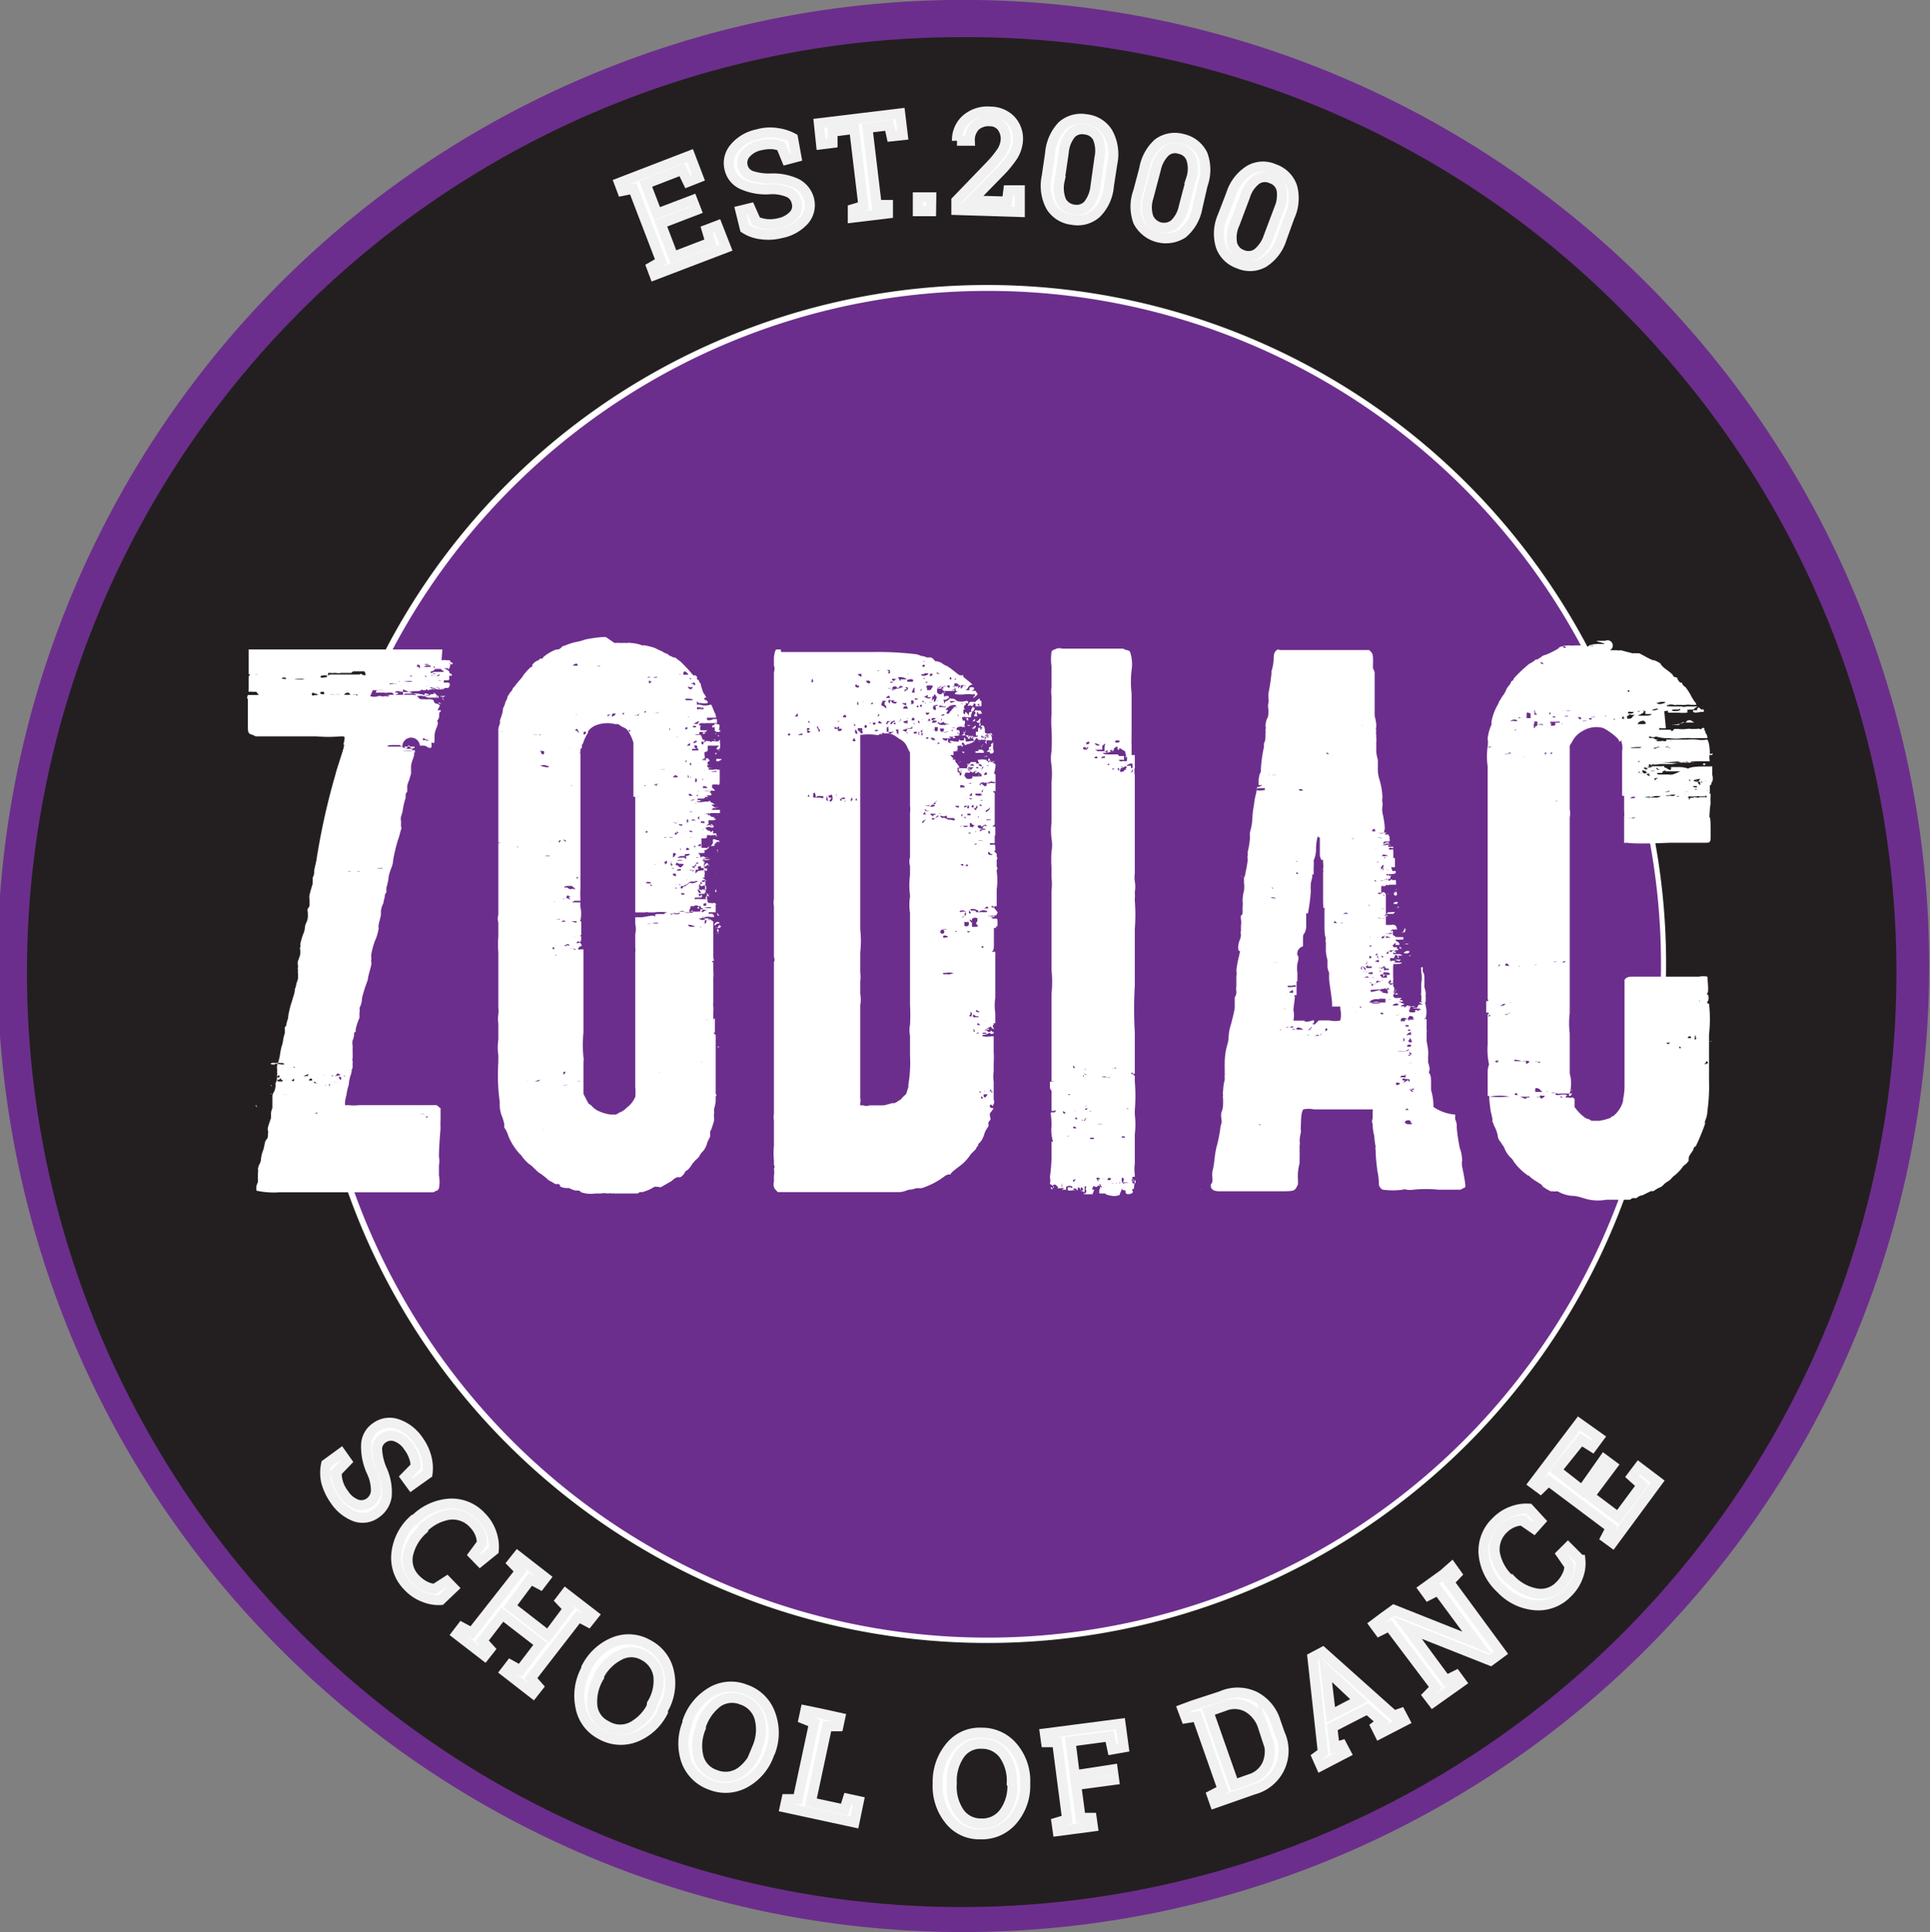
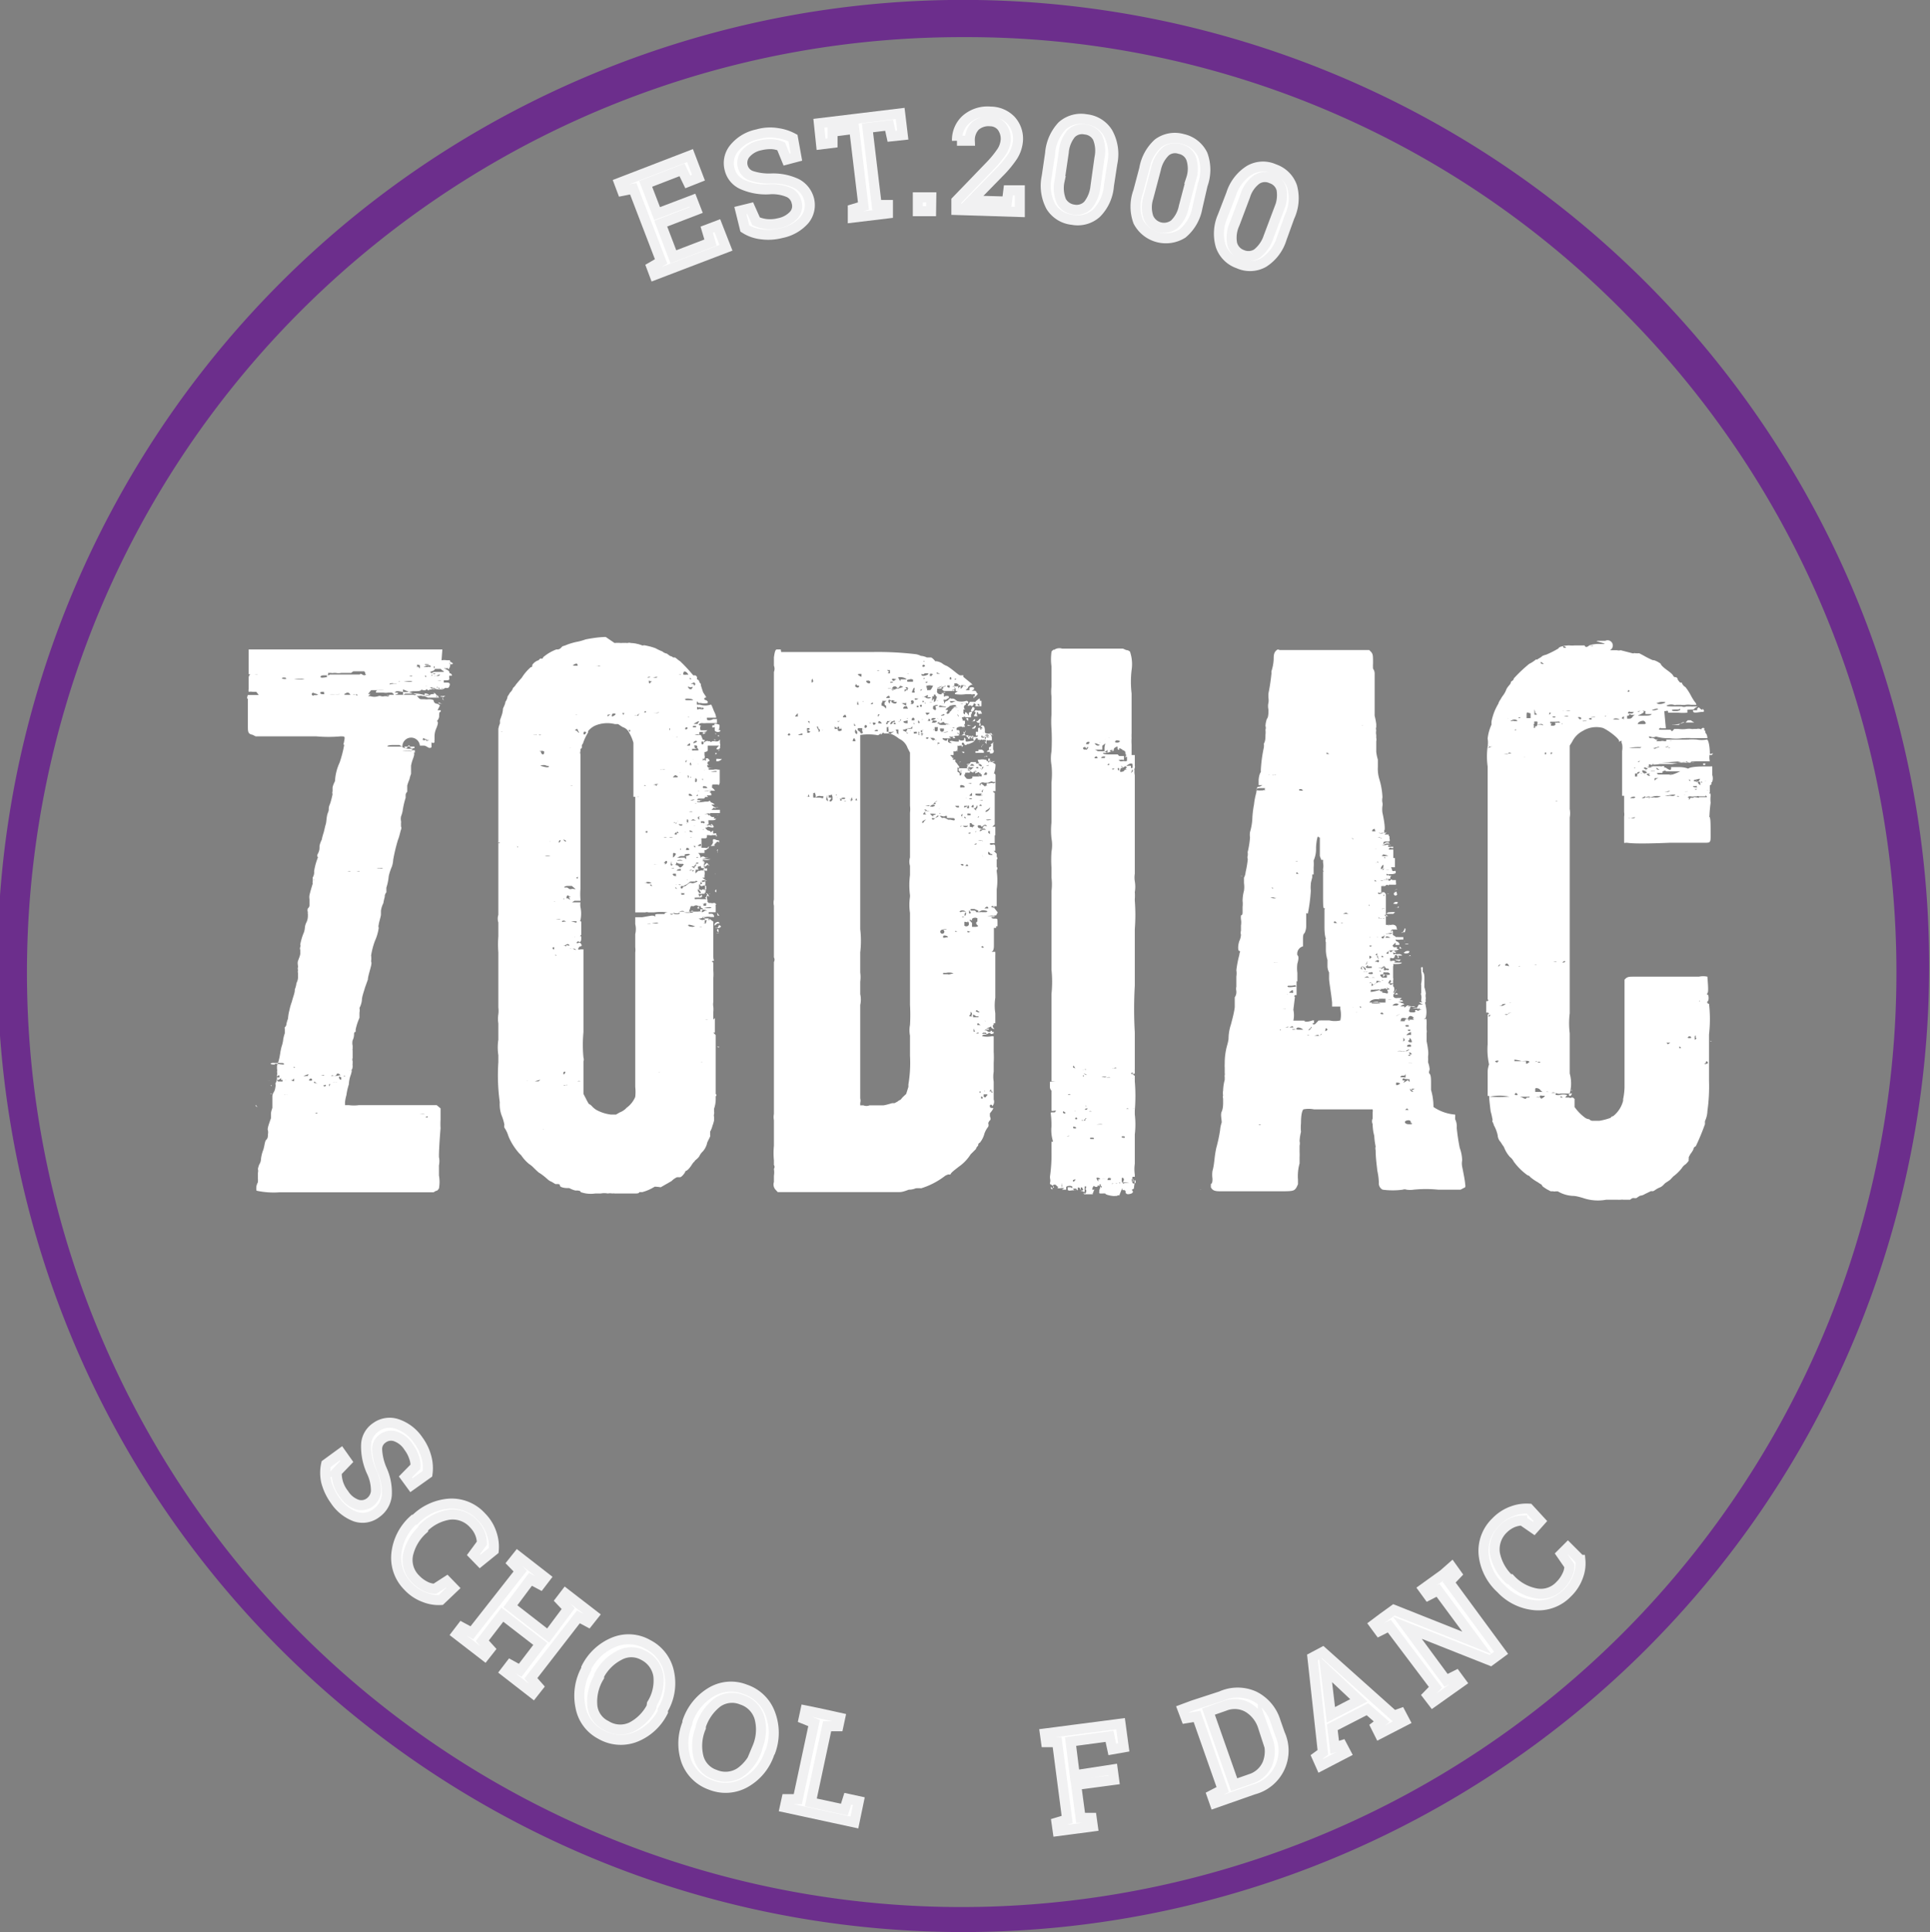
<svg xmlns="http://www.w3.org/2000/svg" xmlns:xlink="http://www.w3.org/1999/xlink" viewBox="0 0 96.16 96.24">
  <rect x="0" y="0" width="96.16" height="96.24" fill="#808080" stroke="none" />
  <style>.E{isolation:isolate}.K{fill:#fff}.L{fill:none}.M{stroke:#f1f1f2}.N{stroke-width:.5}.O{stroke-miterlimit:10}.P{fill-rule:evenodd}.Q{stroke-miterlimit:9.97}</style>
-   <path d="M95.24 48.14c0 26.073-21.137 47.21-47.21 47.21S.82 74.213.82 48.14 21.957.93 48.03.93c26.071.006 47.204 21.139 47.21 47.21z" fill="#231f20" class="P" />
  <g fill="#6c2e8c">
    <path d="M48.03 96.24C25.071 96.255 5.299 80.049.808 57.533S8.357 12.466 29.565 3.671 75.239 2.288 88 21.374s10.261 44.529-5.97 60.766a48.13 48.13 0 0 1-34 14.1zm0-94.39C25.867 1.796 6.736 17.37 2.293 39.083s7.031 43.55 27.434 52.207 44.08 1.736 56.607-16.547S96.769 31.882 81.33 15.98l-.57-.58A45.93 45.93 0 0 0 48.03 1.85z" />
-     <path d="M82.92 48.03c.006 18.596-15.061 33.677-33.657 33.69S15.58 66.672 15.56 48.077 30.594 14.388 49.19 14.36h0a33.69 33.69 0 0 1 33.73 33.67z" class="P" />
  </g>
-   <path d="M49.2 81.84c-16.135.004-30.026-11.39-33.177-27.214s5.314-31.671 20.219-37.849 32.099-.966 41.066 12.448 7.209 31.294-4.198 42.705a33.82 33.82 0 0 1-23.91 9.91zm0-67.35c-16.001.008-29.768 11.319-32.882 27.014s5.294 31.404 20.081 37.52 31.834.934 40.716-12.376 7.126-31.04-4.195-42.348a33.54 33.54 0 0 0-23.72-9.81z" class="K" />
  <g class="E K">
    <use xlink:href="#B" />
  </g>
  <g class="E L M N O">
    <use xlink:href="#B" />
  </g>
  <g class="E K">
    <use xlink:href="#C" />
  </g>
  <g class="E L M N O">
    <use xlink:href="#C" />
  </g>
  <g class="E K">
    <use xlink:href="#D" />
  </g>
  <g class="E L M N Q">
    <use xlink:href="#D" />
  </g>
  <g class="E K">
    <path d="M46.39 10.52h-.66v-.69h.67z" />
  </g>
  <g class="E L M N O">
    <path d="M46.39 10.52h-.66v-.69h.67z" />
  </g>
  <g class="E K">
    <use xlink:href="#E" />
  </g>
  <g class="E L M N O">
    <use xlink:href="#E" />
  </g>
  <g class="E K">
    <use xlink:href="#F" />
  </g>
  <g class="E L M N O">
    <use xlink:href="#F" />
  </g>
  <g class="E K">
    <use xlink:href="#G" />
  </g>
  <g class="E L M N O">
    <use xlink:href="#G" />
  </g>
  <g class="E K">
    <use xlink:href="#H" />
  </g>
  <g class="E L M N Q">
    <use xlink:href="#H" />
  </g>
  <g class="E K">
    <use xlink:href="#I" />
  </g>
  <g class="E L M N O">
    <use xlink:href="#I" />
  </g>
  <g class="E K">
    <use xlink:href="#J" />
  </g>
  <g class="E L M N O">
    <use xlink:href="#J" />
  </g>
  <g class="E K">
    <use xlink:href="#K" />
  </g>
  <g class="E L M N O">
    <use xlink:href="#K" />
  </g>
  <g class="E K">
    <use xlink:href="#L" />
  </g>
  <g class="E L M N O">
    <use xlink:href="#L" />
  </g>
  <g class="E K">
    <use xlink:href="#M" />
  </g>
  <g class="E L M N O">
    <use xlink:href="#M" />
  </g>
  <g class="E K">
    <use xlink:href="#N" />
  </g>
  <g class="E L M N O">
    <use xlink:href="#N" />
  </g>
  <g class="E K">
    <use xlink:href="#O" />
  </g>
  <g class="E L M N O">
    <use xlink:href="#O" />
  </g>
  <g class="E K">
    <use xlink:href="#P" />
  </g>
  <g class="E L M N O">
    <use xlink:href="#P" />
  </g>
  <g class="E K">
    <use xlink:href="#Q" />
  </g>
  <g class="E L M N">
    <use xlink:href="#Q" stroke-miterlimit="9.96" />
  </g>
  <g class="E K">
    <use xlink:href="#R" />
  </g>
  <g class="E L M N O">
    <use xlink:href="#R" />
  </g>
  <g class="E K">
    <use xlink:href="#S" />
  </g>
  <g class="E L M N">
    <use xlink:href="#S" stroke-miterlimit="9.94" />
  </g>
  <g class="E K">
    <use xlink:href="#T" />
  </g>
  <g class="E L M N O">
    <use xlink:href="#T" />
  </g>
  <g class="E K">
    <use xlink:href="#U" />
  </g>
  <g class="E L M N O">
    <use xlink:href="#U" />
  </g>
  <g class="E K">
-     <path d="M5.17 62.35h0zm16.87-30h-9.53-.12v1.23a.43.43 0 0 0 .23 0h.23a.34.34 0 0 1-.15 0c-.23 0-.27 0-.31.15v.58a.34.34 0 0 0 0 .15.61.61 0 0 1 .19 0h.19 0 0l.12.16h-.16-.23-.15s-.08.19 0 .19v1.33c0 .31 0 .42.23.46l.16.08h.3 2.73a6.61 6.61 0 0 0 1.19 0c.23 0 .23 0 .19.23s-.07.16 0 .19a5.87 5.87 0 0 1-.23.89 2.49 2.49 0 0 0-.23.92s-.12.23-.12.34v.16a.26.26 0 0 0 0 .15c0 0-.07.35-.15.54s0 .19-.08.38-.07.46-.11.58-.08.35-.12.46a2.81 2.81 0 0 0-.08.31 1.1 1.1 0 0 0-.11.31c0 .15 0 .23-.08.38s0 .15 0 .19a3.14 3.14 0 0 0-.19.69.49.49 0 0 1-.07.31v.08.11a.31.31 0 0 0 0 .12c0 0-.12.38-.16.57a.56.56 0 0 0 0 .2v.11.16c0 .08 0 .11-.08.19a.27.27 0 0 0 0 .19.12.12 0 0 0 0 .08v.07c0 .08 0 .2-.07.35a.7.7 0 0 0-.08.27.89.89 0 0 1-.08.31 2.83 2.83 0 0 0-.15.53.15.15 0 0 1 0 .12.21.21 0 0 0 0 .15v.19c0 .07-.07.24-.11.35s0 .23 0 .31a.21.21 0 0 0 0 .15.3.3 0 0 0 0 .16 1.52 1.52 0 0 0 0 .19.66.66 0 0 1-.08.3 1.09 1.09 0 0 1-.08.31c0 .19-.07.31-.15.62a2.85 2.85 0 0 0-.12.42 2.25 2.25 0 0 0-.07.42 1.6 1.6 0 0 0-.08.27.21.21 0 0 1-.08.16.1.1 0 0 0 0 .07v.23a1.75 1.75 0 0 0-.08.31 1.42 1.42 0 0 1-.08.35 3.4 3.4 0 0 0-.07.34 2.75 2.75 0 0 1-.16.62v.15h0a.27.27 0 0 1 0 .15.3.3 0 0 1 0 .16v.15a.54.54 0 0 1-.08.27.4.4 0 0 1 0 .19.68.68 0 0 1-.07.23.4.4 0 0 0-.08.23v.23.12.23a.83.83 0 0 0-.07.27v.23c-.12.34-.19.53-.15.61a.47.47 0 0 1 0 .19c0 .08 0 .2-.08.27s-.08.27-.15.5a1.71 1.71 0 0 0-.12.5.49.49 0 0 1-.08.23 1.11 1.11 0 0 0-.07.23.38.38 0 0 1 0 .19v.27a1.73 1.73 0 0 1 0 .2.6.6 0 0 0-.07.42 4 4 0 0 0 1.15.08h.99 2.92 1.84 1.23.43.26l.12-.07c.08 0 .12-.08.15-.12a1.79 1.79 0 0 0 0-.65v-.5a1 1 0 0 0 0-.42v-.08s0-.38.08-1.35a3.6 3.6 0 0 1 0-.42v-.42-.15l-.19-.16h-1.38-2.5a2 2 0 0 1-.5 0h-.19v-.15a2 2 0 0 1 .07-.35 3 3 0 0 1 .12-.53 1.63 1.63 0 0 1 .08-.43 1.18 1.18 0 0 0 .07-.27h0-.07-.08a.16.16 0 0 1 .08 0c.07 0 .11-.08.11-.23a.4.4 0 0 1 0-.12v-.11a.24.24 0 0 1 0-.16v-.15-.16-.07a.12.12 0 0 1 0-.08v-.15a.61.61 0 0 1 0-.27.68.68 0 0 0 .07-.27c0-.08 0-.15.08-.15v-.12a3 3 0 0 1 .19-.58v-.26a.55.55 0 0 0 0-.23 1.1 1.1 0 0 0 .12-.38c0-.19.11-.46.15-.62l.15-.42c0-.15.12-.5.16-.69s0-.16 0-.23a.85.85 0 0 0 0-.27 3.72 3.72 0 0 1 .19-.73 2.38 2.38 0 0 0 .19-.65.24.24 0 0 1 0-.16c0-.08.11-.42.11-.5v-.11-.08a1.16 1.16 0 0 1 .12-.38 2.36 2.36 0 0 1 .07-.31.31.31 0 0 1 .08-.23v-.12-.11a2.56 2.56 0 0 0 .11-.5c0-.12.12-.46.16-.54a1.21 1.21 0 0 0 .07-.35 8.65 8.65 0 0 1 .24-1c.07-.16.11-.39.15-.5s0-.16 0-.16h0v-.16a.38.38 0 0 0 0-.11.63.63 0 0 1 0-.23 1.6 1.6 0 0 0 .08-.27 3.92 3.92 0 0 1 .15-.66v-.15a.25.25 0 0 1 .08-.15v-.31a2.68 2.68 0 0 1 .11-.31 1.6 1.6 0 0 1 .08-.27v-.23-.18a2.17 2.17 0 0 1 .07-.27c.16-.42.12-.42-.26-.46h-.24a1.29 1.29 0 0 1 .39 0s.08 0 .11.08h.12v-.12h-.19l.11-.08h-.07a.77.77 0 0 1-.47-.07c-.022-.24.155-.453.395-.475s.453.155.475.395H21h.11c.03 0 .08 0 .2.08s.19 0 .19 0v-.12h0v-.07-.08c0 .08.15.08.15 0a.14.14 0 0 1 0-.08v-.15c0-.08 0-.23.08-.42s.11-.31.07-.35 0-.07 0-.07a.33.33 0 0 0 .08-.23c0-.08 0-.2.08-.2v-.07h-.16l.12-.24-.11-.08c-.16 0-.2-.11-.2-.15s-.07-.08-.26-.08a.62.62 0 0 1-.2 0H21a.17.17 0 0 1-.15-.08l-.08-.08h.11a.24.24 0 0 1 .16 0 .14.14 0 0 0 .08 0 .77.77 0 0 1 .19.08h.23.34l-.07-.08h.07c.08 0 .12 0 .08.08s0 0 0 0l.08-.08a.14.14 0 0 1 0 .08s0 .12.07.12h0l-.07-.12.15-.08h-.12-.11c-.04 0-.19 0-.23-.07s-.08-.08-.12-.08 0 0 .08.12l.12.07h-.08 0v-.08c0-.08-.31-.07-.31 0s0 0 0 0h-.19-.07a1.66 1.66 0 0 0-.66-.08h-.19-.12l-.11.08v-.29h0 0 0l.38.16c.38.16.35.07.27.11s-.12 0-.15 0h-.24-.38-.23-.08-.15-.12v.07l-.12-.07h0s.08 0 .12.07h.07-.07a.15.15 0 0 1-.12 0h0-.11a.3.3 0 0 1-.16 0 .21.21 0 0 0-.15 0 .62.62 0 0 1-.38 0h-.12l.12-.11h-.12l.15-.19h.31a1.63 1.63 0 0 1 .35 0 .13.13 0 0 0 .11 0h.23 0-.07-.08a.72.72 0 0 0-.23 0h-.23c-.08 0-.15 0-.15.12h.11.27.15.5-.07s-.08-.08-.08 0h-.19-.23-.12-.08.12a.55.55 0 0 0 .23 0h.15 0c-.08 0 0 0 0 0s.08 0 .12.08.11 0 .15 0 .15-.08 0-.08-.12 0 0-.07h.11a1.41 1.41 0 0 0 .7 0h.19s.23 0 .23-.08 0 0 0 0 .2.08.24 0a.05.05 0 0 1 .07 0s0-.08 0 0 .08 0 .15 0 .19-.08.08-.08h-.08c0-.08.12 0 .16 0s.15.08.15 0 0-.08.12 0a.3.3 0 0 0 .11.07c.08 0 .15-.11.12-.15s-.12 0-.08.08 0 0-.12 0 0 0 0 0a.2.2 0 0 0 .12 0h.27 0a.09.09 0 0 0 .08-.07c.08-.16 0-.2-.11-.2h-.16v-.11h-.08a.49.49 0 0 1-.23 0h-.07.07.16a.13.13 0 0 0 .11 0h0 .12c.12 0 .23 0 .19-.12s0 0 0 0v-.12c0-.04.07-.19-.08-.27s-.16-.07-.16-.11h0q.12.06.12 0a.09.09 0 0 1 .08.08h0 0a.39.39 0 0 0 .08-.35v-.11h-.15a.85.85 0 0 0-.27 0zm-9.19 22.79s-.11 0-.11-.08.04.08.11.08zm.43-20.4h-.16.19zm.26 19.09h0-.07a.4.4 0 0 0-.12 0h0 .19zm0 .23h-.11 0s.11-.01.11.08zm0 .42h0 0-.08s.01 0 .05.03zm.07.73h-.11s.08 0 .08.03zm.39-2.26c.11 0 .15 0 .15.07h0 0a.31.31 0 0 1-.12 0c-.11 0-.34-.07-.34 0a.4.4 0 0 1-.12 0c-.11 0-.11-.07 0-.07a.12.12 0 0 1 .08 0h.31zm0 .77v.07h.08v.08H14h-.19s-.08 0 0 0 0 0 0-.08h.08s.08-.07.16-.11zm-.08-.05h0-.08s-.08 0 0-.08.08 0 .08.08zm.31-20h-.12H14h.11zm0 .15a.14.14 0 0 1-.08 0c-.12 0-.15-.07 0-.07s.09.06.09.09zm.07 20.71a.1.1 0 0 0-.07 0 .14.14 0 0 1-.08 0h.08c.08 0 .08-.02.08.02zm0-.73h.08 0 .19 0l.08-.08v.08c0 .08 0 .08-.16 0h0-.07-.16-.07s.05-.02.12.02zm.39-.73v.08c0 .08-.08 0-.08 0h-.08.2zm.53-19.25a1.37 1.37 0 0 1-.57 0c0 0 .15 0 .31 0a.75.75 0 0 1 .27.02zm.13 19.32h-.15-.12.12.15zm0 .39v.07.08-.08a.12.12 0 0 0-.08 0h0-.15s.27-.12.27-.08zm.15.3h0 0c-.07 0-.15 0-.07-.08s.15.03.11.07zm.31-19.21a.4.4 0 0 1-.15 0 .07.07 0 0 1-.127-.04.07.07 0 0 1 .127-.04.4.4 0 0 1 .19.07zm-.19 9.22h0s0-.05.04-.01zm0 9.72v.08-.08c0-.08 0-.07 0 0zm.19 1.89a.12.12 0 0 1-.11 0h-.08.08s.15-.05.11-.01zm-.08-1.5c-.07 0-.11 0-.07-.08h0l.15.12zm.43-19.37a.16.16 0 0 0 .11 0h.46-.07s-.08 0 0 0h.19a.14.14 0 0 1 .08 0 1.11 1.11 0 0 1-.23 0 1.13 1.13 0 0 1-.27 0h-.12-.11-.12c-.15 0-.19-.12 0-.12h.08 0v-.08s-.04.12 0 .19zm0 19h-.12-.12.07l.13-.03zm.15-19.86s-.34.08-.34 0 .11-.08.27-.08.03.01.03.05zm-.07 20.33c0 .07-.12.11-.12 0s0 0 0 0a.14.14 0 0 0 .08 0s.03-.07 0-.03zm2-20.45s-.07.08-.19 0-.11 0-.11 0h0-.08-.38-.16-.07-.23-.4-.19c-.08.08-.12 0-.08 0v-.08h.15a.2.2 0 0 0 .12 0h.11a.66.66 0 0 0 .27 0h.16.15.19s.08-.08.12-.08h.53s.08.1.04.13zm-1.81 20.45c0 .12-.08 0 0-.07h0s.03.07 0 .07zm.5-.53l.07.07h.19s0 .08-.07 0-.31 0-.31 0h-.08-.07-.16c-.08 0-.07 0 0 0h.08 0a.12.12 0 0 1-.08 0h0a.08.08 0 0 1 .12 0c0 0 .15 0 .15-.07s.15-.04.15 0zm-.12.38h-.11-.12a.4.4 0 0 1 .12 0 .43.43 0 0 1 .11 0zm.27-19.29H17h-.11.19zM17 53.67v.08c0 .08-.11 0-.11-.08s.03-.04.11 0zm.46-19.06h-.15c-.15 0-.23 0-.08-.08s.2.04.23.08zm0 8.8h-.15 0s.15-.04.15 0zm0 12.06h-.11.08.07zm.35-20.86s0 .08-.08 0 0 0-.07 0a.12.12 0 0 1-.08 0s.19-.04.23 0zm.11 8.8h-.15 0s.15-.04.15 0zm.12-8.8h0-.15.15zm.15-.19h.12 0s-.08-.04-.12 0zm.89 8.84a.41.41 0 0 1-.16 0 .4.4 0 0 1-.15 0s.27-.04.31 0zm1-6.07h.07s0 .08.08.08a.09.09 0 0 0 .08-.08c0-.07 0 0 .11 0h.16.07v.08h-.11s-.12 0-.12-.08-.11-.08-.07 0h0-.43-.5c-.23 0-.11-.08.16-.08h.34l-.07-.07h0 0a.39.39 0 0 0 .19.15zm-.27-3.12h-.08a.27.27 0 0 0-.19 0c-.08 0-.12 0-.12.08v.08-.08-.12a.06.06 0 0 0 .08 0s.23.01.27.04zm.19-.11h.08-.16-.07s.07-.04.07 0zm.58 0h-.19-.27s.38-.08.42 0zm0-.27h-.16-.11.08c.07-.04.15-.04.15 0zm.46-.61q-.12 0-.12 0h.27zm1.15 1s0 .08 0 0h0a.3.3 0 0 1-.27.06h-.12 0a.12.12 0 0 1-.08 0s-.19-.08-.23 0h0a.12.12 0 0 0-.08 0 4.83 4.83 0 0 0-.5.12h0l.08.07h.08 0 0a.11.11 0 0 1 .07 0h0v-.07h0 .08.15.08a1.63 1.63 0 0 0 .42.08h.12 0c.11 0 .23-.08.23-.16v-.07a.21.21 0 0 0 0-.12v.05h-.19zm-1.27-.94v.08.08l-.12-.12v.08a.15.15 0 0 1 0-.16zm.19 22.36h-.19 0s.23-.03.23.01zm.23-22.36c.08 0 .12 0 .12.08h-.08a.09.09 0 0 0-.07 0 .12.12 0 0 1-.08 0h-.12-.07.07 0s.12-.08.23-.08zm-.07 3.73h.11s-.15.08-.15 0 0 0-.08 0-.11 0-.07-.08 0 0 .07 0a.4.4 0 0 0 .12.05zm.23-2.65h0 .07 0 .2.19 0v.07-.07c0-.07 0 0 .11 0h0v.07a.24.24 0 0 1-.23 0v-.07l-.19.11h0-.08 0s-.11-.08-.3-.08h-.16c.04-.11.35-.11.39-.06zm-.19 21.44h-.12-.08.08q.12-.09.12-.03zm-.08-22v.08h0c-.08-.08-.08-.08 0-.08s.04-.09 0-.05zm.27-.65l-.12.08c-.12.08-.23 0-.23 0a.18.18 0 0 1 .12 0h.23zm-.12 1.65h0a.14.14 0 0 1 .08 0h.08.07-.19c-.19 0-.27 0-.27-.08s.19-.01.23.03zm.16-1h0-.07c-.08 0-.08 0 0 0s.03-.09.07-.05zm.11-.42v.08h.16.15l.08.08c.07 0 .07.07.07.07h-.07-.35c-.19 0-.23.12-.08.08h.08s0 .08-.15 0-.12-.08 0-.12.19-.15.07-.15 0 0 0 0a.12.12 0 0 0 0-.08h0 0s0-.01.04-.01zm.23.42a.22.22 0 0 1-.15 0 .18.18 0 0 1-.12 0h.12c.04 0 .19-.09.19-.05zm0 1.39h.16 0c-.11 0-.2-.09-.2-.05zm.5-1.46s-.07.07 0 .07h.12c.04 0 0-.07 0-.07a.14.14 0 0 0-.16-.05zm.12-.58c.08 0 .08.08 0 .08s-.12 0-.08-.08 0-.09.04-.05z" />
+     <path d="M5.17 62.35h0zm16.87-30h-9.53-.12v1.23a.43.43 0 0 0 .23 0h.23a.34.34 0 0 1-.15 0c-.23 0-.27 0-.31.15v.58a.34.34 0 0 0 0 .15.61.61 0 0 1 .19 0h.19 0 0l.12.16h-.16-.23-.15s-.08.19 0 .19v1.33c0 .31 0 .42.23.46l.16.08h.3 2.73a6.61 6.61 0 0 0 1.19 0c.23 0 .23 0 .19.23s-.07.16 0 .19a5.87 5.87 0 0 1-.23.89 2.49 2.49 0 0 0-.23.92s-.12.23-.12.34v.16a.26.26 0 0 0 0 .15c0 0-.07.35-.15.54s0 .19-.08.38-.07.46-.11.58-.08.35-.12.46a2.81 2.81 0 0 0-.08.31 1.1 1.1 0 0 0-.11.31c0 .15 0 .23-.08.38s0 .15 0 .19a3.14 3.14 0 0 0-.19.69.49.49 0 0 1-.07.31v.08.11a.31.31 0 0 0 0 .12c0 0-.12.38-.16.57a.56.56 0 0 0 0 .2v.11.16c0 .08 0 .11-.08.19a.27.27 0 0 0 0 .19.12.12 0 0 0 0 .08v.07c0 .08 0 .2-.07.35a.7.7 0 0 0-.08.27.89.89 0 0 1-.08.31 2.83 2.83 0 0 0-.15.53.15.15 0 0 1 0 .12.21.21 0 0 0 0 .15v.19c0 .07-.07.24-.11.35s0 .23 0 .31a.21.21 0 0 0 0 .15.3.3 0 0 0 0 .16 1.52 1.52 0 0 0 0 .19.66.66 0 0 1-.08.3 1.09 1.09 0 0 1-.08.31c0 .19-.07.31-.15.62a2.85 2.85 0 0 0-.12.42 2.25 2.25 0 0 0-.07.42 1.6 1.6 0 0 0-.08.27.21.21 0 0 1-.08.16.1.1 0 0 0 0 .07v.23a1.75 1.75 0 0 0-.08.31 1.42 1.42 0 0 1-.08.35 3.4 3.4 0 0 0-.07.34 2.75 2.75 0 0 1-.16.62v.15h0a.27.27 0 0 1 0 .15.3.3 0 0 1 0 .16v.15a.54.54 0 0 1-.08.27.4.4 0 0 1 0 .19.68.68 0 0 1-.07.23.4.4 0 0 0-.08.23v.23.12.23a.83.83 0 0 0-.07.27v.23c-.12.34-.19.53-.15.61a.47.47 0 0 1 0 .19c0 .08 0 .2-.08.27s-.08.27-.15.5a1.71 1.71 0 0 0-.12.5.49.49 0 0 1-.08.23 1.11 1.11 0 0 0-.07.23.38.38 0 0 1 0 .19v.27a1.73 1.73 0 0 1 0 .2.6.6 0 0 0-.07.42 4 4 0 0 0 1.15.08h.99 2.92 1.84 1.23.43.26l.12-.07c.08 0 .12-.08.15-.12a1.79 1.79 0 0 0 0-.65v-.5a1 1 0 0 0 0-.42v-.08s0-.38.08-1.35a3.6 3.6 0 0 1 0-.42v-.42-.15l-.19-.16h-1.38-2.5a2 2 0 0 1-.5 0h-.19v-.15a2 2 0 0 1 .07-.35 3 3 0 0 1 .12-.53 1.63 1.63 0 0 1 .08-.43 1.18 1.18 0 0 0 .07-.27h0-.07-.08a.16.16 0 0 1 .08 0c.07 0 .11-.08.11-.23a.4.4 0 0 1 0-.12v-.11a.24.24 0 0 1 0-.16v-.15-.16-.07a.12.12 0 0 1 0-.08v-.15a.61.61 0 0 1 0-.27.68.68 0 0 0 .07-.27c0-.08 0-.15.08-.15v-.12a3 3 0 0 1 .19-.58v-.26a.55.55 0 0 0 0-.23 1.1 1.1 0 0 0 .12-.38c0-.19.11-.46.15-.62l.15-.42c0-.15.12-.5.16-.69s0-.16 0-.23a.85.85 0 0 0 0-.27 3.72 3.72 0 0 1 .19-.73 2.38 2.38 0 0 0 .19-.65.24.24 0 0 1 0-.16c0-.08.11-.42.11-.5v-.11-.08a1.16 1.16 0 0 1 .12-.38 2.36 2.36 0 0 1 .07-.31.31.31 0 0 1 .08-.23v-.12-.11a2.56 2.56 0 0 0 .11-.5c0-.12.12-.46.16-.54a1.21 1.21 0 0 0 .07-.35 8.65 8.65 0 0 1 .24-1c.07-.16.11-.39.15-.5s0-.16 0-.16h0v-.16a.38.38 0 0 0 0-.11.63.63 0 0 1 0-.23 1.6 1.6 0 0 0 .08-.27 3.92 3.92 0 0 1 .15-.66v-.15a.25.25 0 0 1 .08-.15v-.31a2.68 2.68 0 0 1 .11-.31 1.6 1.6 0 0 1 .08-.27v-.23-.18a2.17 2.17 0 0 1 .07-.27c.16-.42.12-.42-.26-.46h-.24a1.29 1.29 0 0 1 .39 0s.08 0 .11.08h.12v-.12h-.19l.11-.08h-.07a.77.77 0 0 1-.47-.07c-.022-.24.155-.453.395-.475s.453.155.475.395H21h.11c.03 0 .08 0 .2.08s.19 0 .19 0v-.12h0v-.07-.08c0 .08.15.08.15 0a.14.14 0 0 1 0-.08v-.15c0-.08 0-.23.08-.42s.11-.31.07-.35 0-.07 0-.07a.33.33 0 0 0 .08-.23c0-.08 0-.2.08-.2v-.07h-.16l.12-.24-.11-.08c-.16 0-.2-.11-.2-.15s-.07-.08-.26-.08a.62.62 0 0 1-.2 0H21a.17.17 0 0 1-.15-.08l-.08-.08h.11a.24.24 0 0 1 .16 0 .14.14 0 0 0 .08 0 .77.77 0 0 1 .19.08h.23.34l-.07-.08h.07c.08 0 .12 0 .08.08s0 0 0 0l.08-.08a.14.14 0 0 1 0 .08s0 .12.07.12h0l-.07-.12.15-.08h-.12-.11c-.04 0-.19 0-.23-.07s-.08-.08-.12-.08 0 0 .08.12l.12.07h-.08 0v-.08c0-.08-.31-.07-.31 0s0 0 0 0h-.19-.07a1.66 1.66 0 0 0-.66-.08h-.19-.12l-.11.08v-.29h0 0 0l.38.16c.38.16.35.07.27.11s-.12 0-.15 0h-.24-.38-.23-.08-.15-.12v.07l-.12-.07h0s.08 0 .12.07h.07-.07a.15.15 0 0 1-.12 0h0-.11a.3.3 0 0 1-.16 0 .21.21 0 0 0-.15 0 .62.62 0 0 1-.38 0h-.12l.12-.11h-.12l.15-.19h.31a1.63 1.63 0 0 1 .35 0 .13.13 0 0 0 .11 0h.23 0-.07-.08a.72.72 0 0 0-.23 0h-.23c-.08 0-.15 0-.15.12h.11.27.15.5-.07s-.08-.08-.08 0h-.19-.23-.12-.08.12a.55.55 0 0 0 .23 0h.15 0c-.08 0 0 0 0 0s.08 0 .12.08.11 0 .15 0 .15-.08 0-.08-.12 0 0-.07h.11a1.41 1.41 0 0 0 .7 0h.19s.23 0 .23-.08 0 0 0 0 .2.08.24 0a.05.05 0 0 1 .07 0s0-.08 0 0 .08 0 .15 0 .19-.08.08-.08h-.08c0-.08.12 0 .16 0s.15.08.15 0 0-.08.12 0a.3.3 0 0 0 .11.07c.08 0 .15-.11.12-.15s-.12 0-.08.08 0 0-.12 0 0 0 0 0a.2.2 0 0 0 .12 0h.27 0a.09.09 0 0 0 .08-.07c.08-.16 0-.2-.11-.2h-.16v-.11h-.08a.49.49 0 0 1-.23 0h-.07.07.16a.13.13 0 0 0 .11 0h0 .12c.12 0 .23 0 .19-.12s0 0 0 0v-.12c0-.04.07-.19-.08-.27s-.16-.07-.16-.11h0q.12.06.12 0a.09.09 0 0 1 .08.08h0 0a.39.39 0 0 0 .08-.35v-.11h-.15a.85.85 0 0 0-.27 0zm-9.19 22.79s-.11 0-.11-.08.04.08.11.08zm.43-20.4h-.16.19zm.26 19.09h0-.07a.4.4 0 0 0-.12 0h0 .19zm0 .23h-.11 0s.11-.01.11.08zm0 .42h0 0-.08s.01 0 .05.03zm.07.73h-.11s.08 0 .08.03zm.39-2.26c.11 0 .15 0 .15.07h0 0a.31.31 0 0 1-.12 0c-.11 0-.34-.07-.34 0a.4.4 0 0 1-.12 0c-.11 0-.11-.07 0-.07a.12.12 0 0 1 .08 0h.31zm0 .77v.07h.08v.08H14h-.19s-.08 0 0 0 0 0 0-.08h.08s.08-.07.16-.11zm-.08-.05h0-.08s-.08 0 0-.08.08 0 .08.08zm.31-20h-.12H14h.11zm0 .15a.14.14 0 0 1-.08 0c-.12 0-.15-.07 0-.07s.09.06.09.09zm.07 20.71a.1.1 0 0 0-.07 0 .14.14 0 0 1-.08 0h.08c.08 0 .08-.02.08.02zm0-.73h.08 0 .19 0l.08-.08v.08c0 .08 0 .08-.16 0h0-.07-.16-.07s.05-.02.12.02zm.39-.73v.08c0 .08-.08 0-.08 0h-.08.2zm.53-19.25a1.37 1.37 0 0 1-.57 0c0 0 .15 0 .31 0a.75.75 0 0 1 .27.02zm.13 19.32h-.15-.12.12.15zm0 .39v.07.08-.08a.12.12 0 0 0-.08 0h0-.15s.27-.12.27-.08zm.15.3h0 0c-.07 0-.15 0-.07-.08s.15.03.11.07zm.31-19.21a.4.4 0 0 1-.15 0 .07.07 0 0 1-.127-.04.07.07 0 0 1 .127-.04.4.4 0 0 1 .19.07zm-.19 9.22h0s0-.05.04-.01zm0 9.72v.08-.08c0-.08 0-.07 0 0zm.19 1.89a.12.12 0 0 1-.11 0h-.08.08s.15-.05.11-.01zm-.08-1.5c-.07 0-.11 0-.07-.08h0l.15.12zm.43-19.37a.16.16 0 0 0 .11 0h.46-.07s-.08 0 0 0h.19a.14.14 0 0 1 .08 0 1.11 1.11 0 0 1-.23 0 1.13 1.13 0 0 1-.27 0h-.12-.11-.12c-.15 0-.19-.12 0-.12h.08 0v-.08s-.04.12 0 .19zm0 19h-.12-.12.07l.13-.03zm.15-19.86s-.34.08-.34 0 .11-.08.27-.08.03.01.03.05zm-.07 20.33c0 .07-.12.11-.12 0s0 0 0 0a.14.14 0 0 0 .08 0s.03-.07 0-.03zm2-20.45s-.07.08-.19 0-.11 0-.11 0h0-.08-.38-.16-.07-.23-.4-.19c-.08.08-.12 0-.08 0v-.08h.15a.2.2 0 0 0 .12 0h.11a.66.66 0 0 0 .27 0h.16.15.19s.08-.08.12-.08h.53s.08.1.04.13zm-1.81 20.45c0 .12-.08 0 0-.07h0s.03.07 0 .07zm.5-.53l.07.07h.19s0 .08-.07 0-.31 0-.31 0h-.08-.07-.16c-.08 0-.07 0 0 0h.08 0a.12.12 0 0 1-.08 0h0a.08.08 0 0 1 .12 0c0 0 .15 0 .15-.07s.15-.04.15 0zm-.12.38h-.11-.12a.4.4 0 0 1 .12 0 .43.43 0 0 1 .11 0zH17h-.11.19zM17 53.67v.08c0 .08-.11 0-.11-.08s.03-.04.11 0zm.46-19.06h-.15c-.15 0-.23 0-.08-.08s.2.04.23.08zm0 8.8h-.15 0s.15-.04.15 0zm0 12.06h-.11.08.07zm.35-20.86s0 .08-.08 0 0 0-.07 0a.12.12 0 0 1-.08 0s.19-.04.23 0zm.11 8.8h-.15 0s.15-.04.15 0zm.12-8.8h0-.15.15zm.15-.19h.12 0s-.08-.04-.12 0zm.89 8.84a.41.41 0 0 1-.16 0 .4.4 0 0 1-.15 0s.27-.04.31 0zm1-6.07h.07s0 .08.08.08a.09.09 0 0 0 .08-.08c0-.07 0 0 .11 0h.16.07v.08h-.11s-.12 0-.12-.08-.11-.08-.07 0h0-.43-.5c-.23 0-.11-.08.16-.08h.34l-.07-.07h0 0a.39.39 0 0 0 .19.15zm-.27-3.12h-.08a.27.27 0 0 0-.19 0c-.08 0-.12 0-.12.08v.08-.08-.12a.06.06 0 0 0 .08 0s.23.01.27.04zm.19-.11h.08-.16-.07s.07-.04.07 0zm.58 0h-.19-.27s.38-.08.42 0zm0-.27h-.16-.11.08c.07-.04.15-.04.15 0zm.46-.61q-.12 0-.12 0h.27zm1.15 1s0 .08 0 0h0a.3.3 0 0 1-.27.06h-.12 0a.12.12 0 0 1-.08 0s-.19-.08-.23 0h0a.12.12 0 0 0-.08 0 4.83 4.83 0 0 0-.5.12h0l.08.07h.08 0 0a.11.11 0 0 1 .07 0h0v-.07h0 .08.15.08a1.63 1.63 0 0 0 .42.08h.12 0c.11 0 .23-.08.23-.16v-.07a.21.21 0 0 0 0-.12v.05h-.19zm-1.27-.94v.08.08l-.12-.12v.08a.15.15 0 0 1 0-.16zm.19 22.36h-.19 0s.23-.03.23.01zm.23-22.36c.08 0 .12 0 .12.08h-.08a.09.09 0 0 0-.07 0 .12.12 0 0 1-.08 0h-.12-.07.07 0s.12-.08.23-.08zm-.07 3.73h.11s-.15.08-.15 0 0 0-.08 0-.11 0-.07-.08 0 0 .07 0a.4.4 0 0 0 .12.05zm.23-2.65h0 .07 0 .2.19 0v.07-.07c0-.07 0 0 .11 0h0v.07a.24.24 0 0 1-.23 0v-.07l-.19.11h0-.08 0s-.11-.08-.3-.08h-.16c.04-.11.35-.11.39-.06zm-.19 21.44h-.12-.08.08q.12-.09.12-.03zm-.08-22v.08h0c-.08-.08-.08-.08 0-.08s.04-.09 0-.05zm.27-.65l-.12.08c-.12.08-.23 0-.23 0a.18.18 0 0 1 .12 0h.23zm-.12 1.65h0a.14.14 0 0 1 .08 0h.08.07-.19c-.19 0-.27 0-.27-.08s.19-.01.23.03zm.16-1h0-.07c-.08 0-.08 0 0 0s.03-.09.07-.05zm.11-.42v.08h.16.15l.08.08c.07 0 .07.07.07.07h-.07-.35c-.19 0-.23.12-.08.08h.08s0 .08-.15 0-.12-.08 0-.12.19-.15.07-.15 0 0 0 0a.12.12 0 0 0 0-.08h0 0s0-.01.04-.01zm.23.42a.22.22 0 0 1-.15 0 .18.18 0 0 1-.12 0h.12c.04 0 .19-.09.19-.05zm0 1.39h.16 0c-.11 0-.2-.09-.2-.05zm.5-1.46s-.07.07 0 .07h.12c.04 0 0-.07 0-.07a.14.14 0 0 0-.16-.05zm.12-.58c.08 0 .08.08 0 .08s-.12 0-.08-.08 0-.09.04-.05z" />
  </g>
  <g class="K">
    <path d="M17.92 62.28h0zm12.26-30.55c-.42 0-1 .12-1 .12s-.19.07-.38.11a3.3 3.3 0 0 0-.54.15 1.26 1.26 0 0 1-.23.08l-.08.08a.25.25 0 0 1-.15.08h-.08 0a2.21 2.21 0 0 0-.66.39s0 .07-.07.07a.12.12 0 0 0-.08 0l-.08.08a.58.58 0 0 0-.31.23c0 .08 0 .11-.07.11a2.32 2.32 0 0 0-.46.54c-.08.08-.2.23-.27.31a.8.8 0 0 1-.16.19.49.49 0 0 1-.15.23 1.73 1.73 0 0 1-.12.19.57.57 0 0 1-.11.27c0 .12-.12.31-.12.35a1.21 1.21 0 0 1-.07.34l-.08.23v.16a1 1 0 0 0-.08.27v.15h.11a.18.18 0 0 1 .12 0h-.12-.11v9.11a.61.61 0 0 0 0 .38v.69a5.23 5.23 0 0 0 0 .81v.23.38 1.23.89a1.41 1.41 0 0 1 0 .34 1.47 1.47 0 0 0 0 .46v.43.26.12a2.49 2.49 0 0 0 0 .77v.34a9.82 9.82 0 0 0 .07 2 1.73 1.73 0 0 0 0 .2 1.54 1.54 0 0 0 .12.53 2.47 2.47 0 0 1 .11.39.4.4 0 0 0 0 .15 1.39 1.39 0 0 1 .19.39 2 2 0 0 0 .08.19h0a3.16 3.16 0 0 0 .46.69l.11.11a2 2 0 0 0 .39.43c0 0 .11.07.19.15s.31.31.35.31a3.32 3.32 0 0 1 .38.3c0 0 .08.08.19.12l.2.12h.11c.04 0 .12 0 .12.08s.23.12.34.12h.12a1.31 1.31 0 0 0 .3.12c.12 0 .27 0 .27.08a1.5 1.5 0 0 0 .73.07h.16.11a.94.94 0 0 1 .35 0 .63.63 0 0 1 .23 0 .25.25 0 0 1 .11 0h.08.35.57c.11 0 .23 0 .23-.07h.16a2.29 2.29 0 0 0 .61-.27 2.29 2.29 0 0 1 .3.03l.54-.31a.92.92 0 0 1 .27-.19h.07.08c.08 0 .27-.23.27-.31h0c.07 0 .19-.11.31-.3s.15-.16.15-.19.15-.12.23-.24a.84.84 0 0 1 .19-.26 1 1 0 0 0 .19-.35c0-.08.12-.27.16-.38a.12.12 0 0 0 0-.08 1.16 1.16 0 0 0 0-.16 1.14 1.14 0 0 0 .12-.3 1.6 1.6 0 0 0 .08-.27c0 0 0-.08 0-.16a.23.23 0 0 1 0-.15.43.43 0 0 0 0-.11v-.16a1.42 1.42 0 0 0 .08-.46v-.15a.07.07 0 0 0 0-.12v-2.93l-.12-.12h0c.08 0 .08 0 .08-.07s0 0 0 0v-.66l-.08.08h0v-.07-.31a1.27 1.27 0 0 0 0-.27.63.63 0 0 1 0-.23v-.77-.42h-.12c-.11 0-.11 0 0 0a.18.18 0 0 0 .12 0 2.12 2.12 0 0 0 0-.38v-.4h0c-.08 0-.08-.08 0-.08s0 0 0-.23v-.49-.31-.08-.11h0v-.08-.07-.08-.27-.23l-.2-.15h0a.14.14 0 0 1 0 .08.12.12 0 0 0-.16.08c0 .07 0 .11-.15.07h-.15.07.16c.04 0 0 0 0-.08v-.08h-.07a.14.14 0 0 1-.08 0h.15a.3.3 0 0 0 .2 0h0v-.08h0-.08-.15l-.08-.07h.15a.61.61 0 0 1 .27 0h.16s0-.16-.12-.16 0 0 0 0a.15.15 0 0 0-.07 0h-.08v-.08h.15.2v-.3a.14.14 0 0 1 0-.08h-.08.12l-.08-.08h-.08a.13.13 0 0 1-.11 0h-.12l-.07-.07h0 .12.08 0-.07-.12v-.08c-.07-.19 0-.27.08-.15h0c0-.08-.08-.19-.15-.19s0-.16 0-.16h-.08-.12.08l.08-.08a.38.38 0 0 1 0-.19.4.4 0 0 0 0-.12c0 0 0-.08 0-.11v-.08a.14.14 0 0 0 0 .08h0l-.15-.11h.11v-.12a.38.38 0 0 0 0-.19v-.27-.15c0-.04 0-.11-.08-.08h0v-.11h-.08-.07.07a.63.63 0 0 0 .46 0h.08 0-.11c-.04 0 0 0 0 0h0-.08-.15-.16s.27-.08.35-.08h0-.08-.11a.15.15 0 0 0-.23 0c0 0-.23 0-.23 0s.07-.07.11 0 0 0 .08 0 0-.15-.08-.23h0 .12.19 0v-.15h.08s.08-.08.11-.08 0-.11.08-.11h0s-.08 0-.11.08a.15.15 0 0 1-.12 0h-.08-.11 0v.11-.5a.14.14 0 0 1 0-.08h.08c.15 0 .19 0 .19-.08v-.08h.12a.23.23 0 0 0 .15 0h.11-.07.15v.07c.08 0 0-.11 0-.15s-.08 0-.08 0h-.07v-.08-.07s-.11.07-.11.11h0 0c0-.07-.08-.11-.15-.11h0s-.15-.11-.11-.15 0 0 0 0h.08 0c0-.08.15 0 .23 0h0 0 .07.12-.08-.07s.11 0 0-.12-.07 0-.07 0h-.16-.19.13l.11-.08h0-.11v-.08-.08.16h.08v-.08a.12.12 0 0 1 0-.08h.07 0 .07c.08 0 .23 0 .23-.08h-.07s-.08 0 0-.08a.16.16 0 0 0-.08 0c-.15 0-.23-.2-.08-.2h.43v-.08-.08h-.16-.19-.07l.11-.11h0s.11.07.11 0h.12 0 0a.15.15 0 0 0-.12 0 .28.28 0 0 1-.15-.08l-.08-.07h.08c.11 0 .11 0 0-.07s-.08 0-.12-.08-.07 0-.15 0h-.08 0 0c-.08 0-.43.08-.43 0s0 0 .08 0 .12-.07 0-.07-.08-.08 0-.08h.08.08 0 0 .07a.09.09 0 0 0 .08-.08.14.14 0 0 1 0-.08v.08h0 .15l-.07-.08h0 .12.11v-.07a.09.09 0 0 0-.08-.08c-.08 0 0 0 .08-.08h.11-.19-.19a.82.82 0 0 1 .34 0h.12 0s-.12-.15-.15-.15 0 0 0-.08 0-.08.11-.08h.12-.2.16.11V39v.08c0 .07.08 0 .08-.12v-.62h-.08a.47.47 0 0 0-.23 0h-.15 0-.08 0c-.07-.07 0-.07.23-.07h.27 0c-.46 0-.53 0-.57-.08s0-.12 0-.08.07 0 .07 0h0s-.07 0-.07-.11a.09.09 0 0 1 .07-.08c.08 0 0-.11-.07-.15a.14.14 0 0 1-.08 0v-.08.08.12s-.11 0-.07-.12 0-.11 0-.15h0v-.08-.08s.12 0 .16-.07v-.25h.23.34l-.07.07c-.08.08-.08.12 0 .12s.15-.08.11-.15 0 0 0 0a.23.23 0 0 0 0-.16v-.18l-.08.08a.33.33 0 0 1-.19 0h-.12a.06.06 0 0 1-.11 0h0-.12s0 .07 0 0 0 0-.07 0-.08 0 0 0h0 0 .08a.14.14 0 0 0-.08 0h-.08v-.07h0-.08 0l-.1-.24h-.19-.23-.08.08.11s.19-.08.23 0h0v-.08c0-.08 0-.07.19-.07s.27-.08.08-.08h-.12.15a.18.18 0 0 0 .12 0h-.35a.26.26 0 0 1 .01-.24c-.16 0-.12-.12.07-.12a.81.81 0 0 0 .2 0h.3.23v-.08-.12c0-.04 0 0 0 0h-.08 0-.11c-.12.08-.31.08-.31 0h0v-.07h0 .08.38s0-.11-.08-.27-.15-.42-.19-.38a.87.87 0 0 1-.54 0h-.15v-.08c0-.08 0-.12.08 0h0 .12a.71.71 0 0 0 .34 0h0v-.08s-.07-.07-.11-.07a.06.06 0 1 1 0-.12c.08 0 0-.07-.12-.27l-.11-.34v-.07s-.08-.08-.08-.12-.07-.11-.11-.11a.14.14 0 0 1 0-.08c0-.08-.08-.12-.11-.12h0-.08 0a8.11 8.11 0 0 0-.65-.7c-.12-.07-.23-.19-.27-.19h-.08s-.08-.07-.15-.07l-.16-.12a.5.5 0 0 1-.23-.11 2.75 2.75 0 0 1-.34-.16 3.1 3.1 0 0 0-.58-.15.12.12 0 0 1-.11 0 1.64 1.64 0 0 0-.54-.11.24.24 0 0 0-.16 0 2.6 2.6 0 0 0-.34 0 1.38 1.38 0 0 0-.31 0zm-5.26 10.26c0 .08 0 .08 0 0a.14.14 0 0 1-.08 0c-.08-.08 0-.04.08 0zm.88.19s0-.11 0 0-.04-.04-.04-.04zm.5 11.64h-.07c-.07 0 0 0 0 0a.14.14 0 0 1 .08 0h-.05zm.46-17.21h-.19a.18.18 0 0 1 .12 0c.03-.04.07-.04.03 0zm.16 17.17l-.08.08a.7.7 0 0 1-.19 0c0 0 .27-.08.27-.08zm.11-17.17h-.07a.15.15 0 0 1-.12 0 .18.18 0 0 1 .12 0 .1.1 0 0 1 .03 0zm.08.81v.07c0 .12-.11.12-.15 0s0-.07 0-.07a.06.06 0 0 1-.08 0s.15-.04.19 0zm.15.73c.12 0 .12.07 0 .07s-.34-.08-.34-.08.19-.07.3 0zm-.15 9.18h0 .08.08zm0 8.91h-.08 0a.14.14 0 0 1 .08 0zm.31-13.6h-.12-.15a.37.37 0 0 1 .27 0zm0 13.56h-.12-.08.2zm-.08-8.91v.08-.16zm.08-5.34h0v-.08c0-.08 0 0 0 0a.14.14 0 0 1 0 .08zm.19 5.26v.08h-.08c.07 0 0 0 0-.08s0 0 0 0 .08-.07.08 0zm0 9h-.08 0 .12zm0-11.29h-.12.08c.08 0 .08-.05.08-.01zm.07 2.69v-.08l.04.07zm.24-1.82h-.23c-.04 0 0 0 0 0s.23-.04.23 0zm0-3.88l-.08.08v-.08a.19.19 0 0 1 .08-.07.11.11 0 0 1 0 .07zm.5 5.19h-.12c-.04 0-.08-.08-.08 0s-.07 0-.19 0h-.19.08.23c.11-.12.23-.08.23.04zm-.27-2.31h-.08a.21.21 0 0 0-.15 0 .4.4 0 0 1 .15 0c0-.07.04-.03.04 0zm0-2.95c.07.07.07.11 0 .07l-.08-.07s0-.04.04 0zm2.53-5.77h.12 0a3.11 3.11 0 0 0 .23.15.52.52 0 0 1 .27.2 2.15 2.15 0 0 1 .26.58v.73 1.85.11h.36-.07a.2.2 0 0 1-.12 0h-.08v5.76h.5a.23.23 0 0 1 .16 0h.15.12 0 0a2.65 2.65 0 0 1 .69 0s-.16 0-.16.08 0 0 0 0h0-.23c-.16 0-.27 0-.23.08s-.07 0-.11 0h-.08l-.46.08h-.35v.34a1.05 1.05 0 0 1 0 .5v.65a1 1 0 0 1 0 .27v2.65.27 3.77a2.24 2.24 0 0 1 0 .5 1.28 1.28 0 0 1-.43.54l-.07.07a.91.91 0 0 1-.27.16l-.19.11h-.24a2 2 0 0 1-.73-.23 1 1 0 0 1-.23-.19.42.42 0 0 0-.15-.11s-.08-.12-.15-.27l-.12-.23v-.89-.07-.12-.54a.29.29 0 0 0 0-.19 6.74 6.74 0 0 1 0-1.27v-.07-3.7-.08-.27h-.15a.18.18 0 0 1-.12 0s.04-.15.12-.15.08-.08 0-.16a.07.07 0 0 0-.11 0h-.08c0-.07.08-.11.12-.07s.11 0 .11-.16v-.11h0c-.07 0-.07 0 0-.08h0v-.65s-.19-.12-.23 0 0 0-.34 0h-.16-.08-.07a.06.06 0 0 1-.08 0c0-.07.15-.07.19 0s0 0 .08 0h.19 0a.69.69 0 0 1 .35 0c0 .08.07 0 .11-.07a1.61 1.61 0 0 0 0-.66.77.77 0 0 1 0-.23h-.34-.08l.12-.08h0 .07.16.07v-.08a3.12 3.12 0 0 1 0-.5v-.69-.27-.38-5.38a.21.21 0 0 1 0-.15v-.12h0s.07 0 .07-.08v-.11a.32.32 0 0 0 .08-.15 2.55 2.55 0 0 1 .23-.47c0 0 0 0 0-.07a1 1 0 0 1 .34-.27 1.56 1.56 0 0 1 1-.08zm-2.53 17.37a.09.09 0 0 1-.08.08v-.08c0-.08.15-.08.08 0zm.11.61h-.08a.14.14 0 0 1-.11 0 .19.19 0 0 1 .11 0c.08-.03.12 0 .08 0zm.42-9.76h-.07a.24.24 0 0 0-.16 0h-.07l-.12-.08h-.08-.07s0-.08.19-.08h.19l.19.16zm-.23.39h0-.11l.07.15-.11-.08h-.08 0s0-.15.08-.15h0s.04.04.15.08zm0 1.27h-.12.08.01zm.07-8.69h-.15a.14.14 0 0 1 .08 0h.04zm0 10a.37.37 0 0 1-.15 0h0 0 .08a.14.14 0 0 0 .11 0h.08l.07.07zm0-8.11h0-.08c-.08 0 .01-.01.09-.01zm.12 7.5l-.12.07h-.08.08c.13-.08.16-.08.13-.04zm.15-13.49h-.15c-.07 0-.16 0 0-.08s.12.06.16.11zm0 2.42a.18.18 0 0 1-.12 0h-.07.07s.09-.01.13.03zm0 .81c.08.11.08.15 0 .07l-.08-.07h-.07s.07-.08.11-.08a.14.14 0 0 1 .05.11zm0 7.26v.08c0 .08-.08 0-.08 0s.09-.09.13-.05zm.13 10.21h-.15s.07-.04.15 0zm.27-17.37c0 .08-.07.12-.11.08s0 0 0-.08.14-.03.14 0zm.69-3.3h-.19a.14.14 0 0 1 .08 0 .14.14 0 0 1 .15 0zm.16 2.46h-.19.07zm.11-2.46h-.07c-.07 0 0 0 0 0h0 .1zm.23 2.42l-.11.08v-.08s.14-.04.14 0zm.27 0s-.11.08-.15.08 0-.12 0-.12a.16.16 0 0 1 .18 0zm.42 0l-.07-.08h-.08.08s.1-.03.1 0zm.31.85c0 .08 0 .08 0 0l-.07-.08h0a.09.09 0 0 1 .1 0zm.42-.81h-.19a.18.18 0 0 1 .12 0c.1-.12.19-.12.1-.08zm0-3.57h-.08c-.08 0 0 0 0 0a.14.14 0 0 1 .08 0V32zm.38 7.06a.16.16 0 0 1-.08 0h-.11.11c0-.07.08 0 .08 0zm0-3.65h-.08s0-.07.08-.07zm0 8.49h-.08 0s.16-.03.16.01zm.07-2.5h-.07a.12.12 0 0 1 0-.08h.08zm.08 4.53a.14.14 0 0 1-.08 0h0s.16-.03.16.01zm0-2h-.08c-.07 0-.07-.08 0-.08s.2.02.2.06zm0-10.26h-.08a.14.14 0 0 1 .16-.02zm.08.23c0 .08-.08.08-.08 0v-.08l.16.06zm0 10.14a.09.09 0 0 1 0-.07c0-.08 0-.08 0 0a.13.13 0 0 1 .08.09zm.31 1.88h-.16-.15.07c.2-.05.32-.05.32-.02zm0-12.25a.18.18 0 0 1-.12 0h-.08c.03 0 .2-.06.24-.02zm0 5.34c0 .08 0 .08-.08 0a.14.14 0 0 1-.08 0s.16-.06.24-.02zm0-3.57a.11.11 0 0 1-.07 0 .16.16 0 0 1-.08 0h.08c.08 0 .18-.06.18-.02zm0 7.56h-.07-.08a.21.21 0 0 1 .12 0s.23-.02.14-.02zm.2 2.56h-.11-.08.19zm0-1.65h-.12c-.04 0-.11 0 0 0zm0 9.41h-.11a.1.1 0 0 1 .07 0H33zm.23-15.06a.4.4 0 0 1-.15 0 .18.18 0 0 1-.12 0H33a.4.4 0 0 1 .14 0zm.08 3.38h-.08a.14.14 0 0 1-.08 0s.11-.04.15 0zm0 1.27c-.08.07-.12.11-.08 0h0-.08l.08-.08c.08-.08.11.04.07.08zm.15-6.73v.08c0 .08-.07 0 0-.08s-.05-.03-.01 0zm.19 7h-.27.12c.18-.04.18-.04.14 0zm0-1.54h-.11a.18.18 0 0 1-.12 0s.18-.04.18 0zm-.11 1.27v.07h.07 0c-.08.08-.08.08-.12 0a.16.16 0 0 0 0-.11h0 .08c.08 0-.08 0-.08.04zm.08 2.53a.1.1 0 0 1-.16 0h.08a.15.15 0 0 1 .03 0zm0-8.83v.07s-.12 0 0 0-.05-.11-.05-.07zm.14 8.45h-.12-.11.23zm0-2.61a.4.4 0 0 1-.15.19c0 .07 0 0 0-.12s0-.11.08-.11zm0 1v.11c0-.04 0 0 .08 0h.16.27-.42a.4.4 0 0 0-.12 0c-.11 0-.19-.12-.08-.12h.08 0zm.08-4.88v.07h.11 0-.35l.08-.08c.04-.03.08-.03.12.01zm.11 6.84c0 .07-.31.07-.31 0s0 0 .08 0a.28.28 0 0 0 .16 0c.03-.04.12-.04.03 0zm.05-2.19v.07c0 .07 0 0 0 0h-.16 0 0-.08-.12.12s.08 0 .08-.07h.07s.09-.04.09 0zm-.19-1.73h-.08s-.08 0 0-.08.07.04.07.08zm0-4.85h-.16.08c.08 0 .11-.03.11 0zm0 4.27s-.07.08-.07 0 0 0-.08 0h0s0-.08.08 0zm0 3.07h0a.14.14 0 0 1-.08 0h.07zm0 .23h.07 0s-.15 0-.15-.08.03.05.11.08zm.19-1.26c.15 0 .19 0 .08.11s-.12.08-.2 0-.19 0-.11-.12a.09.09 0 0 0 0-.07h0a.34.34 0 0 0 .23.08zm-.12-2.12h-.08a.14.14 0 0 1 .08 0s.03 0-.01 0zm.08-7.3h-.16.07c.07 0 .13-.04.13 0zm-.08 7.88a.14.14 0 0 0 .08 0h.04-.08a.12.12 0 0 1-.11 0v-.08s.06.04.06.08zm.58 1.08s-.12.07-.19.07 0 0 0 .08 0 .11-.08 0h-.19a.15.15 0 0 1-.12 0h-.07l.19-.08h.12.07a.14.14 0 0 0 0-.08c-.01.01.26-.07.26.01zm-.35.3h.08 0 0-.12-.15a.32.32 0 0 1-.11 0 .3.3 0 0 1 .29 0zm-.11 1.19a.07.07 0 0 1-.11 0h.07.04zm.5 1.08a.12.12 0 0 1 .08 0h.07 0a.18.18 0 0 1 .23 0h.12 0a.14.14 0 0 0 0 .08s.08 0 .12.07h0-.02-.11c-.04 0 0 .16 0 .12s.07 0 0 0 0 .07 0 0 0 0 0 0v.08-.08a.21.21 0 0 0-.12 0h-.07.07a.14.14 0 0 0 .08 0h-.07-.08-.23-.42-.23s.19-.08.26 0h.08.15zm-.5-6.65h-.08a.14.14 0 0 1 .08 0h0zm.38 6h-.15c-.08 0-.12.12.15.08h.31 0-.31a1.49 1.49 0 0 0-.31 0h-.07a.4.4 0 0 0-.12 0h0 .12s.08 0 0-.08h0s.37 0 .37.03zm-.38-3.42h0 0a.12.12 0 0 1 .08 0c0 .08-.11.08-.19 0s-.08 0 0 0a.12.12 0 0 1 .11 0zm0 1.26s-.08 0 0-.07v-.12.12.07zm.61 1.58h.12c0-.08.11 0 .11 0s-.23.12-.3.08a.15.15 0 0 0-.12 0l-.19.15c-.08 0-.15.08-.15.11s0 0-.08 0a.09.09 0 0 1 0-.07.07.07 0 0 0 0-.04h0 0 .07.08a.19.19 0 0 1 .12-.07.63.63 0 0 0 .11-.08s.08-.08.12-.08h.1zm0 1.54h0a1.25 1.25 0 0 1-.5 0h0a.37.37 0 0 0 .15 0h.19 0l.08-.08h.08zm-.35-11.61h-.08-.08.16zm.11-.23h-.11 0 0a.1.1 0 0 1 .07 0h-.11c-.11 0-.12 0-.08-.12s.23.05.23.12zm-.11 7.84h0a.14.14 0 0 1-.08 0h.08c.08 0 0-.04 0 0zm.11-.61v.07a.12.12 0 0 0 0 .08s-.11-.08-.07 0 0 .08 0 0v-.08-.08s0-.03.07.01zm-.11-2.85h0 .11-.07c-.08 0-.08-.12 0-.12zm.07-1.69c-.11.08-.15 0-.07-.07h.07v.11zm.08-.57h-.19.11c.03 0 .08-.04.08 0zm0 6.53v.07.08c0 .08 0 .08 0 0v-.07h-.08 0-.07 0 0 0s0-.11.07-.11a.14.14 0 0 0 .12.03zm.15-7.38h-.23c-.16 0-.15-.08 0-.08s.31.04.27.08zm-.27 8.95c-.07 0-.11 0 0 0h0s.08-.04.04 0zm.35-9.83s.08 0 .08.07-.08.12-.08 0h0-.34 0 .19zm-.19 3.14a.16.16 0 0 1-.08 0h-.07s.11-.11.15-.11 0 .11 0 .11zm-.08 1.61c0 .08 0 .08 0 0s-.07-.12 0-.12a.09.09 0 0 1 0 .13zm.35-1s-.08.12-.12.08v.15h0v-.07-.08h0-.23.07.08.15.08 0l-.03-.11zm0 5v.07s.19.16.15.19-.15 0-.15 0v-.07.07l-.08.08s0 .08.07 0 .08 0 0 .08 0 .15 0 .15h.08.07c.07 0 0 0 0-.07a.12.12 0 0 1 0-.08l.14-.03h0c0 .08 0 .11.19.11a.15.15 0 0 0 .12 0v.16a.14.14 0 0 1 0-.08h0v.08.11c0 .04 0 0 0-.07v-.08h-.07H35a.45.45 0 0 1-.23 0h-.07.07.12a.11.11 0 0 1 .07 0c0 0-.08 0-.08 0s0 .08.11 0 .08-.08.08-.12 0 0 0 0 .08 0 0 .11h0-.15a.09.09 0 0 1 .07 0h0-.07a.27.27 0 0 0-.19.07l-.08.08v-.23l-.07.08c-.08.07-.08.07-.08 0s0 0-.08 0h-.08a.18.18 0 0 1 .2 0h.07.08l-.11-.11a.58.58 0 0 0-.12-.08h0-.08.08a.18.18 0 0 1 .12 0h.07 0c-.08 0-.08 0 0-.12a.09.09 0 0 1 .07-.08h.08 0 .12a.14.14 0 0 0 .11 0h-.19-.31 0 .16.11v-.07s-.2-.22-.16-.14zm-.27-5.42a.14.14 0 0 1-.08 0s-.07 0 0 0h0a.14.14 0 0 1 .08.01zm.08-3.11c.11 0 .07 0 0 .11h-.08 0l-.08-.07v-.08h0a.15.15 0 0 0 .16.05zm.07 7.22a.1.1 0 0 1-.07 0h-.08v.07-.07a.12.12 0 0 1 0-.08s.15.05.15.09zm-.07-7.61h-.08 0 0v-.07s.08.05.08.08zm0 6.61h-.12 0q.16-.05.16.01zm.26-4.38h-.11-.08v.08s0 .07 0 0h0 0 0c0-.07.08-.11.23-.19s.04.04 0 .12zm-.3 2v.08a.1.1 0 0 1 0-.16s.04.09.04.16zm0 2.65h0a.12.12 0 0 0-.08 0h0a.12.12 0 0 0 .16.05zm.23 1h-.16a.13.13 0 0 1-.11 0h-.08.19a.4.4 0 0 0 .24.01zm-.2-.15h0-.15zm0-1.92h.07 0a.16.16 0 0 1-.11 0h-.08c.04 0 0 0 0-.07s.17 0 .17.08zm0-1v.07c0 .07-.12 0 0 0s.08-.14.08-.1zm.08 1.23h-.08a.1.1 0 0 0-.07 0h0s.23-.07.23-.03zm0 6.3h0s-.23 0-.23-.08.31.05.35.05zm.34-2.11l.06.08h.07c.12-.07.2 0 .2 0a.14.14 0 0 0 0 .08v.08h-.12a.14.14 0 0 1-.08 0h.08 0-.08c-.08 0 0 0 0 0s-.08.11-.08 0h0 0a.27.27 0 0 1-.19 0h-.19.11.12.07v.08-.24-.08a.09.09 0 0 0 .08-.07.14.14 0 0 1 0-.08s.07.08.07.12zm-.22-2.92h-.19a.31.31 0 0 0 .11 0 .16.16 0 0 1 .08 0zm.15-3.76h0 0-.08-.15a.12.12 0 0 1-.08 0 .12.12 0 0 0 0-.08h0 0 0 .12c.12 0 .15 0 .11-.08h0s.12.12.08.16zm-.11 3.49h0-.07-.19l.15-.08h-.08c-.11 0-.07 0 0 0zm0-4.64h.07.08.11-.23-.19 0a.11.11 0 0 0 0-.07h.08.08zm-.04 5.91c0 .08 0 .12-.08 0s0 0 0 0h.08zm.08-5.18l-.16.07a.09.09 0 0 1 0-.07q.16-.12.16 0zm0 1.84v.08s0 .11-.08.07a.3.3 0 0 1 0-.11c0-.08.04-.12.04-.04zm0 1.23h0a.14.14 0 0 1-.08 0s0-.04.04 0zm.27 4.3h.07-.15-.08s.12.11.08.15-.08 0-.08 0 0-.07-.07-.07-.08 0 0 0 0 0 0-.08h-.08.08.19zm.3.27v.08a.14.14 0 0 1 0-.08c0-.08-.08 0-.08 0s0 .08-.08.12h0l.08.07h0-.29a1.09 1.09 0 0 0-.23 0h0-.08c-.08 0 0 0 0 0v-.08a.16.16 0 0 0 .08 0h.07.12c.12 0 .11-.07.08-.15h0l-.12.12v-.08c-.07 0 0-.12 0-.08s.08 0 .16 0h.11v-.08c.03.05.11.05.14.16zm-.57-7.46a.14.14 0 0 1 0 .15c0 0-.12 0-.12-.11s0-.04.12-.04zm.07.92h-.15.08c.08 0 .07-.03.07.01zm.13-2.8a.15.15 0 0 1 .11 0c.08 0 0 .07 0 .07h-.11a.15.15 0 0 0-.12 0 .09.09 0 0 1-.07 0v-.08c0-.08.07 0 .11 0s0-.07.08 0 0 .05 0 .01zm-.16 4.31a.16.16 0 0 1 0 .08c-.08 0-.08 0 0-.08s-.01-.08-.01 0zm.08 1.19v.15h.11.12 0c.08.07 0 .11 0 .11a.1.1 0 0 0-.15 0h0c.08 0 0 0 0-.08h0s0-.07-.08-.11-.11-.15 0-.15-.05 0-.01.08zm0 1.5h-.11.07.03zm0-2.85h-.08s.07-.03.07 0zm.08 2.73a.14.14 0 0 1-.08 0c-.08 0-.11 0 0-.07s.08 0 .08.07zm-.16 3.12a.12.12 0 0 1 .08 0h.08-.08c-.01-.12-.05-.12-.09-.04zm.23.92h-.15-.08.08a.23.23 0 0 1 .15 0h.12zm0 6.72h-.2c-.04 0 0 0 .12 0s.01-.08.01-.04zm.15-7.11s-.15.08-.27 0 0 0 .12-.07.11 0 .11.03zm-.23-10s.01-.1.01-.06zm.23 1.15s0 .08-.08 0 0 0 0 .07-.11.12-.11 0v-.07h0 .12c.04 0 .03-.14.03-.06zm-.12 2.2h-.19.19zm-.07.76s-.08 0 0-.07l-.03.08zm.07 6.42h-.07-.08.15zm0-7.53v.08s-.08-.08 0-.08-.04-.03-.04.01zm0 .54v.07-.07c0-.07-.04-.07-.04.01zm.08 2h-.08 0 0s.04-.07.04.01zm0 1.69v.07l.12-.11.08.07s.07.08 0 .08 0 0 0 0v-.08l-.23.16v-.08-.08-.07c0-.07.03-.03-.01.05zm0-5.19s-.12.11-.15.08h.07 0v-.12a.09.09 0 0 1 .08.05zm.15 2.69c.12 0 .16 0 .08.11h0l-.07-.07a.2.2 0 0 0-.12 0h-.15.11zm-.19 2.15h-.11.07c.07 0 .08-.03.04.01zm0 2.34a.14.14 0 0 1-.08 0c-.07 0-.07 0 0 0s.12-.02.12.01zm0-9.26h-.08 0 .12zm.12 8.11s-.08.08-.2.08h0v-.08s.24-.03.24.01zm-.16-7.38v.08h0 0 .12 0a.14.14 0 0 0-.08 0h0l.12-.07h-.08c-.04-.03-.04-.03-.04 0zm.19 2.77a.14.14 0 0 1-.11 0 .05.05 0 0 1-.067-.074.05.05 0 0 1 .067-.006.14.14 0 0 1 .15.09zm0 1.85h-.11-.08 0 .12s.15-.03.15.04zm-.07 4.26s-.12.08-.16.08 0 0 0-.08.24-.03.24.01zm0-7h-.08a.14.14 0 0 1 .08 0h.07zm0 6.68c.07 0 .07.08 0 .08s-.12 0-.08-.08.12-.05.16-.02zm.15-5.64a.16.16 0 0 1-.08 0h-.15c.04 0 .31-.06.31-.02zm.08 5.84h-.08-.08 0-.15s.35-.1.39-.02zm-.16 5.57h0-.07l.15-.02zm.16-8.67h-.08.08a.14.14 0 0 1 .08 0h.07a.14.14 0 0 1 .08 0h0v-.08c0-.08 0-.07.11-.07h.12-.12a.34.34 0 0 1-.15 0h-.08 0s-.07 0 0 0-.03.15-.11.15zm0 2.38h-.08s.08 0 .08.04zm.11-3.38h-.11s.11-.07.11 0zm.23-2.69h-.07-.16-.07s.27-.07.3-.03zm-.11-2.31a.12.12 0 0 0-.11 0h0v.07c0 .07.12 0 .12 0v.08h0 0 0v.08c0 .08.16.11.23.08s.08-.08 0-.08 0 0 0-.12a.23.23 0 0 0 0-.15c-.2-.07-.28-.07-.24.04zm-.08 5.76c0 .12.08.2.16.08s.15 0 .15 0h0v-.08c0-.08 0 0-.16-.07s-.15.01-.15.04zm.31 4.08v.07h0c0-.07-.07-.07-.15 0s-.08.08-.08 0 .19-.18.23-.1zm0-7.23h-.15c-.04 0-.12 0 0 .08h.15.08-.08c-.08 0-.08 0 0-.08s0 0 0 0l-.04-.03zm-.23-1.88h.08 0a.14.14 0 0 0-.12-.03zm0 5.23h.12-.12zm.32 4.04c0 .08-.16.12-.31.08h0 .15c.07-.16.07-.16.16-.08zm-.23-8.34v.12h.07c.08 0 .2-.08.2-.12a.51.51 0 0 1-.16 0h-.15zm0 6.38v.12c-.08.07-.08.11 0 .15v.08h0v-.08-.08-.07-.12l-.01-.04zm.11 2.15v.16a.14.14 0 0 0-.11 0s-.08 0 0 0h.07c.07 0 .08 0 0-.08s-.01-.16.03-.12zm-.15-9.76h.11.08-.08-.07s-.05-.08-.05-.04zm0 .16c0 .07 0 .11 0 0v-.07h0zm0 .84v.08a.16.16 0 0 1 0-.08c.08 0 .08-.07 0-.07a.08.08 0 0 0-.01.03zm0 6h0v-.07h0 0a.09.09 0 0 0-.01.03zm.27 7.41h-.23.23zm-.16-8.61v.12a.18.18 0 0 0 0-.12c.03-.07-.01-.07-.05 0zm0-1.76h.12.04-.12a.14.14 0 0 0-.09 0zm0 5h0 0 0 .08 0l-.12-.16zm.07 6.53c0 .08-.08 0-.12 0s0 0 .08 0h.04zm0-15.45a.14.14 0 0 1-.08 0h0c.08 0 .12-.07 0-.07zm0 .7h0v.07-.07-.08l-.04.11z" />
    <path d="M31.57 62.35h0zm7.33-30h-.11-.08c-.08 0-.11.12-.15.39v.19.23a.4.4 0 0 1 0 .31v11 .23.11a.71.71 0 0 0 0 .31v2.57a.23.23 0 0 1 0 .23v3 4.31.11.15a.79.79 0 0 0 0 .31v1.27a3.77 3.77 0 0 0 0 .73v.08.15a.16.16 0 0 1 0 .19 1.17 1.17 0 0 1 0 .35v.31a.38.38 0 0 0 .08.38l.11.12h.27 5.57.23c.16 0 .35-.08.46-.12a.91.91 0 0 0 .35-.07 2 2 0 0 1 .27 0 3.77 3.77 0 0 0 1.19-.62c0 0 .12-.07.19-.07a.14.14 0 0 0 .08 0c0-.08.27-.27.42-.39a2.13 2.13 0 0 0 .58-.61l.27-.27c0-.08.11-.15.11-.19s0-.08.08-.12a1.19 1.19 0 0 0 .23-.46 1.2 1.2 0 0 1 .19-.34.24.24 0 0 0 0-.16s0-.07.08-.15 0-.16 0-.23v-.12h0 0s.23-.27.15-.27-.15 0-.15-.08a.06.06 0 0 1 .092-.071.06.06 0 0 1 .018.071h0a.31.31 0 0 0 .08-.34h0 0v-.12c0-.12 0-.07 0 0h0v-.77a1.53 1.53 0 0 1 0-.5v-.44a4.67 4.67 0 0 0 0-.54v-.5-.08h0v-.12-.08h-.12-.15 0 .11.12a.14.14 0 0 0-.08 0 1.15 1.15 0 0 1-.42 0c-.08 0 0-.08.07-.08a.24.24 0 0 0 .2-.07.12.12 0 0 1 .11 0c0 .08.16 0 .16 0v-.07c0-.07 0-.08 0 0h0-.08c0-.08-.08-.08-.08 0h0-.11a.58.58 0 0 0-.12-.08h-.07a1 1 0 0 0 .15-.11l.19-.08h0c0 .07 0 .07.08.11s.08 0 0-.07v-.08-.08h-.15-.08 0 .08a.05.05 0 0 0 .07 0s.08 0 .12.07v.08-.19h.08v-.08-.42a2.48 2.48 0 0 1 0-.77v-2.14h0a.15.15 0 0 0 0-.07v-.08h-.11a.14.14 0 0 1-.08 0s.12 0 .12-.3v-.77-.12h-.2-.16.23.24 0v-.08h.07v-.15c0-.19 0-.23-.08-.23s-.08 0 0 0h0-.08c-.15 0-.19-.08-.07-.08s.11-.08 0-.08 0 0 .08 0h.08l.08-.15-.24-.31h.19v-.84a3.08 3.08 0 0 0 0-.89v-.07h0a.11.11 0 0 0 0-.16v-.38h0c-.08 0-.08 0 0 0s0-.11 0-.15v-.12l-.15-.15h0 .08v-.11c0-.12 0-.23-.12-.2s-.08 0-.15 0h0a.1.1 0 0 0 0-.07h.24v-.39h-.08-.23-.16 0 .15a.55.55 0 0 0 .23 0h.12v-.23-.2h-.15l.12-.11v-1.58h0s-.08 0-.08-.08h.12v-.8a.09.09 0 0 0-.08-.08h0a1.23 1.23 0 0 0 .08-.46c0 0 0 0-.12-.08s-.15 0-.15-.07 0 0 0 0h.24a.12.12 0 0 1-.16 0 .27.27 0 0 0-.19 0s-.08 0-.08-.08h0 0-.08a.53.53 0 0 0-.23 0h-.08c-.07 0 0 .08 0 .12s.12.07 0 .07h-.12v-.07h0-.19-.08a.09.09 0 0 1-.08.08h-.07 0v.08.07s-.08 0 0 .08 0 .08 0 0h-.39c-.08 0-.08.15 0 .15h0a.16.16 0 0 1 .08 0c.07 0 0 .07 0 .15s-.12.08-.08 0a.13.13 0 0 0-.11-.12v-.19c0-.08 0 0 .08 0h0v-.08a.83.83 0 0 1-.11-.15c-.12-.11-.12-.19-.08-.11s0 0 0 0v-.08c0-.08 0 0 0 0h0-.08c-.08 0-.07 0 0-.08h0-.08v-.07c0-.07 0 0 0 0s-.08 0-.08-.08h-.08.23v-.11a.16.16 0 0 1 0-.08.15.15 0 0 0 .12 0l.08-.07v.07-.28h0a.14.14 0 0 0 .11 0h.12-.02v-.08c0-.11.12-.07.12 0a.08.08 0 0 0 .15 0h.08 0l.19-.08.11-.07h-.15c-.08 0-.31.07-.31 0s0-.16-.07-.16a.14.14 0 0 0 0 .08c0 .08-.23.08-.27 0v-.08.19h0 0-.11c-.19 0-.27-.08-.35 0h0l.12.07h-.08c-.08 0-.15-.07-.11-.15v-.08l-.08.12h0 0c-.08 0-.23-.08-.19-.12s0 0 .11 0h.31l-.11-.08h0a.14.14 0 0 1 .08 0h.12c.04 0 .11 0 .11.07h0 .08 0-.12-.08c0-.08.12-.12.2-.12s.11 0 .11-.07h0l-.11-.08h0s.12 0 .12.08.11.07.19 0l.08-.08h-.12-.07 0 .12.08a.15.15 0 0 0 0 .08s.08.07.08.11 0 0 0 0a.09.09 0 0 1 .08.08s0 .07.11 0h0l-.08-.11s-.07-.08-.11 0 0 0 0 0h.12.11v.12h0c.08 0 .12 0 0-.08h0 0c.08-.07.11-.07.11 0v.07h0v-.07h0v.08l.12.07v-.07h-.08.19v.08h0a.67.67 0 0 1 .35 0h0 0 .08c.08 0 .07 0 0-.12h0l-.08.11v-.08s0-.07 0 0 0-.16 0-.39-.11-.27-.15-.23h-.08l.08.08s.07.07 0 .07a.41.41 0 0 1-.12-.07h0v-.08c.08 0 .08-.11 0-.15h0v.07a.15.15 0 0 0 0 .12v.08h.08c.08 0 .08 0 0 .07s0 0 0 0h-.07c-.07 0-.08 0 0 0s0-.08 0-.08h-.08v.19h-.11v.19h.15a.34.34 0 0 1 .15 0h.16.11 0 0l-.07.11v.2h-.07l-.08-.08v-.08h0 0 0v-.08h0c0 .08-.12.08-.08 0s0-.07 0-.07a.06.06 0 0 1 0-.08h.03-.11-.08c.04 0 0 .15-.07.15s0 0 0 0h0-.16-.23s-.08 0 0-.08h0-.46c-.07 0 0-.07 0-.07v-.12s-.07 0 0 0a.07.07 0 0 0-.07-.07c-.08 0-.08 0-.08-.08s.27-.12.27-.08a.14.14 0 0 0 .08 0h.07l-.16-.48h.07a.08.08 0 0 1 .12 0h.15.12v-.12c.07-.15.07-.15 0-.15s-.07 0-.11.07v.12l-.08-.12c-.07-.07-.11-.07-.11 0s0 .07-.08 0v-.19h.19-.07s-.08 0-.08-.07a.11.11 0 0 1 .08-.16v-.07c0-.07 0 0 .07 0s.08-.08 0-.12 0 0-.08 0a.75.75 0 0 1-.42 0l-.11-.08c-.11-.08-.2 0-.23-.07h0l-.16.15h.08.08a.32.32 0 0 0 .11 0h.12 0c.11 0 0 0-.12.07a.16.16 0 0 1-.11 0s0-.08-.08-.08-.15 0-.19.08a.09.09 0 0 1-.08.07h-.19 0 .11c.11 0 .15 0 .11-.12s0-.08.08-.08a.3.3 0 0 0 .11-.07c.08 0 .08-.12 0-.12s0 0 0 0h0-.12s-.07.08-.07 0v-.08a.14.14 0 0 0 0 .08.14.14 0 0 1 0-.08v-.05h0c-.19.11-.38 0-.34-.12v-.12h.26.08a.15.15 0 0 0 .12 0 .18.18 0 0 1-.12 0q-.18 0 0 .12h.15a.1.1 0 0 0-.07 0h.07.2a.15.15 0 0 0 .15-.08l.08-.07h0c0 .16 0 .16.07.16h.16-.12a.38.38 0 0 1-.11.07c0 0-.08.08 0 .08a1.84 1.84 0 0 0 .5 0h.11.08a.16.16 0 0 1 .08 0 .14.14 0 0 0 .11 0h.08v.07c0 .08 0 .08.08 0l.07-.08-.07-.08a.09.09 0 0 0-.08-.08h-.16l.12-.07v-.08a.24.24 0 0 0-.23 0c0 0 0 0 0 .12h0-.19l.12-.11c0-.08.11-.12.15-.16h.08l-.08-.08-.38-.31a.14.14 0 0 1 0-.08.16.16 0 0 0-.08 0h-.08c-.08 0-.34-.27-.65-.46a1 1 0 0 1-.23-.12c-.08-.08-.35-.15-.35-.11h0s-.16-.2-.23-.2h-.2a.84.84 0 0 0-.3-.08.9.9 0 0 0-.23-.08 16 16 0 0 0-2.23-.11h-4.5zm.08 3.34a.13.13 0 0 0-.11 0h0 .11c.11 0 0-.08 0-.04zm.39.92a.08.08 0 0 1-.12 0 .09.09 0 0 1 .08-.08l.04.04zm.38-1v.08h-.08c-.07 0-.07 0 0-.08s.16-.15.08-.08zm.23 1h-.06a.41.41 0 0 1-.16 0 1 1 0 0 1 .22-.08zm.15-3.65s-.08 0 0 0 0-.12 0-.08zm.2 3v.08l-.08-.12h-.12-.07.11.16zm0 .31v.08h.07-.07c-.12 0-.12 0 0 .07s0 0 0 .08h0-.12 0a.12.12 0 0 0 0-.11v-.12h.07.12 0zm0 3.42h-.08-.08a.14.14 0 0 1 .08 0c.04-.16.04-.12.04-.12zm.19-5.76a.09.09 0 0 1-.08.07h0 0v-.07h0a.14.14 0 0 1 .04-.12zm.12 5.68v.12a.26.26 0 0 1 .27-.07h.07.27 0-.23v.07c0 .07-.12 0-.19 0s0 0 0 0h-.08-.07-.08-.08v-.07a.14.14 0 0 1 0-.08v-.08h.08c-.04-.05 0-.05 0-.01zm0-3.38v.08c0 .08 0 0 0-.12s-.04-.12-.04-.05zm.15.08c.08 0 .08.15 0 .15v-.08h0s-.16-.24-.04-.19zm.23.07a.14.14 0 0 1-.08 0h0 .08c.08 0 0-.15-.04-.12zm.23 3.46v.08l-.08-.08v-.07c.04-.2.04-.2.04-.05zm.23-.15v.08.07s-.08.12-.12.08-.07 0 0-.08.08-.11 0-.11h-.08 0a.15.15 0 0 0 0-.12h.08a.12.12 0 0 0 .08-.04zm.35-3.38h0a.24.24 0 0 0-.16 0h-.15.07v-.12a.5.5 0 0 0 .12.08c0 0 .08-.13.08-.08zm-.12 3.38a.06.06 0 0 0 .08 0h0a.16.16 0 0 0-.08 0 .14.14 0 0 1 0 .08v-.08-.07h0-.07a.14.14 0 0 1 .03-.05zm.12-3.77a.08.08 0 0 1-.12 0h.08c.08 0 0-.16 0-.12zm.11.46s-.15.08-.19 0 0-.07.11-.07 0-.08.06-.05zm0 3.5h-.08-.07.07a.14.14 0 0 1 .06-.12zm.16-.15v.07h-.28s.16-.07.2-.07h0 0zm.07-4h0-.07-.08c-.08 0 .07-.16.11-.12zm.19 4.11v.08h-.16-.15a.09.09 0 0 1 .11 0 1.73 1.73 0 0 0 .2 0c-.04-.27-.04-.27-.04-.2zm-.19-4.69h-.11.07.08zm.31 4.69l-.08.08v-.08c0-.08.08-.19.04-.12zm.15-2.92h-.23.08c.04-.16.07-.16.11-.12zm0-.77a.1.1 0 0 1-.07 0h0 0l-.01-.12zm.08-2c.08 0 .12 0 .08.07s-.19 0-.19-.07 0 0 0 0a.07.07 0 0 0 .03-.11zm0 2.3v.08c0 .08-.11 0-.11-.08s.03-.15.03-.11zm0 3.42h0-.08a.14.14 0 0 1 .04-.11zm.08-4.76h0a.07.07 0 0 0-.08 0v-.07c0-.07.04-.16.04-.04zm0 .8h0-.08.08c.08 0 0-.15 0-.11zm.13-2.26c0 .08 0 .08-.12 0s0-.08 0-.08h.12zm.11 2.69h0 0c0-.08-.07-.08-.07 0v.08s.07.08 0 .11h-.08 0s0-.07-.08-.11-.11-.15 0-.15h.12s.13.03.13.07zm.85.19c0 .08 0 .08.08 0s.07 0 .07 0a2.34 2.34 0 0 0 .27 0 1.3 1.3 0 0 1 .27.11 2.56 2.56 0 0 1 .23.16.79.79 0 0 1 .42.46l.12.23v2.65a1.25 1.25 0 0 1 0 .34v.27.31 1.65a.7.7 0 0 0 0 .42v.46a3.85 3.85 0 0 0 0 1v.08a2.69 2.69 0 0 0 0 .81v1.07 3.5a8.7 8.7 0 0 1 0 1 1.43 1.43 0 0 0 0 .54v1a6.52 6.52 0 0 1-.08 1.43v.12l-.11.35-.16.15c-.08.08-.11.15-.15.15a.58.58 0 0 0-.12.08l-.15.08h-.11c-.03 0-.35.11-.47.11h-.07-.6a.39.39 0 0 1-.3 0h-.16v-.12a.45.45 0 0 0 0-.23v-4.65a1.23 1.23 0 0 0 0-.54v-.12-.26-.24a1.69 1.69 0 0 0 0-.46v-1a4.82 4.82 0 0 0 0-1.15v-8.22-1.46a2.89 2.89 0 0 1 .81 0 .14.14 0 0 0 .11 0s.14-.12.14-.08zm-.85-1.57h-.07c-.07 0 0 0 0 0h0a.1.1 0 0 1 .09 0zm.16 1.23c0 .07-.12.11-.12 0a.09.09 0 0 1 .08-.08l.06.08zm.19-.16h-.27.08a.07.07 0 0 0 .11 0s.1-.04.1 0zm-.08-2.11c.08 0 .08.12 0 .12a.16.16 0 0 1-.15-.12s.13-.04.17 0zm.16 1.15a.12.12 0 0 1-.08 0h0 0c.1-.11.14-.07.1 0zm.15 1s-.08.08-.11 0 0-.08 0-.08.13 0 .13.04zm.12.35h-.16 0 0a.12.12 0 0 1 .18-.04zm.07-3h0-.19 0 .08a.11.11 0 0 1 .13 0zm0 2.77h-.07c-.07 0 0 0 0 0h0a.1.1 0 0 1 .05 0zm0-.58a.09.09 0 0 1-.07.08h0c.02-.16.09-.12.09-.08zm0 .27h0 0 0s-.02-.04-.02 0zm.16.15a.18.18 0 0 1-.12 0c-.07 0-.11 0-.07-.08s.15.04.15.08zm.19-1.11l-.08.08v.07a.09.09 0 0 0 .08.08h0 0v.15l-.08-.08a.24.24 0 0 0-.16-.07h.01v-.01-.11s.11-.12 0-.12h0 .15.12zm0 1.15c0 .08 0 .08 0 0v-.08h.08v.07zm.11.27h0a.13.13 0 0 1 0 .11h-.08v-.08-.07-.08h.12c-.09.04-.02.08-.02.12zm.08-2.88v.08h-.11l.07-.08-.11-.08h.15zm0 .84a.18.18 0 0 1-.12 0h-.07.07c.07 0 .18-.03.18 0zm-.08.47h-.11a.17.17 0 0 1 .15-.11c0 0 .06.07.02.11zm.08 1.15c-.12.11-.15.11-.15 0h0 .12a.12.12 0 0 1 .08 0s.09-.04.01 0zm.11.57l-.11.08-.08-.11h.19a.06.06 0 0 1 .08 0h0zm0-2.49a.14.14 0 0 1-.11 0c-.08 0-.08 0 0 0a.11.11 0 0 1 .17 0zm-.11.92V35c0 .08-.08 0-.08-.08s.1-.08.14 0zm.15-.58c0 .08 0 .08-.07 0h-.08.08a.11.11 0 0 1 .13 0zm0 1.62s0 .07-.08.11h-.07l.07-.12c.18-.07.18-.07.18.01zm0-1h0 .19 0c0 .15-.23.07-.27 0v-.08h.07l.11.04zm.08-1.08c0 .08-.12 0-.12 0v-.07h.08l.14.03zm0 .46h0a.08.08 0 0 1-.12 0c-.011-.072.038-.139.11-.15s.139.038.15.11zm.07 1.73h-.11 0V36h.07zm.12.35v.19h0a.09.09 0 0 0-.08-.08v-.07c0-.07-.11-.12 0-.12h.08zm.08-2.15s-.16.08-.16 0a.14.14 0 0 1 .08 0s.08-.07.08-.11h0s.17.03.14.07zm.07 1.57l-.07.08c-.07.08-.08 0 0 0a.12.12 0 0 0 0-.08h0 .12a.09.09 0 0 0 .09-.04zm.12-2h-.08-.08 0c0 .08 0 .12-.07 0s-.08-.11.07-.11.3.08.3.11zM44.92 35s0 .07 0 0v-.15a.12.12 0 0 0 0 .15zm.53 1.23v.07c0 .07 0 0 0 0h-.12-.11l-.08.16.11.07h-.07 0s0-.07-.12-.11-.07-.08 0-.08l.23-.07h.08 0c.07-.08.1-.08.1-.04zm-.3-1.2v.12l-.23-.12h.07a.12.12 0 0 1 .08 0s.1-.03.1 0zm.07.27h0 0-.19 0c-.07 0 0-.12.08-.12a.16.16 0 0 0 .08 0s.02.08.05.12zm0 .66v.07s-.2 0-.2-.07 0 0 .2-.08zm0-1.66v.08c0 .08 0 .12 0 0h-.07l-.08.08v-.12h.12l-.08-.11h.08c.05.04.09.07.05.07zm0-.73h-.07c-.07 0-.08 0 0 0s.13-.03.13 0zm0 2.23h-.07c.04 0 .09-.04.09 0zm.27-1.92v.08h-.08-.11-.08 0c-.07-.08 0-.11.08-.11a.18.18 0 0 1 .21.03zm0 1.19h0-.07 0-.08 0 0a.09.09 0 0 0 .08-.08h0 0c-.08 0 0-.11 0-.11s.11 0 .11.08a.11.11 0 0 1-.06.11zm-.07 1.39s0 .07.07 0a.12.12 0 0 1 .08 0h0 0a.18.18 0 0 1 .12 0 .14.14 0 0 1 .11 0v.07h.08v-.15h.04a.16.16 0 0 1 .11 0h-.08a.11.11 0 0 0 0 .07.12.12 0 0 0 0 .08c0-.08-.16-.08-.16 0s0 .08.12.08a.14.14 0 0 1 .08 0 .09.09 0 0 1-.12 0h-.11 0v-.07c0-.12 0-.12-.08-.08v.08-.08h0v.08h0a.1.1 0 0 0-.07 0h-.08 0v-.08a.16.16 0 0 0-.08 0h0c-.21-.12-.05-.08-.05 0zm.15-.58h-.08-.07s0-.16.11-.12a.09.09 0 0 1 .02.12zm0 .15s0 .08-.07 0h0 0s.01-.04.01 0zm0-1.61v.08h-.08c-.07 0-.07 0 0-.16s.1-.07.06.08zm.19.69v.12h-.08 0 0v-.08h.16 0zm0-.31c-.11.08-.19.08-.19 0a.21.21 0 0 1 .12 0h.11zm0 1h0c-.08 0-.12 0 0 0s-.05-.04-.05.04zm.07.19c-.07.08-.11 0-.07-.11v-.08.08zm.12-.65h-.12-.07 0c.1 0 .16 0 .16.04zm0-1l-.08.08h0v-.08h0zm.11-.19h.16a.4.4 0 0 1 .19 0h.15-.07s-.08.2-.15.23a.12.12 0 0 0-.08 0h-.08c.04 0 0-.27 0-.27h0v.08.08.07s-.07-.19 0-.19 0 0 0-.08-.16-.07 0-.11-.21.18-.21.23zm.35.88h0c.08.08.08.08 0 0h-.15-.08v.07h0 .08a.14.14 0 0 1-.08 0s-.08 0-.12-.12-.14.16-.14.21-.08 0-.08 0h0v-.08h0 .08a.28.28 0 0 0 .19.08h.12v-.15.07s.05.03.09-.04zm-.49-1.49c0 .07.11.07.15 0h0 .12c.12 0 .07.07-.08.11s-.23 0-.19-.08 0 0 0 0h0v-.03zm.07 2.3v.08h.12c.07 0 .15 0 .15-.08s.12 0 .08.08 0 0 0 0h0a.15.15 0 0 0-.12 0h0c0-.11-.08-.07-.11 0V36v-.08s0-.07-.08-.07h-.12a.09.09 0 0 0-.07 0h0 0 0l.17-.01zm0-2.88h-.08.01.07c.06-.04.1-.04.06 0zm0 3.57s0 .08 0 0h0c0 .08-.08.08-.12 0h0 0 0 .14zm.08-3.34a.08.08 0 0 1-.12 0 .09.09 0 0 1 .08-.08s.06.03.06.08zm0 .54c0 .08 0 .11-.08.08h-.08.08 0l.14-.08zm.11 1h.2c0 .08-.23.08-.27 0h-.08-.08a.14.14 0 0 1 .08 0c.18-.12.21-.12.21-.04zm-.11.34s-.12-.11-.12-.15a.12.12 0 0 1 .08 0 .14.14 0 0 0 .1.11zm0 5.81s-.08.15-.12.11 0 0 0 0v-.07h0s.18-.12.18-.08zm0-.39l.08.08h-.16s.06-.16.14-.12zm.19-3.84v.08c0 .08-.07.07 0 .07s0 0-.11 0a.09.09 0 0 1 0-.07c.08 0 .12 0 0 0h.19zm0 3.5h-.11-.08c.08 0 .25-.08.25-.01zm0 .27h.12s-.31 0-.31-.08 0 0 .08 0a.12.12 0 0 0 .17.04zm0-4.85s-.08.08-.11 0-.08-.07 0-.07.17 0 .17.03zm.38-.88c.08 0 0 .12 0 .15s-.07.08 0 .08a.18.18 0 0 1 .12 0h-.08-.07a.24.24 0 0 1-.16.07.21.21 0 0 1-.15 0h.08.15v-.08c0-.12 0-.15-.08 0h0a.15.15 0 0 1 0-.12v-.11h0a.12.12 0 0 0 .08 0v-.08h-.08.15zm-.15 1.69v.12h-.07l.07.08h0s-.07.08 0 .15 0 .08 0 0h0v-.07-.12-.15s.02-.09.06-.05zm0 3.8a.14.14 0 0 1-.08 0c-.07 0-.11 0 0-.07s.18.03.18.03zm-.12-5.72a.09.09 0 0 0 .08.08h0 0 .08-.08a.15.15 0 0 0 .02-.12zm.2 1.54h-.07s-.08 0 0 0h0-.08l.08-.12c.13.04.2 0 .17.08zm-.08.88s-.12-.08-.12-.12 0 0 .08 0a.12.12 0 0 1 .14.08zm0 3.73v.07l-.08-.07-.08-.08h0 .08s.22 0 .22.04zm0-7a.08.08 0 0 0-.08.07.14.14 0 0 0-.08 0v-.11a.15.15 0 0 1 .12 0h0zm0 2.26a.12.12 0 0 1-.08 0 .11.11 0 0 1 0-.07.19.19 0 0 1 .22 0zm.11 4.88s-.07.08-.11.08-.12-.08 0-.08a.12.12 0 0 0 .11 0c.14-.18.18-.14.14-.07zm0-5.57s.08.19 0 .19-.15-.11-.11-.11h0v-.08s.18-.11.25-.04zm.2-.92h-.35.19c.11 0 .33-.12.28-.07zm-.16 2.53a.12.12 0 0 0 0 .08c.12 0 0 0-.12 0s-.11 0 0 0h.07l.19-.15zm-.08 3.19c.08 0 .08.08 0 .08h-.07s.14-.18.21-.15zm.16-4.11h0l.15.16h0c.11-.08.19-.08.19 0h0s.23 0 .23.08h0l-.08-.07v.07l-.07-.07h0a.09.09 0 0 0 0 .07h0-.23s-.15 0-.15-.08 0 0 0 0h.07l.09-.27v.08c0 .08-.08.08-.16 0s-.07-.11 0 0l.08.08zm0 .43v.07h0c0 .08-.15.08-.15 0h0v-.08-.07h.16zm.19 3.84c.01 0 .01 0-.11 0h0v.08a.06.06 0 0 1 0 .08s0-.07.07-.07h.12c.04 0 .02-.24.02-.16zm-.19-4.08h0v-.07s.1-.03.1 0zm0 1v.08a.14.14 0 0 1 0-.08.1.1 0 0 1 0-.07c0 0 .1 0 .1.04zm0 3.5c0 .08.08.08.08.08h.07c.08 0 .16.07.23 0h.08v.11h.15c.2 0 .24 0 .24.08s-.16 0-.24 0h-.01-.08l-.15-.08a.23.23 0 0 0-.15 0l-.08-.07-.08-.08s.04-.15.08-.07zm0-7h.08-.12a.11.11 0 0 1 0-.07h0s.14.08.18.08zm.11 2.73a.4.4 0 0 1 .12 0h.08v.07c0 .12-.19.12-.19 0s0-.07 0 0zm.16-1.07s0 .07 0 0 0 0 0 0h-.19c-.04 0 0-.11.08-.07s.29.04.25.08zm0-1v.08h-.08v-.07s.22-.09.22-.04zm0 12.1a.1.1 0 0 1-.04.192.1.1 0 0 1-.04-.192s.26-.07.26-.03zm0-10.76c.11 0 .07.08 0 .08a.18.18 0 0 1-.12 0s.22-.11.3-.11zm.07.93h-.19a.4.4 0 0 1 .12 0c.25-.07.25-.03.25-.03zm0 10.22h-.07c-.07 0 0 0 0 0v-.07c0-.07.21-.04.25.04zm-.15-12.18s0 .07.08.07 0 0 0-.07.14-.07.1-.03zm.42 14a.16.16 0 0 1-.11 0h-.16-.07v-.07h.15a.7.7 0 0 1 .37.02zm.12-13.29h0 .11a.24.24 0 0 1 .16 0h.07 0 0-.07-.16a.65.65 0 0 0-.15.12.09.09 0 0 1-.08.08h0c0 .07-.11.15-.15.11s0-.08 0-.08.11-.11 0-.11-.08 0 0-.08.2-.11.08-.11 0 0 0 0h-.27c-.04 0 0 0 .12 0a.15.15 0 0 0 .19 0c.29-.1.37-.03.33.02zm-.13-1.1v.08h0c0 .08-.12 0-.12 0v-.08h.12zm.08-.3a.16.16 0 0 1-.08 0h0v-.07c.04-.08.08-.04.08.04zm.15 2.42h-.12-.11a.43.43 0 0 1 .11 0 .4.4 0 0 1 .12-.03zm-.08.15h-.07 0 0s.07-.11.07-.03zm.23 10h-.24-.07.07.12s0-.08.11 0zm-.15-12.18c.08 0 0 .08 0 0s-.08 0-.08 0 0-.09.08-.04zm0 .19h-.08v-.08h.08zm.08-.57a.16.16 0 0 1-.08 0s.08-.08.08-.04zm.15.26s0 .08-.11.08h-.12v-.15h.12zm-.19 3.23v.08h.07a.14.14 0 0 0 .08 0 .06.06 0 0 0-.08 0 .11.11 0 0 1-.07 0c0 0 0-.16 0-.12zm.19 2.8v.08h-.08s-.07 0-.11-.08h0 0zm.08-1.65c.07 0 .15 0 .15.08h.08 0v-.08h0 .07a.14.14 0 0 1 .08 0h.08a.12.12 0 0 0 0-.08h0l.16.08.11-.12v.16l.19-.08v.08.07a.1.1 0 0 1-.07 0h0s.07 0 .07.08 0 0 0 0h-.15-.19 0 0a.1.1 0 0 1 0 .07h0c0 .07-.34.07-.3 0h0s-.12-.08-.08-.16a.14.14 0 0 1 0-.08h-.07l.11-.07h-.11s-.08 0 0 0h0 0s-.29-.02-.13.05zm0-4.3s-.12.07-.12.11a.16.16 0 0 1 0 .08v-.23c0-.04.12-.01.12.04zm-.08 1.23h-.08c-.08 0 0 0 0 0a.1.1 0 0 1 .07 0h.01zm0 .27s-.07 0-.07-.12v-.07.07zm0 .15v.08s.08.07.12 0-.12-.08-.16-.08zm.23 7.22c0 .08-.07.08-.15 0h-.08.08c.06-.03.11-.03.11 0zm0-1.92h.23a.18.18 0 0 1-.27 0h-.05c-.08.08-.12 0 0 0h.09zm-.09-.42H48h.08.19.08-.08-.16H48h0a.12.12 0 0 1-.08 0h0v-.07s-.08 0 0-.08 0 .11 0 .15zm0-5.65h-.07c-.07 0-.08 0 0 0h0s.12-.04.12 0zm-.11 2.88a.4.4 0 0 0 0 .12v-.08c0-.08 0 0 0 0s.05-.11.05-.04zm.27 7.46H48h-.08a.07.07 0 0 1-.11 0c.05-.08.2-.08.32 0zm-.16-9.45a.15.15 0 0 0-.07.11v.08h0 0 .08c.08 0 .15-.08.15-.12s0 0 0 0v-.07c0-.07-.07-.12-.11 0zm0 2.42h-.08a.15.15 0 0 1 .12 0 .12.12 0 0 1 .05 0zm0 .84a.12.12 0 0 1-.08 0v-.08c0-.08.29 0 .21.08zm0-2h0-.08 0 .08q.12-.12 0-.12zm.08-3.07s-.08.15-.12.15 0-.11 0-.15.25-.01.25.04zm0 2.3h0 0c0 .08.08.08.12 0h0v-.08s-.03.09-.03.12zm-.08 1c.08.08.15.08.12 0h-.12zm.12 8.22h0a.08.08 0 0 1-.12 0zm.2-5.53s-.15.08-.19.08 0-.08 0-.08h0 .19zm-.11.62s-.12 0-.08-.08h0 0s.08.04.08.08zm0 4.76c0 .08-.07.12-.07.08s0-.15.07-.15zm0-9.72h0l.11.12v-.08c.04-.04-.04-.11-.11-.04zm.07 4h0a.09.09 0 0 1-.07-.08.86.86 0 0 0 .07.12zm0 6.11h.08-.12.08s.08.12 0 .2a.15.15 0 0 1-.19 0h0 0 0v-.08-.11s.08-.01.15.03zm.2-5.65a.12.12 0 0 1-.11 0h0-.08s-.07 0 0-.08.07-.08.07 0h0 0v.08s.08.04.12.04zm-.16 2.88h-.08c-.08 0-.07 0 0-.08h0s.08 0 .08.08zm.5-4.91h0 0v.08c0 .08 0 .08 0 0s-.11 0-.11-.08 0-.08-.12 0-.08.08-.11.08 0 0 0 0-.08.11-.12.07h-.08l.12-.08h0c0-.08-.08-.08 0 0s-.07.08-.07 0 0-.15.07-.08h.12.08v.08-.08h.12a.11.11 0 0 1 .07 0 .12.12 0 0 1 .03-.03zm-.42-.16s-.12.08-.16 0 0 0 0 0zm-.08 12.6c-.08 0-.11 0 0 0a.12.12 0 0 1 .08 0s-.04-.07-.08-.04zm0-11.33v.08.07h0v-.15zm0-3.19h.08.08c-.07 0-.2-.08-.2-.01zm.12 4.38h0v.08h-.16 0v-.08a.12.12 0 0 1 .08 0zm0 5.88s-.16.08-.16 0 .08 0 .12 0zm-.08-11.37c-.08.11-.08.15 0 .11a.15.15 0 0 1 .12 0c0 .08.11 0 .15-.19h0-.23zm.12 4a.14.14 0 0 1-.08 0h-.08 0s.16-.05.16-.01zm0 .77h-.12a.1.1 0 0 1 .16 0zm.07 1.19s-.15 0 0 .08.11 0 0 .11 0 0-.07 0 0 0 0 0h-.08 0v-.11V41h.08 0a.1.1 0 0 0 .07-.01zm-.11.5a.08.08 0 0 1-.12 0h0s.12-.05.12-.01zm0 3.92v.08h-.08v-.08c0-.08 0-.13.04-.01zm.15-9.49h-.11c-.11 0-.12 0 0 0a.18.18 0 0 0 .11 0s.08 0 .08-.07-.08-.02-.12.06zm.04 2.21h0-.08 0a.1.1 0 0 1-.07 0h-.08l.08-.08s.07-.03.15.08zm-.12 7.76c0 .08 0 .08-.07 0s-.08-.08 0-.08a.1.1 0 0 1 .07.05zm0-6.34v.08h-.07c-.08 0-.08 0 0-.08s.04-.07.07-.03zm.2 1.88h-.12c.08 0 0 .08 0 .08s0-.08 0 0h0 0a.08.08 0 0 0 .07-.07h0 0s.05-.08.05-.04zm.11 3.92h0c0 .08 0 .08.15 0a.3.3 0 0 1 .2 0c.11 0 .15.08 0 .08h-.07-.08a.14.14 0 0 0-.08 0h0-.38a.14.14 0 0 1 .08 0h.07 0s0-.08-.08-.08 0 0 0 0h-.08-.11v-.08h.19zm-.31 5.19c-.07 0 0 .08 0 .08h.08-.15c-.15 0 0-.07 0-.15v-.08h0a.14.14 0 0 1 .07.12zm0-15.26c-.07.08-.07.16 0 .16s.16-.16.12-.19-.08-.07-.12 0zm.08 4.85v.07h0 .08-.08a.12.12 0 0 1-.08 0c-.07 0 0-.11.08-.11h0zm.08-4l-.08.08c-.08.08-.08 0-.08.07a.31.31 0 0 0 .12 0c.08-.07.11-.15 0-.15zm0-.69a.13.13 0 0 1 0 .11q-.12.12 0 .12h0 .08c.08 0 0 0 0-.12v-.08h.07v.07a.15.15 0 0 0 .12 0h.07l-.07-.15h-.08-.08 0a.09.09 0 0 0-.15.06zm.33 3.89h-.08-.08-.16.19a.76.76 0 0 1 .13 0zm-.42-2.54v.08h0 .08 0c-.03-.16-.11-.12-.11-.08zm.2 3.34c0 .08 0 .12-.07.16v.08l-.12-.12h.08s.11-.12.08-.15h0a.15.15 0 0 1 .03.03zm-.11 11.3h.15.15.16 0 0 0 .07a.08.08 0 0 0 .08.07h-.08a.28.28 0 0 0-.19 0h0l.08-.12h-.08-.11-.12 0a.15.15 0 0 1-.07 0h-.12v-.16s.08.17.08.21zm.07-13h.08-.23s.04-.06.15-.02zm-.15-3.65h0 0l.07-.11h-.07v.09zm.19 11a.14.14 0 0 0 0 .08v-.08c0-.08 0 0 0 0v.07c0 .07-.08.19 0 .23s0 .08-.12.08h-.15v-.08-.07-.08-.08-.07c0-.07.2-.11.27-.04zm-.07-6.3h0a.14.14 0 0 1 0-.04zm0 2.58h-.11c.04 0 .15-.12.15 0s.03-.08-.01-.04zm.31-2.19h-.42c-.08 0 0 0 .19 0a.81.81 0 0 0 .26-.04zm-.34-4.92c-.08 0-.08.08 0 .11s0 .08 0 0h0 0a.32.32 0 0 0 .11 0h.08 0v.11h0l-.08-.08c-.07-.07-.11-.07-.11 0v.08h.19.19-.08v-.27h-.08v-.08c0-.08-.08.01-.19.09zm.15 2.38v.08h-.15 0v.08a.11.11 0 0 0 .07 0h.23.12v-.08s-.08-.08-.11-.08h0zm0 13.26v.07h0-.12-.15a.11.11 0 0 0 0-.07c0-.08 0-.08.12 0s.22-.04.18-.04zm0-9.88h-.08c-.08 0-.11 0 0 0s.07-.11.11-.04zm-.08-4.11h-.07 0a.15.15 0 0 0 .12 0h0 0 0s0-.12-.08-.08a.12.12 0 0 0 .06.04zm.19 3h.2 0c-.07 0 0 0 0 0h0-.07c-.07 0 0 0 0 0a.69.69 0 0 1-.39 0h0v.07-.15h.32zm-.11 11.87h-.12 0s.19-.12.15-.08zm.08-15.56V36c0 .08 0 0-.12 0l-.08-.08h.08c.11-.12.15-.16.15-.08zm-.2 10.07c0 .07.08 0 .08 0s-.05-.12-.05-.08zm.29 4.41h-.11a.08.08 0 0 1-.12 0c-.11 0-.08-.08 0-.08a.21.21 0 0 0 .23.08zm0-12.26s0 .08-.11 0-.12 0 0-.08a.14.14 0 0 1 .11.08zm.54.81h.16s-.08.07-.12.07a.27.27 0 0 0-.19 0h-.15v.08s0 .08 0 0h0l-.08.08-.19-.15-.08.11v-.08a.18.18 0 0 1 .23-.07h.19v-.08.08a.7.7 0 0 1 .2-.07zm-.54 12.11h-.11-.12v-.08h.08a.14.14 0 0 0 .15.08zm0-12.49a.14.14 0 0 0 0 .11H49h-.08a.16.16 0 0 0-.11 0 .13.13 0 0 1 0-.19c.05.04.05.04.05.08zm-.08 15.79a.06.06 0 0 1 0 .08s-.08 0 0-.12-.06-.04-.06.04zm.13-13.22c.08-.07.16-.07.19 0s0 0-.07 0h-.08l-.09.2-.07-.08c-.12 0-.16-.08-.12-.15h.12l.07.08zm0-4.65c.08 0 0 .16 0 .16h-.05l.08.07.08-.07c0-.08.19-.08.19 0h0-.08-.07 0l.19.08h.07-.07-.12-.07 0l-.08-.08v.08a.08.08 0 0 1-.12 0h-.11a.14.14 0 0 1 0 .11v.08h0 0 0a.14.14 0 0 0 0 .08h0a.11.11 0 0 1 .11-.16.72.72 0 0 1 .23.23h0v-.19a.14.14 0 0 1 .08 0h.15.08 0-.08-.11a.1.1 0 0 1 .07 0h.08v-.12a.3.3 0 0 0-.08-.19v-.08h0c0 .08-.2.08-.27 0a.14.14 0 0 0-.08 0s.02 0 .02.04zm-.11 2.65h0v-.07h0 0a.09.09 0 0 1 0 .07zm.11 15.37h0 .08.07c.08 0 .12 0 0 .12h-.07.07s0 .07-.11 0h0 0 0v-.15h-.16l-.15-.08.27.15zm-.05.63h0-.11-.08 0 0 .19zm0-13.26a.61.61 0 0 1-.19 0h0s.24-.04.24.03zm0-1.74h-.07c-.08 0-.08 0 0-.07a.11.11 0 0 1 .07.07h0zm.2 1.19h-.08-.08a.28.28 0 0 1-.15.08c0 0 0-.08.11-.12s.21.01.21.08zm.26 12.91v.08c0 .08-.11.08-.15 0s-.19 0-.19.08 0 0 0 0v-.08h-.22.19a.15.15 0 0 0 .12 0h.07l.12.08v-.08s.04-.07.07-.04zm-.42-16h0 0v.08s-.07-.08 0-.12.01.02.01.1zm0 1.11v.08c0 .08-.11 0 0-.08s-.04.06.01.06zm0-1h-.08.08 0s-.08 0-.11-.11 0 0 0 0 .12.14.12.18zm0 4.3h0v-.08l.01.15zm0 12v.07h0-.08v-.11zm-.04-17.51c-.07.11 0 .11 0 0l.08-.08s-.03.08-.08.08zm.35 14.14a.28.28 0 0 1-.19 0h-.2.24c.12-.07.16-.03.16-.03zm-.35-14.48h0a.08.08 0 0 0 .12 0s-.07-.04-.12 0zm.12 10.41h.23 0-.16a.26.26 0 0 0-.15 0c-.08 0-.08-.08 0-.08zm-.07-11.07h0 0l.07-.08-.07.08zm.27 2h-.11a.15.15 0 0 0-.12 0c0 0 0 0 .08 0s.23-.07.15 0zm-.08.46h-.07-.08l.08-.12h.07s.04.09 0 .09zm-.07 12.29h0s-.04-.1 0-.03zm0-13.21c-.08 0-.08.07 0 0s.11 0 .11 0h0a.1.1 0 0 1-.11-.03zm.15 7.57h-.08-.11 0c.11-.11.15-.11.19-.03zm0 .69h0-.11-.08.19zm0 8.95h0-.07-.08 0 .07zm.08-14.64s0 .08-.12.16-.15 0 0-.08.12-.19.12-.11zm-.08-1.11h-.08-.07 0a.12.12 0 0 1 .11 0zm.31 6.49a.56.56 0 0 1-.23 0h-.23.11c.16-.03.35-.03.35.01zm-.16-4.8s-.23.07-.26 0 0 0 0 0 .3-.03.26.01zm-.07-3s0 .15-.08.15a.16.16 0 0 1 0-.11v-.08h.08zm0 3.57v.08.07l-.08-.07v-.08zm.19-4.42h0s-.15.08-.15.12 0 0 0 0-.08 0 0 0 0 .12-.08.12a.2.2 0 0 0 0 .12v.07l.08-.11v.07h0 0-.07c-.07 0-.08 0-.12.08h0 0 .07.08 0v.08h.08a.11.11 0 0 0 .08-.19v-.08-.08-.19c0-.04.03-.03.03.04zm-.12 5.54c.08.07.08.07 0 .07s-.16 0-.16-.11.09.01.16.09zm.08 11.91a.09.09 0 0 0-.07 0v-.08c0-.08.07.09.07.13zm0-17.83a.14.14 0 0 1-.08 0h-.07v-.08h.07l.08.13zm0 8.6h0a.09.09 0 0 0-.07 0h0c0-.07 0-.07.11-.07s-.04.09-.04.12z" />
    <path d="M41.13 62.35h0zm11.38-30s-.12.08-.12.12a2.65 2.65 0 0 0 0 .73v1a2 2 0 0 0 0 .5v.15.15.58a4.72 4.72 0 0 0 0 .73 10.48 10.48 0 0 1 0 1.12 1.92 1.92 0 0 0 0 .69 4.05 4.05 0 0 1 0 .84v1.65.35a3.65 3.65 0 0 0 0 .81 1.78 1.78 0 0 1 0 .65 5.77 5.77 0 0 0 0 .81v.07.16.26a2.72 2.72 0 0 1 0 .66v3 .93a5.82 5.82 0 0 1 0 1.19v3.76.62c0-.04.08 0 .23 0h.27 0-.19-.27-.12v.26a.28.28 0 0 0 .08.19v.08h0v.46.46a.31.31 0 0 0 .12 0 .18.18 0 0 1 .11 0l-.07.08h-.08-.08c-.08 0 0 .07 0 .69a1.87 1.87 0 0 0 .08.77h0 0-.08v.53a7.57 7.57 0 0 1-.07 1.16.47.47 0 0 0 0 .15.4.4 0 0 1 0 .19.14.14 0 0 0 0 .08s.15.08.15.12v.07h0-.07 0c.08 0 .16 0 .08-.08s0 0 0-.07a.18.18 0 0 1 .12 0l.08.08h0s.08 0 0 .08h0 0a.43.43 0 0 0 .2 0h.15l-.12.08h.2 0 .01 0 0v-.24.08.12h0v-.08c0-.08.31-.11.31 0s0 0-.12 0h-.11v.08h0 0c0 .07 0 .11.23.07h.15 0-.27.16 0 0 .08.08a.14.14 0 0 0-.08 0 .09.09 0 0 1-.08-.08h.08.08a.08.08 0 0 0 .07.08c0 0 0-.19 0-.19v.08c0 .08 0 0 0 0h0c0-.07.11 0 .11 0s.08-.08.12 0 .07.11 0 .11 0 .08.11.08h0v-.11-.16c0-.04 0 0 0 0h0 .08 0c0 .08-.08.19 0 .16s0 0 0 0h0v.08c0 .12-.16.19-.12.08s0 0 0 0-.07 0 0 0 0 .07 0 .07h0 .15.23.08l-.08-.11.08.08h0a.4.4 0 0 1 .07-.2h0-.11v.08h0v-.08a.28.28 0 0 1 .08-.19h0 0c.07.07.19.07.19 0s0 0 .08 0 .07 0 0 .23v.08h.15v-.08-.08h0l-.08-.11q-.12-.12 0-.12h0v.08c.07 0 .07.11 0 .15s0 .12.07.12h0 .01a.12.12 0 0 1 0-.08c0-.12 0-.12-.08 0s-.12.19 0 .19h0 .08a1.3 1.3 0 0 1 .15 0h0c0 .08.46.15.5.12h0 .08s.11-.08.11 0h0s.16-.43.16-.37v.08c0 .08 0 0 0 0H56h0 0a.08.08 0 0 1 .08.07c0 .12.07.16.23.12s.15-.12.11-.16 0-.07 0-.07.08 0 .08-.08.07-.38 0-.35a.08.08 0 0 1-.08-.07v-.12h.12v-.11a1.85 1.85 0 0 1 0-.54v-1.46a4.25 4.25 0 0 0 0-1v-.19a8.89 8.89 0 0 0 0-1.46v-.15-.12l-.16-.11h.16v-.08c0-.15 0-.15-.08-.12s0 0 0 0h.08 0v-.54-.65-.12-.54a20.3 20.3 0 0 1 0-2.34v-2.8a9.31 9.31 0 0 0 0-1.43v-.07a2.19 2.19 0 0 0 0-.35 1.57 1.57 0 0 0 0-.54 1.21 1.21 0 0 1 0-.38v-3.5-.5-.18-.35-.38a.66.66 0 0 1 0-.31v.08c-.08 0 0-.08 0-.15a.12.12 0 0 0 0-.08v-.27-.27h-.39v.15.08c0 .08 0 .08-.11.08a.2.2 0 0 0-.12 0h-.11l-.08-.07h.08a.34.34 0 0 1 .15 0h.12H56v-.11-.08h-.08-.16l-.07-.08h-.23-.16c-.08 0-.38 0-.34-.08h.07a.12.12 0 0 0 .08 0s.12 0 .27-.08.15 0 0 0a.16.16 0 0 1-.08 0c0-.08.15-.08.19 0s0 0 0 0v-.08h0 0s0-.07.08-.11.11-.08.11 0 0 .12.08.12h0v-.08h0c.07 0 .31.15.31.19v.08c0 .08 0 0 0 0s.08.08 0 .16 0 0 .08 0a.1.1 0 0 0 .07 0s.16 0 .16.07h0v-.11-.16-.11-.31a2.16 2.16 0 0 1 0-.31 2.07 2.07 0 0 1 0-.23v-1-1a4.94 4.94 0 0 1 0-1.16 1.93 1.93 0 0 0-.08-.92.3.3 0 0 0-.19-.08l-.16-.07h-.77-1.87-.23-.16a.45.45 0 0 0-.41.07zm-.16 26.79s0 .07.08.11v.08-.08a.1.1 0 0 0 0-.07.12.12 0 0 0-.08-.04zm.19-13.11v-.05zm.38 13.02v.11s-.07-.19 0-.23-.07 0 0 .12zm.15-3.65a.11.11 0 0 1 0 .07c0 0-.11 0-.11-.07s.05-.04.08 0zm.2 1.19a.15.15 0 0 1-.12 0h0 .08c.01-.04.05-.04.01 0zm0 .27s-.08 0 0 0-.07-.04-.07 0zm.08-2.35q-.18.06-.12 0a.18.18 0 0 1 .12 0h.07zm.15.58h-.12-.07.07a.18.18 0 0 1 .05.05zm0 .65h0a.08.08 0 0 1-.07-.07c0 0-.08 0-.04.07zm.08 3a.13.13 0 0 1-.12.12c0 0 0 0 0-.08s0 0 0 0h0zm0-5.53s-.12 0-.12-.08.08 0 .08 0a.12.12 0 0 1-.03.01zm0 2.54v.07-.07a.05.05 0 0 1 .074-.067.05.05 0 0 1 .006.067zm0-.39h0s-.08 0 0-.08-.04-.04-.04.04zm0 .77s.08.08 0 .08h-.07c-.07 0-.04-.16.03-.07zm.39-.31h-.12-.07.11l.03-.04zm-.12 3.46c0 .08.08.12 0 0v-.14h.08.07-.23zm.27-6h-.11a.16.16 0 0 1-.08 0h.11a.14.14 0 0 1 .04-.03zm-.08.34c-.07 0-.11 0-.07-.07h0l.07.11zm-.12 5.35h.07v.08-.16h-.08a.32.32 0 0 0 .01.08zm.15-21.75l.08.08v-.08h.08s-.08.16-.12.12a.14.14 0 0 0-.08 0 .08.08 0 0 1-.07-.08s.04-.07.12-.04zm0 18.52v.08h-.15.07c.13-.15.13-.15.13-.08zm0-19h.08 0 0-.24.08s.17.06.17.02zm0 16.79h0l-.08-.07s.13.06.17.09zm0 1.54c.08 0 .08.08 0 0s-.08 0-.08 0 .05-.02.13.07zm.12-18h-.08 0s0-.12.12-.12.01.08.01.12zm0 18.14a.09.09 0 0 1-.08.07c-.08 0-.08 0 0-.07a.14.14 0 0 0 .08 0zm.15.15h-.08 0 0a.12.12 0 0 1 .13 0zm.11 1.38h-.07c-.08 0-.12-.07 0-.07s.12 0 .12.07zm.58-19.52v.2h.08c.07-.08.07-.08.07 0s0 .11-.15 0a1.49 1.49 0 0 1-.19 0h-.15a.3.3 0 0 0-.16-.08h0 .39 0v-.08-.11l.15-.12zm-.34.54a.24.24 0 0 1-.16 0s0-.08.12-.08zm.11-.65h0a.16.16 0 0 1-.19 0l-.08-.08h.08zm0 18.9h-.18s.3-.04.3 0zm-.08 2.73c0 .12 0 .15-.07 0s0 0 0-.08h0 0 0s.16 0 .16.08zm.2-21.75h0-.08a.12.12 0 0 1-.08 0h0 .07zm.15.77h-.19c-.04 0 0-.08.12-.08s.04.04.04.08zm0 20.94a.1.1 0 0 1-.07 0h-.08a.14.14 0 0 1 .08 0h0zm.27-21.94h-.11-.08s-.08.12-.08.08 0-.08-.07 0h0 0 .07.08c.08 0 .12-.15.12-.08zm-.42 16.87h.19c0 .08-.23 0-.23 0zm.34-15.6v.08h0 0-.08a.11.11 0 0 1 .09-.08zm0 15.64h-.15s.2-.04.2 0zm0-15.87v.08h0v-.08a.09.09 0 0 1 .05 0zm.08 20.9v.08h.07 0-.23 0s0-.11.08-.11l.13.03zm.31.16v.07c0 .07 0 0-.12 0s-.08 0-.11.08 0 .08 0 0v-.08h0 0 .08 0 .07a.39.39 0 0 0 .16 0s.07-.08.07 0-.07-.11-.1-.07zm-.16-20.56c0 .08-.11 0-.08 0h0a.12.12 0 0 1 .13 0zm.08 14.91h-.08-.08a.14.14 0 0 1 .08 0c.13-.07.13 0 .13 0zm.19-16.29c.08 0 0 .07-.08.07s-.15 0-.11-.07.16-.04.24 0zm0 1.38v.08s-.07 0-.07-.08.04-.04.08 0zm.12-1l.07.08h0a.06.06 0 0 0 0-.08h0 0 0-.08-.08zm.04 21.63c0-.07.35 0 .35 0h0-.11-.08 0 0-.07c-.07 0 0 0 0 0h0 0c0 .07-.12 0-.12-.12s0-.19.08-.12-.05.24-.05.24zm0-20.74c0 .07 0 .07.11 0s0 0 .08 0h0s.07 0 0 .07 0 0 0 .08h.07 0a.09.09 0 0 1-.07 0h-.08 0v-.08.08c0 .08-.11.11-.19.11s0-.15 0-.19h.08l-.07-.12h0l.07.05zm.11 18.48a.16.16 0 0 1-.08 0c-.07 0-.11-.07 0-.07s.09.03.09.07zm.39-18.6a.52.52 0 0 1 0 .19h-.07 0 0v-.11a.37.37 0 0 0-.15 0h-.08s.23-.2.31-.08zm-.2 17.17h-.1 0a.07.07 0 0 1 .11 0zm.09 3.9h0v-.07-.08.15zm.19-5.41a.15.15 0 0 1-.07 0h-.12.08a.16.16 0 0 1 .11.02zm-.07 5.07c0 .07 0 .07.07 0h0 0 .08 0v.12s-.11.08-.15 0-.08-.23 0-.19 0 .01 0 .09zm0-20.37l-.08.08s.08-.23.08-.19.03.06 0 .13zm0 15l.07.08h-.11c-.04 0-.04-.11.04-.07zm.11 1.8h-.11s.11-.02.11.01z" />
    <g class="E">
      <path d="M53.17 62.35h0zm10.49-30c-.12.08-.2.16-.2.43s-.07.53-.11.65a.43.43 0 0 0 0 .11 10.2 10.2 0 0 1-.15 1 1.44 1.44 0 0 0 0 .23.76.76 0 0 1 0 .23.74.74 0 0 0 0 .35c0 .15 0 .38-.08.46a1.27 1.27 0 0 0-.07.35.28.28 0 0 1 0 .19h0a1.12 1.12 0 0 1 0 .26c0 .12 0 .31-.08.43a.81.81 0 0 1 0 .19 6.93 6.93 0 0 0-.15 1.11c0 0 0 .12 0 .12s-.08.07-.11.38v.27h.07 0 .12s-.12.08-.19.08-.08 0-.12.31a3.38 3.38 0 0 0-.11.57 5 5 0 0 0-.08.62 2.89 2.89 0 0 1-.12.76.88.88 0 0 0 0 .27 4.5 4.5 0 0 1-.11.7.09.09 0 0 0 0 .07v.12a.27.27 0 0 0 0 .19 5.73 5.73 0 0 1-.11.65.7.7 0 0 1-.08.27v.27a1.33 1.33 0 0 1 0 .38 2 2 0 0 0-.07.5 1.37 1.37 0 0 1 0 .31v.23c0 .11 0 .16-.08.19a.81.81 0 0 0 0 .2.89.89 0 0 1 0 .3v.16.11a.28.28 0 0 0 0 .19.84.84 0 0 1-.08.31c-.08.23-.08.5 0 .5s0 .08 0 .19a5.25 5.25 0 0 0-.15.77.94.94 0 0 1 0 .31v.27.23a.55.55 0 0 0 0 .23v.08s0 .11-.08.23v.46c0 .12-.08.47-.12.62l-.07.27a2.33 2.33 0 0 0-.12.73 2.17 2.17 0 0 1-.07.31 3.33 3.33 0 0 0-.12.92 1.49 1.49 0 0 0 0 .19v.27a.32.32 0 0 1 0 .11.15.15 0 0 0 0 .08v.15a2.27 2.27 0 0 0-.08.54.55.55 0 0 0 0 .23.24.24 0 0 0 0 .16v.23c0 .04 0 .27-.07.42s0 .38 0 .54a1.52 1.52 0 0 0-.08.38 7.46 7.46 0 0 1-.19.89c-.08.38-.08.53-.11.73a2.64 2.64 0 0 1-.08.42 1.36 1.36 0 0 0 0 .38c0 .12 0 .23-.08.27v.16c.08.16.2.2.46.2h2.92c.7 0 .77 0 .89-.2l.07-.15v-.23a2.35 2.35 0 0 1 .08-.81v-.15-.15a2.34 2.34 0 0 0 0-.27v-.31a.49.49 0 0 0 0-.23 2.46 2.46 0 0 1 .07-.46 2.29 2.29 0 0 1 0-.43c0-.5.08-.65.12-.69a1.36 1.36 0 0 1 .53 0h.66 2.26a.41.41 0 0 1 0 .16v.23.07a.32.32 0 0 0 0 .27c0 0 0 .31.08.58a3.45 3.45 0 0 0 .07.54.4.4 0 0 0 0 .19c0 .42.08.92.08 1a3.19 3.19 0 0 1 .08.61.35.35 0 0 0 .19.35 3.76 3.76 0 0 0 1 0 .27.27 0 0 1 .19 0 1.14 1.14 0 0 0 .35 0 6.11 6.11 0 0 1 1.23 0h1.11l.23-.12h0a.26.26 0 0 0 0-.15c0-.15-.12-.73-.15-.88a.83.83 0 0 1 0-.31 1.93 1.93 0 0 0-.12-.62 9.68 9.68 0 0 1-.15-1 .8.8 0 0 0-.08-.43v-.11a.31.31 0 0 0 0-.12 2.24 2.24 0 0 1-1.08-.38 2.91 2.91 0 0 0-.12-.85v-.3c0-.24 0-.43-.07-.5s0-.16 0-.24a1.36 1.36 0 0 0-.08-.34 2 2 0 0 0 0-.27 1.17 1.17 0 0 0 0-.35 4.08 4.08 0 0 0-.07-.42v-.19-.23a.34.34 0 0 0 0-.15 2.34 2.34 0 0 1 0-.27c0-.27 0-.31-.08-.27v.07-.07h-.08 0 0s.08 0 .12-.08h0 0 0a1.15 1.15 0 0 0 0-.54c0-.11-.08-.23 0-.23a.46.46 0 0 1 0-.19.55.55 0 0 1 0-.23 1.63 1.63 0 0 0-.07-.31v-.42c0-.11 0-.27-.08-.35v-.23h0-.08a.2.2 0 0 0 0 .12v.11c0 .04 0 0 0 0a1.47 1.47 0 0 1 0 .58.11.11 0 0 0 0 .07v.08.12h0 0v.08.12a.12.12 0 0 0 0 .11.55.55 0 0 1 0 .23c0 .08 0 .12.08.12h0a.18.18 0 0 1-.12 0h-.07s.15.12.23.12h0-.16-.08l-.11.19h.08a.16.16 0 0 1 .11 0c0 0-.11.07-.15 0s-.23 0-.23 0a.15.15 0 0 0 .07 0 1.73 1.73 0 0 1 .2 0 .36.36 0 0 0 .19.08h.08-.08-.12a.1.1 0 0 1-.15 0h-.08s.08.12-.08.12-.26 0-.19-.15 0-.12.08-.12h0 0 .08-.08s-.08-.08-.11-.08h-.08l-.15.12h.15-.08a.17.17 0 0 0-.15 0h-.12.12.08v-.07h-.08.08.08.07a.16.16 0 0 1 .19 0 .18.18 0 0 0 .2 0h.07-.66-.15s.15-.12.19-.08h0s0-.08-.12-.08a.56.56 0 0 0-.19-.07.15.15 0 0 0-.12 0h0 .16c.16 0 .3 0 .15-.08h-.11l.11-.11h-.19a.34.34 0 0 1-.15 0 .11.11 0 0 0 .07 0h0-.08l-.07-.07c0-.08 0-.16.07-.12s.16 0 .16 0-.08-.11-.12 0 0 0 0 0h0c-.08 0-.08-.08 0-.16s0-.11 0 0-.08.08-.12.08h0c.08-.08.08-.27 0-.31v-.07h0v-.23a.18.18 0 0 0 0-.12v-.57h0a.15.15 0 0 0 0-.12h0 .08c.16 0 .35 0 .35-.07h-.19c-.2 0-.24 0-.08-.08s.08 0 .08 0h.07 0l.08-.07h.07-.23-.07a.12.12 0 0 0-.08 0h0 0c.12 0 .12.11 0 .07s-.12 0-.12 0h-.19.08 0v-.15h.08a.1.1 0 0 0 .15-.08c0-.08.08-.11.15 0a.12.12 0 0 1 0 .08h0q.12 0 0-.12h.12c.12 0 .15 0 0-.07a.4.4 0 0 0-.12 0h-.11v-.12.08c-.08.08-.12.08-.12-.08s0-.07 0 0 .15.08.15 0a.16.16 0 0 1 .08 0h0-.08 0-.08c-.08 0-.07.08 0 0s-.11-.08-.15 0 0 0-.08 0v-.07h.2c.11 0 .23 0 .23-.07h0 0-.08 0v-.08a.06.06 0 0 0-.08 0s-.15 0-.11-.08h0-.12 0 .08 0l.16-.16v.12h.19v-.08l-.08-.08a.12.12 0 0 1-.11-.11 1 1 0 0 0 .27 0h.12 0 0v-.12h0-.26-.27.23.15-.08a1.18 1.18 0 0 0-.19 0 .32.32 0 0 1-.11 0h.07c.08 0 .12 0 0-.07s-.34-.12-.3 0 0 0 0 0h0-.12-.11.08.07 0s.12 0 .12.07h0 .08v-.07h0 .08 0-.08a.1.1 0 0 1-.07 0c0-.08.15 0 .19 0v.08-.2h0 0c-.07 0 0 0 0 0v-.08c0-.08-.07-.08-.07 0h0 0c-.08 0 0-.11.07-.11h0a.1.1 0 0 1-.07 0h.26c.07 0 0 0 0-.07s-.07-.2-.27-.16-.19 0-.19 0a.29.29 0 0 1 .16 0h.15-.19-.2v-1.43h0 0 0v-.08a.09.09 0 0 0-.08-.08v.07.08s-.08 0 0-.08 0-.15-.11-.07-.2.07-.2 0 0 0 .08 0h.08v-.34h0 .19 0-.08.08a.2.2 0 0 1 .11-.07v-.08.08s.08.07.08 0h.23 0 0 .12a.18.18 0 0 0 0-.11v-.12h-.08-.11s0-.08-.08 0-.15 0-.08-.07h0 0s-.07 0 0 0h0l-.08.08h0-.19a.19.19 0 0 1-.16 0h0 .15a.23.23 0 0 1 .15 0h.08l-.08-.07h.2v-.08s0-.08.11-.08h0c-.27 0-.3 0-.3-.07s0 0 .07 0 .39 0 .39-.08 0-.11-.08-.08h-.08l-.07-.19h.07.12v-.08-.3-.08h-.12-.42s0-.08.08 0 .08 0 .15 0a1.24 1.24 0 0 0 .23 0h0v-.42a.43.43 0 0 0-.11 0c-.12 0-.16 0-.08-.07s0 0 .19 0a.1.1 0 0 1 0-.07c0 0 0 0-.11 0a.4.4 0 0 1-.12 0s-.07 0 0 0h0c-.07 0 0-.08 0-.08a.12.12 0 0 0 .11 0 .1.1 0 0 0-.07 0 .25.25 0 0 0-.19 0h-.2 0a.59.59 0 0 0 .2-.07.38.38 0 0 1 .19 0h0c0-.08-.16-.11-.27 0h-.04s0-.11.08-.11h0a.32.32 0 0 1 .11 0c.12 0 .16 0 .12-.15v-.12h-.08-.11.07.08v-.08h-.11c-.12 0-.12 0 0-.08h0a.12.12 0 0 0-.08 0h-.16a.16.16 0 0 1-.11 0c0 0 0 0 .08 0h.15 0a.32.32 0 0 1-.27 0H69h.08a.18.18 0 0 0-.12 0h-.08.08a.15.15 0 0 0 0-.12h0c.08 0 0-.54-.08-.88a1.17 1.17 0 0 1 0-.35.4.4 0 0 0 0-.15.62.62 0 0 1 0-.27 3.59 3.59 0 0 0-.16-.92 1.76 1.76 0 0 1-.07-.58v-.38a2.23 2.23 0 0 1-.08-.39v-.19-.34a.3.3 0 0 0 0-.16v-.15a.55.55 0 0 1 0-.23.24.24 0 0 1 0-.16v-.15a3.45 3.45 0 0 0-.08-.42v-1.61-.2-.27a.4.4 0 0 0-.08-.26 2.34 2.34 0 0 1 0-.27c0-.39 0-.46-.11-.58l-.08-.08h-.23-.27-3.95zm-3.74 26.89h-.08-.07a.32.32 0 0 1 .11 0h.04zm2-15.6h-.12-.08.08a.18.18 0 0 1 .12 0zm.8-4.38h.16.15a.12.12 0 0 0 0 .11h0 0a.18.18 0 0 0-.12 0 .1.1 0 0 1-.07 0h0 0a.41.41 0 0 1-.16 0h-.07 0a.16.16 0 0 1 0-.08l.12-.03zm.12 16.75q-.12.06-.12 0zm.15-17.4h-.11-.08.23zm.27 0h-.08c-.08 0-.15 0 0 0a.16.16 0 0 1 .09 0zm0 17.4h-.08-.07.15zm.15-11.79a.11.11 0 0 1 0 .07v.08-.08a.09.09 0 0 0-.08-.07h0 .08s.01-.08.01 0zm.08.5a.14.14 0 0 0 .08 0h0c0 .07-.27 0-.27 0s.16-.04.2 0zm.08-6.11a.14.14 0 0 1-.08 0 .14.14 0 0 1-.11 0h.11a.14.14 0 0 1 .09 0zm.08 9.33h-.08-.12a.21.21 0 0 1 .12 0 .16.16 0 0 1 .09 0zm.15 3.39h0c-.07-.08.01-.08.01 0zm.23-1.08h-.11a.12.12 0 0 1 .08 0c0 0 .04-.04.04 0zm.15.92a.32.32 0 0 1-.11 0h-.12 0 .08l.16-.03zm0-1.65a.1.1 0 0 1-.07 0h-.12c-.04 0 0 0 .12 0s.04-.04.04 0zm1.58-7.8v.12.23.23.34l.07.19h.09 0 0v.15a.75.75 0 0 1 0 .31c0 .08 0 .12.08.12h0-.08v.11.31.34.31c0 .65 0 .77.07.77s0 0 0 .08v.19.27.38c0 .07 0 .42.07.58a.27.27 0 0 0 0 .19v.42a1.92 1.92 0 0 0 .08.46v.32a.71.71 0 0 0 .08.3v.31c0 .15.11.77.15 1.19v.2h.55.16 0 .23 0a.73.73 0 0 0 .43 0h.07 0c0 .07 0 .11-.07 0s-.12 0-.12 0h-.07c.04 0 0-.07-.08 0s-.08 0-.08 0h-.07-.31-.23v.12a1.33 1.33 0 0 1 0 .57 1.2 1.2 0 0 1-.54 0h-.12-.27-.07a.12.12 0 0 1-.08 0h0l-.19.2h.12.07-.11a.15.15 0 0 0-.12 0h-.07c.04 0 0-.07 0-.07h.08a.15.15 0 0 1 0-.12h0a.15.15 0 0 0-.12 0s-.34.12-.38 0a.14.14 0 0 1 .08 0h.07-.07-.35-.27a1.23 1.23 0 0 0 0-.54h0a.81.81 0 0 0-.19 0h-.19.19.07.12l.08-.65h0c-.08 0 0-.08 0-.08h.08v-.11-.35-.23h-.11.07.08v-.42a1.68 1.68 0 0 1 0-.46c.07-.23.07-.38 0-.42h0 0a.38.38 0 0 1 .28-.44v-.35c0-.11 0-.27.08-.31a.85.85 0 0 0 .08-.34v-.42-.2h0s0-.08.08 0h0a8.32 8.32 0 0 0 .15-1.16 1.34 1.34 0 0 1 0-.3c0-.08 0-.08.07-.35v-.15h0 .07v-.35a1.83 1.83 0 0 0 0-.34 1.43 1.43 0 0 0 .12-.62c0-.23.07-.65.11-.57l.05.04zm-1.18 7.42s-.43.08-.43 0 .12 0 .39-.07l.04.07zm-.2.31h0-.07c-.07 0-.12 0 0-.08s.08-.08.11 0 0 .07-.04.11zm0 1.65l.07.08h-.07-.12s.01-.04.09-.04zm.23.16s-.23.07-.23 0 0 0 0 0 .2-.01.2.03zm.04-10.12h-.07-.12.12zm0 1.77h-.07-.12.08s.11-.04.11 0zm0 .62h0 0a.09.09 0 0 0-.07 0h0c0-.12.07-.08.11 0zm.27 7.76h-.15c-.15 0-.23 0-.16-.08s.31.04.31.08zm0-11.91a.16.16 0 0 1-.11 0h-.08v-.07h.12zm.35 12.18h-.08-.07s.07-.04.11 0zm.08-.39a.31.31 0 0 1-.16.16s-.07 0 0 0h0a.18.18 0 0 1 .12-.12v-.07zm.15-10h-.07.11zm.23 10.42a.59.59 0 0 1-.19 0h-.08c.07 0 .23-.07.23-.03zm.12-.08l-.08.08s.08-.16.11-.16-.04.01-.07.05zm.3-.23s-.07.08-.11.08 0 0 0-.08.07-.07.07-.03zm.08-13.72h0-.12c-.04 0 0-.08 0-.08zm.39 8.42h0 0-.07c-.07 0-.12 0-.08-.07a.08.08 0 0 1 .11.04zm.3-3.12h-.07-.08.15zm0 3.12h-.11s.08-.08.11 0 0-.07-.08-.03zm.27-.46h-.27 0s.19-.11.19-.03zm.27-3.73h0-.07s-.09-.11-.01-.03zm.16 8.64h-.16.08c.08 0 .03-.07 0-.03zm.3-2.15h-.11a.1.1 0 0 1 .11-.14.1.1 0 0 0-.08.11zm0-12.14h-.08c-.08 0-.07 0 0 0a.14.14 0 0 1 .08 0h0zm.12 12.1c0 .12 0 .12-.08 0s-.04-.1-.04-.1zm.07.16H68h-.08a.18.18 0 0 1 .12 0c.07-.03.11.01.07.01zm0-.43a.09.09 0 0 1-.07.08h0l.07-.12c0-.06.04-.06 0 .05zm.12.73h.11a.24.24 0 0 1 .16 0h0-.15a1.49 1.49 0 0 1-.19 0 .2.2 0 0 0-.12 0h-.07l.15-.07h0l.11.08zm0 1.08h-.08-.07.15zm0-.77s0-.08.08-.08-.12.05-.12.09zm.08-2.31h-.08l.08-.08c-.08.06-.04.06-.04.09zm0 3.35h-.2.12c.12 0 .07-.03.04.01zm-.08-5a.12.12 0 0 1 0 .08h0v.01s-.04-.08-.04 0zm.3 3.09h0-.07-.08-.15.11a.14.14 0 0 1 0 .08h0a.12.12 0 0 0-.08 0h-.11c-.11 0-.12-.08-.08-.08s0 0 .08-.08v.08h.15.23zm-.19.26q.12.12 0 .12h0-.07c-.12 0-.12-.08 0-.08s.03-.03.07 0zm0-1.3c0 .07-.11.07-.11 0h.07 0 .08zm0 .57s-.11.12-.11.08h0v-.08-.07s.15.08.15.11zm.35 2.08h.11a.4.4 0 0 1 .12 0h.11v.19h-.07-.08-.12-.11-.23-.19c.07-.19.42-.19.5-.15zm-.08-1.85a.12.12 0 0 1-.08 0h0-.11-.15.11a.18.18 0 0 0 .12 0s.15-.11.19-.07 0 .11-.04.11zm0 1.39a.23.23 0 0 1-.15 0h.11a1.67 1.67 0 0 1 .27 0l-.31.08c-.31.08-.26 0-.23 0h0v-.07h0 .15.16zm.23-.46h.08s-.16.11-.2.07a1.32 1.32 0 0 0-.38.23v-.08-.08l.12.12v-.08s.08 0 .12-.08v-.07h.07q.27.06.27.01zm-.12 1.15a2.1 2.1 0 0 1-.38 0s0-.08.31-.08c.08.08.11.08.11.12zm-.19-8.57h0-.15c-.04 0 0-.12.11-.12h0zm.08 5.26v.08h0v-.11h0c0 .04.04.04.04.07zm.23-5v.11a.43.43 0 0 0-.27-.08h0 0 .16a.26.26 0 0 0 .19.06zm-.08.61h-.15-.12a.4.4 0 0 1 .12 0 .34.34 0 0 1 .19.09zm-.15.62l.08.07h-.08-.08 0s.04-.02.12.02zm0 1h-.12 0v-.07q.14.08.2.2zm0 3.76h0v-.08h-.08c-.08 0 0 .08 0 .08v-.08l.08-.11v.07s.08.21.08.25zm.31.48l.07.07h0-.08 0l-.12.12h0 0v.11.08h.2l-.08.07v.08l.08-.08c.07-.07.11-.07.11 0v.11h0-.12-.11 0l-.08-.08a.06.06 0 0 1 0-.08.14.14 0 0 0-.08 0h-.08.08.08.11s-.11-.15-.19-.19h0 .12v-.07-.08a.1.1 0 0 1 .07 0h.08 0-.12a.28.28 0 0 1-.19 0h-.08.16.11v-.08.08l.06-.06zm-.16-6.27s-.07.08-.15.08h0 .08zm0 5.19l-.07.08c-.07.08 0 0 0 0zm0-1.31h0 .08a.06.06 0 0 1-.08 0h-.07 0 0 0 0v-.08l.07.12zm.2-2.57l-.08.08c-.08.08-.08 0-.08 0s0-.07.08-.15.04.03.04.11zm-.04 4.15h-.15.11.04zm.38 1.5v.07c0 .07-.16.08 0 .08s.15 0 0 .08h0a.1.1 0 0 1 .07 0h-.07a.09.09 0 0 1-.08-.08h0-.08s-.14.16-.22.16-.19 0 0 0a.18.18 0 0 0 .12 0h0s.07 0 .11-.12.11-.23.11-.19zm-.38 1.69h-.08c-.08 0-.07-.08 0-.08s.08.04.08.08zm0-6.07h0-.08-.12 0s.2-.04.2 0zm0 3.23h-.08a.11.11 0 0 1 0-.07s.08-.01.08.07zm.08-.93h-.08c-.08 0-.15-.08 0-.11s0 .07 0 .11zm0-3.42h.08.15a.46.46 0 0 1-.19 0h-.16 0a.08.08 0 0 1 .08-.07c0 0-.04.07-.04.07zm0 .54h-.08 0s0-.04 0 0zm0 1.88h0a.15.15 0 0 1-.12 0h.04zm-.08-.5c-.08.08-.08 0 0 0H69a.09.09 0 0 1-.08 0zm0-1.19a.14.14 0 0 1 0 .08v-.08zm.19 5.15h-.12-.07.08a.09.09 0 0 1 .07.08v.07-.07c.08-.08.15-.08.15 0s0 0 0 0h-.07c-.07 0 0 .12 0 .08h0v.08c0 .08-.12 0-.27 0h-.08 0 .08.15-.08c-.08 0-.11 0-.07-.07h0-.08c-.12-.08-.08-.12.08-.12s.27-.12.27-.05zm0-6.57h-.08a.13.13 0 0 1-.11 0h-.08l.08-.08s.23.04.23.08zm-.12 5.8h.16c.04 0 .15.08.07.12s0 0 0 0h-.27-.03 0v-.11a.15.15 0 0 1 .11-.01zm.12 1.54l-.08.08h0 0 0-.11.12zm-.15-3.38c0 .15 0 .15 0 0a.31.31 0 0 1 0-.12s-.04.08.04.12zm.11-5.15h-.11c-.11 0-.08 0 0 0h.07a.14.14 0 0 1 .08 0zm0 9.07h-.11.07.16zm0-.27h-.15.11.15zm0-6.42v.08-.08-.08h0s.12.04.12.08zm0 1.81s-.08 0-.08-.08h0 0s.16.04.16.08zm.11 1.07h-.07-.08a.08.08 0 0 1 .08-.07c.12.04.15.04.15.07zm-.11 1.54h0 .07c.08 0 .08.08 0 .08a.14.14 0 0 0-.11 0h-.08v-.08-.08-.07zm.27 1.54h0a.49.49 0 0 1-.2 0h-.19.08.08.31zm-.23-5.27h0s.08-.03.08 0zm.19 2h0 0-.08a.18.18 0 0 0-.11 0h-.08s.31-.07.35-.04zm.12-1h-.08-.12-.07-.08l.08-.07s.35-.04.35 0zm-.31-1.89h0 .07 0 0l.01-.07zm.07 3.77v.08c0 .08-.11 0-.11 0s.16-.15.19-.15zm.43 2.69h0-.19-.12.08a.23.23 0 0 1 .31-.07zm0-5.07a.18.18 0 0 1-.12 0h-.07a.16.16 0 0 1 .23-.07zm0 .19a.14.14 0 0 1-.08 0h-.11.07.16.11 0 0-.07 0v-.07zm0 5.38h-.2.12c.12 0 .23-.11.2-.07zm-.16-6.11v.08a.09.09 0 0 0 .16 0s-.04-.19-.04-.15zm.65 7.88h-.07c-.07 0 0 0 0 0a1 1 0 0 1-.27 0h-.27.12a.61.61 0 0 1 .27 0 .43.43 0 0 1 .15 0s.16-.11.19-.07zm-.46 1.69h-.08 0v-.11c0-.04.2 0 .2.04zm-.15-9.69v.08a.14.14 0 0 0 0-.08h0 0s.12-.1.12-.07zm0 4.35h0v-.11zm.24-1.57a.39.39 0 0 1 0 .11h.08s0-.08 0 0 0 0 0 0a.43.43 0 0 1 .11 0h.12-.08-.04-.08 0l-.11-.11zm.3 6.34a.1.1 0 0 1 0 .07v.12h-.11l-.16.07s0-.08 0 0 .08 0 .12 0l.08-.08h-.12c-.08 0-.11 0 0-.08s0 0 0 0h.08c.08 0 .07-.03.11-.06zm.19-2.69h0c0 .08 0 .08-.07 0s-.16 0-.16.08h0-.07c-.12 0-.2 0-.2-.08h0c0 .08.08.08.08 0h0 0 0c0-.07.08-.11.23-.07zm-.38-4.35h0 .08 0 0 .07 0 0s.08-.2 0-.2h0 0s-.07.21-.15.24zm.19 8.7h-.07-.04 0 .11zm0-7.72c-.11 0-.11.07 0 .07s.19 0 .19-.11h0 0 0a.31.31 0 0 0-.23.03zm0-.39h-.07.11a.18.18 0 0 0 .12 0s-.12-.05-.2-.01zm0 4.73s-.08.11-.11.11 0 0 0-.07v-.12l.07.12zm.16 2h.11 0-.07 0v-.08c0-.08 0 0 0 .12s0 .11-.08 0l-.23.14.07-.12h-.11v-.08a.08.08 0 0 1 .11 0zm0-6.14h-.08-.12 0 .3v.02c-.03-.08-.03-.08-.1 0zm-.2-.77v.08a.14.14 0 0 0 0-.08v-.12zm0 3.57s.08.08.16.08.07 0 0-.08a.15.15 0 0 1-.12 0s-.04-.02-.04.02zm.35 1.5h0-.08s-.07 0-.11-.08h0 0-.08c-.08 0 0 0 0 0h.08a.09.09 0 0 0 .08-.07v-.08l.07.08a.25.25 0 0 1 .04.17zm0 4V56h-.15c-.2 0-.27-.15-.08-.19s.19.09.19.16zm0-1.61h0v-.12c-.08 0-.08.08 0 .12l.08.07h-.08l-.08-.07v-.08h.23zm-.15-3.17h-.12c-.04 0-.08-.08 0-.08h.11zm.11.35v.07a.26.26 0 0 0-.15 0h-.08s.08-.11.23-.15zm0 .54v.07c0 .07 0 0 0 0v.15-.11h-.19v-.07c.08-.05.15-.05.19-.01zm0 .92h-.15-.12.12c.11-.01.19-.01.19.03zm-.12 2.34h0-.07c-.12 0-.12 0 0-.08h0zm.08-4v.07s-.15 0-.11-.07h.07a.14.14 0 0 1 .08 0zm0 1.23v.07h-.08.08 0c-.11 0-.15 0 0-.08h0l-.07-.08h.07a.14.14 0 0 1 .08.09zm.12-1.81l.07.08h-.11-.08-.08c-.07 0-.07 0 0-.12s.2-.04.28.04z" />
      <path d="M67.3 62.39h0zm12.68-30.47h-.23c-.27 0-.27 0 0 .08s.27.08 0 .08a1.5 1.5 0 0 0-.57.07c-.08.08-.19.12-.23 0h-.08.05.07-.15-.27 0 .08-.12c-.12 0 0 0 0 0h-.07 0a1.41 1.41 0 0 1-.27 0c-.23 0-.54.07-.54.15a4.9 4.9 0 0 1-.61.31 1 1 0 0 0-.2.07c-.07.08-.19.12-.23.16s-.07 0-.07 0a1.74 1.74 0 0 1-.35.23 6.94 6.94 0 0 0-.77.73c0 0 0 .07-.07.11s-.08.08-.08.12a.63.63 0 0 1-.08.11s-.11.12-.15.23-.12.23-.15.27a1 1 0 0 0-.12.19.69.69 0 0 0-.12.23 2.68 2.68 0 0 0-.34.89v.15a2.25 2.25 0 0 0-.19.69 1.17 1.17 0 0 1 0 .39 3.69 3.69 0 0 0 0 1v.38 9.58 1.46.07.12h0s.08 0 0 .08h-.07v.57h.07c.08 0 .08.12 0 .08h0v.69.81a3.48 3.48 0 0 0 .07 1s-.07.19-.07.38v1 .19h.08v.08c0 .08 0 .11.07.69a3.29 3.29 0 0 1 .08.34.24.24 0 0 1 0 .16.55.55 0 0 1 .08.19 1.8 1.8 0 0 1 .19.5.53.53 0 0 0 .15.34 2.45 2.45 0 0 0 .16.24 1.55 1.55 0 0 0 .3.5.67.67 0 0 1 .19.23 3 3 0 0 0 .7.69c0 0 .07 0 .11.07a2.28 2.28 0 0 0 .39.27s.11.08.19.12a.24.24 0 0 0 .11.13c0 0 .11.08.19.12l.15.08h.12a.29.29 0 0 0 .15 0 .14.14 0 0 0 .08 0 1.63 1.63 0 0 0 .77.23c.15 0 .42.08.54.12a2.28 2.28 0 0 0 1.11.07h.27.27a1.49 1.49 0 0 0 .19 0 .4.4 0 0 1 .12 0h.15.19s.12-.11.19-.08h.12s.11-.08.19-.12a.49.49 0 0 0 .23-.08l.31-.15a.4.4 0 0 0 .12 0l.11-.07a1.2 1.2 0 0 1 .23-.12.5.5 0 0 0 .12-.08l.11-.11c.04-.04.19-.12.27-.19l.15-.16a2.14 2.14 0 0 0 .43-.42.59.59 0 0 1 .19-.19c.08-.08.15-.16.15-.19a.14.14 0 0 1 0-.08v-.08l.08-.15a1.53 1.53 0 0 0 .15-.23c0-.08.08-.16.12-.16a11.19 11.19 0 0 0 .46-1.11.75.75 0 0 1 0-.15 1.27 1.27 0 0 0 .12-.5 8.76 8.76 0 0 0 .08-1.5v-1.31-1a6.72 6.72 0 0 0 0-1.53s-.12 0-.08-.12 0 0 0 0h0c.08 0 .08-.34 0-.34s0 0 0-.08h0c.08 0 0-.73 0-.81a1 1 0 0 0-.42 0h-.85-2.32c-.31 0-.34 0-.46.07l-.08.08v5.22a3.12 3.12 0 0 1-.07.73v.08a1.42 1.42 0 0 1-.5.77c0 0-.08 0-.12.08a3.05 3.05 0 0 1-.57.15h-.27-.08a.25.25 0 0 1-.15-.08.4.4 0 0 1-.2-.07 2.33 2.33 0 0 1-.53-.54v-.4l-.08-.07h-.08a.09.09 0 0 1-.11 0h-.12-.07s.07-.12.11-.12h0a.7.7 0 0 0-.42 0c-.16 0-.2 0-.16-.08s0 0 .08 0a.21.21 0 0 0 .15 0h.27a1.52 1.52 0 0 0 .19 0 1.87 1.87 0 0 0 0-1v-2a4.07 4.07 0 0 1 0-1h0v-.12-.11-2.15-6.6-.77c0-.04 0 0 0 0a1.14 1.14 0 0 0 0-.42v-1.58-1-.58l.12-.19a1.2 1.2 0 0 1 .53-.54 1.29 1.29 0 0 1 1-.15c.27.11.81.53.81.65s0 0 .08 0h.07c-.04 0 0 0 0 0s-.07 0 0 .16a1 1 0 0 1 0 .34v2.23h.12a.39.39 0 0 0 .11 0h.08a.37.37 0 0 0-.15 0h-.06v.81a.72.72 0 0 1 0 .23v1.23c0 .12 0 .07.12.07s.23.08 2.15 0h1.73c.27 0 .31 0 .31-.3 0-.73 0-1-.08-1a.7.7 0 0 0-.19 0h-.38-.2.35.42c.04 0 0-.08.08-.69a1.61 1.61 0 0 1 0-.35c0-.07 0-.07-.08 0s-.08.07-.15.07h-.12c.08 0 0 0-.11 0h-.12v.11-.08c-.07 0-.3-.07-.27 0h-.07-.08l-.08.11v-.11h0c-.08 0-.08 0 0-.07h0 0 .08a.38.38 0 0 0 .19 0h.12a.12.12 0 0 1 .11 0h.31s0-.08.08 0h0v.08h0 .07c.07 0 .08-.12.08-.08s0 0 0 0 .08-.15 0-.15 0 0 0-.08v-.31c0-.04.08 0 .08-.11v-.08h-.12H85c-.04 0-.19-.08-.19 0s0 .08-.08 0h0 0a.16.16 0 0 0 .08 0h.08a.11.11 0 0 0 .07 0h.08s.23.08.27 0a.51.51 0 0 0 0-.34h-.08.08v-.42a.12.12 0 0 0-.08 0h-.31c-.61 0-.77.07-.81.11h0 0 0s-.16-.08-.46-.08h-.39v.08c0 .08-.07.08-.19 0s-.15-.08-.15 0 0 0 0 0h0v-.12a.16.16 0 0 0-.11 0 .14.14 0 0 1-.08 0h-.19-.23-.16v.08h0a.13.13 0 0 1 0-.11v-.08h-.23.16a1.62 1.62 0 0 0 .61 0h.08.07-.07.42.5-.12-.07-.12c-.12 0 0 0 .27-.07s.5 0 .5 0h.12 0a.34.34 0 0 1 .15 0h.19-.23-.15c.07-.08 0-.08-.08-.08s-.08 0-.08.08h-.15-.15 0-.08a1.62 1.62 0 0 1-.54 0h-.38l1-.07a4.18 4.18 0 0 0 .76 0h.66 0a.85.85 0 0 1 0-.39c0-.38-.08-.73-.16-.69a1.32 1.32 0 0 1-.49 0 3.27 3.27 0 0 0-.5 0h-.93-.3-.39-.07.15l-.12-.07a.34.34 0 0 0-.15 0 .09.09 0 0 1-.08-.08h.08a.29.29 0 0 0 .27 0h.08 0a1.73 1.73 0 0 0 .2 0h.14-.11-.29a2 2 0 0 0 .65.08 2.2 2.2 0 0 0 .66 0h.09a2.19 2.19 0 0 1 .35 0h.54.26 0s0-.15-.07-.23 0-.15-.08-.15a.12.12 0 0 1 0-.08c0-.07-.11-.07-.15 0s0 0-.08 0a.27.27 0 0 0-.15 0h-.08-.07a.31.31 0 0 1-.12 0 .82.82 0 0 0-.23 0 1.48 1.48 0 0 1-.42 0h-.2l-.11.12-.08-.08h-.11-.2-.15c-.04 0-.19 0-.08-.07s.08 0 0 0h0 0 .15.16l-.08-.86H83a.12.12 0 0 1 .11 0v.08h.5a2.46 2.46 0 0 0 .46 0c0 0 0 0 0-.08v-.08h-.08-.07 0 0-.54-.54.16.19.46 0s0-.08.08 0 .19 0 .77 0h.19-.15-.16l.08-.08.12-.07h-.23a.16.16 0 0 1-.08 0h-.25a.3.3 0 0 1-.23 0h-.23c-.35 0-.7 0-.43-.08a.53.53 0 0 1 .27 0 .15.15 0 0 0 .12 0h0 .23a.77.77 0 0 0 .23 0 .87.87 0 0 1 .27 0h.27 0a.28.28 0 0 0-.08-.15 2.64 2.64 0 0 1-.19-.31 2.8 2.8 0 0 0-.27-.42.42.42 0 0 1-.19-.23h-.08a.89.89 0 0 1-.12-.15.12.12 0 0 0-.11-.12c-.04 0-.08 0-.12-.08s-.19-.19-.34-.3-.27-.23-.27-.27-.35-.23-.39-.19a3.84 3.84 0 0 1-.46-.23l-.23-.12a1.49 1.49 0 0 1-.19 0 .12.12 0 0 0-.08 0 .1.1 0 0 1-.07 0l-.58-.15a.38.38 0 0 1-.19 0h-.35 0 0c.13-.064.184-.22.12-.35s-.22-.184-.35-.12zm-5.76 5.27h.12c.04 0-.08 0-.2.08h0l.08-.11-.15-.02h.07a.09.09 0 0 1 .08.05zm0 13.44h-.08s.08-.11.12-.07h0zm.12-.69v.08c0 .08 0 0 0 0h-.08-.08.08.08a.14.14 0 0 0 0-.08zm.88 4.69h-.08 0a7.64 7.64 0 0 1-.92 0 2.32 2.32 0 0 1 1 0zm-.5-1.77h-.08 0c0 .08-.11.08-.15 0s0 0 0 0h0s.15-.07.19 0zm0-4.8s0 .08-.08.08 0 0 0 0 .08-.16.12-.08zm.54 1.88h0-.19a.08.08 0 0 0-.07.08.29.29 0 0 1-.31.07h-.08.08a.32.32 0 0 0 .11 0l.08-.08a.14.14 0 0 0 .08 0s.26-.11.34-.07zm-.23-14.06h-.12-.11.23zm.07 1.69h-.18 0s.22-.04.22 0zm0 10.53a.14.14 0 0 1-.08 0s-.07 0 0-.08.16.04.16.12zm.12 2.34l-.08.08c-.08.08-.19 0-.15 0h.07.08a.12.12 0 0 1 .16-.08zm0-14.71s-.08.07-.12.07 0 0 0 0h0l.16-.07zm0 1.8c0 .08 0 .08 0 0a.14.14 0 0 1-.08 0c.04-.07.12-.04.16 0zm.3-1.61h-.07a.15.15 0 0 0-.12 0h-.08s.12-.08.2-.08.15.04.15.08zm.62.27h-.16s-.23.07-.23.11-.11 0-.11 0h-.08s0 .08-.08.08v-.04h0-.15-.12a.51.51 0 0 0 .16 0h.15a.41.41 0 0 1 .16 0 .28.28 0 0 0 .19 0h.11v.08-.12h0zm-.42 16.67h-.08-.12-.07 0a.14.14 0 0 0 0-.08s.31.04.35.08zm-.2 1.69h0 .12-.08c-.07 0-.11 0-.07-.08s.15.04.11.08zm.2-6.41a.14.14 0 0 1-.08 0h-.11c-.03 0 0 0 .11 0s.12-.08.08 0zm0-12.37h-.08 0a.14.14 0 0 1 .12-.04zm.46 18.9h-.08a.09.09 0 0 0-.08.07h0l-.1-.03a.64.64 0 0 0-.19-.08h-.08.27.23a.09.09 0 0 1 .07 0zm0-1.77c.08 0 0 0-.08.08h-.07v-.12h-.11-.12s.3-.04.38 0zm-.19-15.17h-.08c-.08 0 0 0 0 0a.14.14 0 0 1 .08 0zm.27-2.12v.16h-.08-.11-.08 0 .07v-.12c0-.12 0-.19.08-.15s.12 0 .12.07zM76.1 48.1h0-.07.07c.07 0 0-.08 0-.04zm.5-12s.23-.08.27 0 0 0-.11 0a.4.4 0 0 0-.12 0h0a.08.08 0 0 0-.07.07.14.14 0 0 1-.08 0 .14.14 0 0 0 0 .08.14.14 0 0 1-.08 0h0a.23.23 0 0 0 0-.15.09.09 0 0 1 .08-.08h0c-.08 0-.08-.08 0-.08h.08c.08 0-.01.2.03.2zm.23 18.48h.08c.08 0 .08 0 0 .08l-.11.07-.08-.07a.4.4 0 0 1-.12 0h-.11-.08.12a.28.28 0 0 1 .19 0h0v-.08s.11-.03.11.01zm-.27-1.69h-.07 0s.11-.07.07.01zm0-4.84a.1.1 0 0 1-.07 0h-.08c.04 0 .15-.03.15.01zm-.07-12.6v.07h0a.09.09 0 0 1 .08.08h0-.12v-.12-.15l.04.13zm.27 18.86s.07.08.11.08a.09.09 0 0 1 .08.08v-.08-.08.08h.08a.15.15 0 0 1 .12 0h0-.58-.08 0v-.07-.08c0-.08.23-.03.27.08zm0-1.42a.1.1 0 0 1-.16 0h.08a.14.14 0 0 1 .08.01zm.16-19.81s-.16 0-.16-.07.07-.01.16.07zm.11 6.83v.08-.11zm0-2.42a.12.12 0 0 1 0 .08h-.07s.03-.15.06-.08zm.12 17.18h-.12.2zm.11-19.14l-.07.08v-.08c0-.08.07 0 .11 0s-.01 0-.05 0zm.47.46a.18.18 0 0 1-.12 0s-.08 0 0 0h0 0a.13.13 0 0 1-.11 0h0 0a.06.06 0 0 0 0 .08s0 .08-.12.08-.15 0-.07-.12h0-.07v-.08h.11q.12 0 .12 0h.07c.07 0 .18-.03.18.04zm-.39 1.5a.09.09 0 0 1-.08.08h0v-.08a.16.16 0 0 1 .08 0h0zm.16 16.95h-.12-.08a.18.18 0 0 1 .19 0zm0-18.75c0 .07-.12.07-.16 0h0 .2zm.07 12.22h-.11-.08c.04 0 .14-.04.18 0zm0-8a.14.14 0 0 1-.08 0s.11-.03.11 0zm.35 14.76h-.08-.15 0c.07 0 .07 0 .07-.08h0l.16.12zm0-14.68h0v-.08.08zm0-3.92h-.08c-.08 0 0 0 0-.07h0v.07zm0-.65h0-.08c-.12 0-.12 0 0 0a.14.14 0 0 1 .08 0zm0 12.52a.12.12 0 0 1-.08 0c0 0 .08-.07.12-.07s.03.07-.04.07zm.07-15.67h-.11c.08 0 0 0 0-.08h0 .04c.1.04.1.04.1.08zm.12 3.42h-.19c.1-.04.22-.04.22 0zm.11-.27h-.07-.16c.07 0 .15-.04.26 0zm0 18.9h-.08.08.11c.04 0 0-.04-.11 0zm0 .16c-.07 0-.07.11 0 .11a.09.09 0 0 0 .08-.08c.03-.07.03-.07-.05-.03zm.54-18.68s0 .08-.08 0-.07-.08 0-.08.11.04.11.08zm.27.12h-.08a.14.14 0 0 1-.11 0s.18-.04.22 0zm.27-.16a.14.14 0 0 0 0 .08h0 0-.07c-.07 0-.08-.07 0-.07s.1-.04.1-.01zm0-3.57a.14.14 0 0 1-.08 0h0c.08 0 .15-.05.15 0zm.11 3.54h0 0-.08c-.08 0 0 0 0 0h-.08 0s.23-.04.23 0zm.23-3.54h-.19.08.11.07zm.39 3.38v.16-.08h0c-.07.08-.11 0 0 0s.03-.12.07-.08zm.88-.15v.27.15h-.34-.35 0 .12a.18.18 0 0 1 .11 0h0-.07 0 0c0-.07.23-.07.31 0l.11.08.12-.12h-.08c-.08 0 0-.11.08-.11a.13.13 0 0 0 .11 0c0 0 0-.08 0-.08a.15.15 0 0 1-.05-.19zm-.5.19s.12.08.12 0 0 0-.08 0h.03zm.77 0h.23.19-.07c-.08 0-.12 0-.2.11a.17.17 0 0 1-.15.08h-.11v-.08-.07c.07 0 .11 0 .11-.08s0 0 0 0 .07 0 .07.04zm-.08-1.15v.11-.11c0-.11.11-.12.07 0zm.2 1h.11l-.08.08h-.15 0-.07 0c0-.08.07-.12.11-.08zm.11 5.3h-.15-.16a.41.41 0 0 1 .16 0 .4.4 0 0 1 .22-.04zm.31-3.5h.11-.08c-.08 0 0 0 0 0h-.31-.27a2.26 2.26 0 0 1 .62-.04zm-.08 1.27h0 .08.12 0a.15.15 0 0 1-.12 0c-.08 0-.15 0-.15.07v.08h-.38 0s0-.08 0 0 .11 0 .15 0h.12v-.08-.07h-.12-.11-.08.08.23.11 0a.08.08 0 0 1 .07-.08h.08zm-.23 1.23h-.19 0c.11-.11.26-.08.26-.04zm.23-1.8a.25.25 0 0 0-.11 0h-.12-.07.11.12c.04 0 .1-.08.14-.04zm-.15.27c-.08.07-.12 0 0 0s0-.08.08 0l-.01-.04zm.15-2.77h0a.13.13 0 0 0-.11 0s.26-.08.18-.04zm.27 4.3h0-.19-.23.23 0 .07c.19-.11.19-.11.19-.04zm0-3.69a.06.06 0 0 1 .08 0h-.16 0-.11-.12 0c0-.12.24-.19.31-.16s.07.12.11.12zm.08-.65a.23.23 0 0 0 0 .15h0 .38-.07c-.08.08-.16.08-.47.08s-.23 0-.07-.08.19-.15.07-.15h-.07.07a.15.15 0 0 1 .12 0h.08zm-.12 2.69v.12h0s0-.08.11-.08v-.08zm.08.42h0c-.08 0-.15-.11-.12-.15s.23.07.23.11zm.42-.11a.14.14 0 0 1 .08 0h0 0-.27v.19h-.27a.14.14 0 0 1 .08 0h.19c.04 0 0 0-.08-.08h0 .07c.08 0 .08 0 .08-.12a.31.31 0 0 1 .12 0 .43.43 0 0 1 .11-.03zm-.38-.08c.07.08 0 .08 0 0s-.08 0-.08-.08.15 0 .19.04zm.23-.11h-.27.11c.19-.09.27-.09.27-.04zm-.12 1.49h0 0-.15s.22-.07.26-.04zm.19-1.61h-.11-.08.12s.18-.08.18-.04zm-.07.54h0 .07 0-.11c-.08 0-.2-.11-.08-.11zm0 1.07s-.08.08-.08 0 0 0 0 0l.23-.04zm.23-4.34a.41.41 0 0 1-.16 0h-.07 0 .08c.26-.12.33-.08.3-.04zm.15 4.34a.46.46 0 0 1-.19 0 .41.41 0 0 1-.16 0 .69.69 0 0 1 .5-.04zm-.08-2.46s-.07.08-.15 0h-.08.12c.26-.07.26-.07.26-.04zm0 1.54h0l-.07.08h0a.15.15 0 0 1 0-.12h0 .18zm.35-3.76s-.19.07-.31 0h-.11.07c.23-.12.46-.08.46-.04zm-.23 3.38h.23a.11.11 0 0 1 .15 0h.08.08.38.16s-.24.12-.39.16-.15 0-.15 0a.34.34 0 0 1 .15 0h.19-.11-.42-.16.27-.11-.2 0 0-.08c-.08 0-.15 0-.15-.08h0 .11.08a.14.14 0 0 0 .08 0v-.08-.07h-.11c-.08 0-.19 0-.19-.08s.03.03.22.11zm.38-1.5h-.11a.24.24 0 0 0-.16 0h-.19c-.07 0 0-.08.08-.08h.38zm-.42 1.07v.08a.14.14 0 0 0 0-.08h.07-.07a.16.16 0 0 0 .11-.04zm.77 1.66h-.08a.42.42 0 0 0-.19 0h-.27-.08a.15.15 0 0 1-.07 0h0 .27c.38-.08.49-.08.53-.04zm-.42 1.11h-.08.08l.11-.04zm.07-3.53h-.08c.08 0 .16-.09.19-.04zm.08 2.22a.25.25 0 0 0-.11 0h-.08c.08 0 .26-.07.3-.04zm0 12.57h0l-.07-.08h0 .19zm.12-15.1h-.08-.08.12l.15-.04zm0 .31a.08.08 0 0 1-.11 0h.08.07zm.54-1.2h.08 0a5.4 5.4 0 0 1-.54.08.14.14 0 0 0 .08 0c0 0 .07 0 .11 0h.16s.21-.19.27-.12zm-.19-.61h-.15c-.15 0-.2-.08.07-.08.18 0 .22 0 .22.04zm0 2.5h-.23.19c.31.07.46.07.5 0h0-.5zm-.01 15.02h-.08.08 0zm.11-13.26h-.08c-.08 0 0-.07.08 0zm.08 12.53h0 0 0-.08 0 0v-.08s.08.01.08.08zm.23-12.6h0-.08a.14.14 0 0 1 .08 0h0zm.11-.23a.08.08 0 0 1-.07.07.14.14 0 0 1-.08 0h.08 0 0s.11-.07.07-.07zm.31-3.39h-.42l.11-.11h.16c.08.08.15.08.15.11zm-.19.85h-.23.08c.08 0 .15-.04.15 0zm0 2v.08l-.08-.08c-.11 0-.11 0 0 0h.08zm0 12.87h-.08c-.08 0 0-.08 0-.08s.16-.04.12.08zm0-13.79h.19c.04 0 0 0-.07 0s-.12-.04-.12 0zm.35 1.38s-.08.08-.12 0 0 0 0 0h-.11.19.19zm0-4v.08h0-.12c-.11 0-.11 0-.07.08s.3 0 .46 0 0-.16 0-.16h0c0 .08 0 .08-.12 0l-.07-.07zm0 3.92h0c-.12 0-.23 0-.19-.07s0 0 0 0a.2.2 0 0 0 .15-.01zm.07-.42h.08l-.08.12c-.07 0-.11.07-.15 0h-.08.08.08a.06.06 0 0 0-.08 0h-.08c0-.08 0-.08.08-.08zm-.11 12.91a.09.09 0 0 1-.08.08v-.12c0-.12.08-.11.04 0zm.19-1.84h-.15.07c.07 0 .04-.08.04-.04zm0-10.91v.07a.14.14 0 0 1 0 .08s-.12-.08-.12-.15h0s.08-.04.04-.04zm.23-.93c.08 0 0 .08 0 .08s-.15 0-.07-.08h.11zm-.07 1h0 0 .19 0-.08 0s-.08-.12 0-.12-.19.04-.19.08zm.23 13.87a.06.06 0 0 0 0 .08h-.07a.07.07 0 0 1-.12 0h0 .08a.14.14 0 0 1 0-.08l.03-.04zm-.16-15a.61.61 0 0 0 .19 0h0c-.21-.06-.27-.06-.27-.02zm.12-.42a.08.08 0 0 0-.08.07h0a.15.15 0 0 1 .12 0c.07.08.23.08.23 0s0 0-.08 0h-.12v-.07zm.11 1.88h-.15a.43.43 0 0 1 .11 0h.08zm.12 12.52a.14.14 0 0 1-.08 0c-.08 0-.08 0 0 0s0-.06 0-.02z" />
    </g>
  </g>
  <defs>
    <path id="B" d="M32.61 13.7l-.15-.4.48-.28-1.39-3.62-.55.11-.15-.4 3.53-1.36.42 1.1-.53.21-.29-.6-1.81.7.57 1.48 1.76-.67.19.49-1.77.68.63 1.65 1.85-.71-.19-.64.53-.2.43 1.1z" />
    <path id="C" d="M39.68 7.82l-.49.13-.27-.66a1.35 1.35 0 0 0-.45-.11 2.15 2.15 0 0 0-.59.06 1.29 1.29 0 0 0-.73.42.7.7 0 0 0-.14.64.67.67 0 0 0 .41.45 2.8 2.8 0 0 0 1 .14 2.74 2.74 0 0 1 1.28.26 1.24 1.24 0 0 1 .62.81 1.16 1.16 0 0 1-.24 1 2.06 2.06 0 0 1-1.15.65 2.56 2.56 0 0 1-1 .06 1.91 1.91 0 0 1-.82-.29l-.22-.89.49-.12.29.65a1.67 1.67 0 0 0 .51.14 1.87 1.87 0 0 0 .65-.05 1.35 1.35 0 0 0 .72-.4.66.66 0 0 0 .14-.63.7.7 0 0 0-.38-.49 2.1 2.1 0 0 0-1-.16 2.86 2.86 0 0 1-1.32-.24 1.12 1.12 0 0 1-.64-.77 1.16 1.16 0 0 1 .24-1.05 2 2 0 0 1 1.15-.68 2.22 2.22 0 0 1 1-.06 2.25 2.25 0 0 1 .77.25z" />
    <path id="D" d="M44.85 5.65l.13 1.08-.56.06-.12-.55-1.08.13.46 3.84h.56v.42l-1.75.21v-.42l.53-.16-.46-3.84-1.08.14v.56l-.57.07-.11-1.05z" />
    <path id="E" d="M47.65 10.46V10l1.67-1.73a5.12 5.12 0 0 0 .61-.75 1.27 1.27 0 0 0 .18-.58 1 1 0 0 0-.2-.63.74.74 0 0 0-.56-.27 1 1 0 0 0-.76.24 1 1 0 0 0-.27.73h-.64 0a1.38 1.38 0 0 1 .45-1.06 1.63 1.63 0 0 1 1.23-.39 1.41 1.41 0 0 1 1 .42 1.36 1.36 0 0 1 .36 1 1.68 1.68 0 0 1-.26.8 5.35 5.35 0 0 1-.7.84l-1.34 1.37h0l1.75.05.07-.56h.57v1.08z" />
    <path id="F" d="M55.25 9.25a2.17 2.17 0 0 1-.62 1.37 1.4 1.4 0 0 1-1.2.33 1.43 1.43 0 0 1-1.07-.66 2.19 2.19 0 0 1-.21-1.49l.17-1.16a2.25 2.25 0 0 1 .6-1.37 1.42 1.42 0 0 1 1.2-.33 1.43 1.43 0 0 1 1.07.66 2.2 2.2 0 0 1 .23 1.54zm-.47-1.39a1.7 1.7 0 0 0-.09-1 .78.78 0 0 0-.62-.41.76.76 0 0 0-.71.22 1.67 1.67 0 0 0-.36.92l-.21 1.43a1.7 1.7 0 0 0 .09 1 .83.83 0 0 0 .62.42.78.78 0 0 0 .71-.23 1.75 1.75 0 0 0 .37-.92z" />
    <path id="G" d="M59.66 10.34a2.17 2.17 0 0 1-.74 1.29 1.56 1.56 0 0 1-2.21-.59 2.16 2.16 0 0 1 0-1.5l.3-1.13a2.21 2.21 0 0 1 .69-1.27 1.41 1.41 0 0 1 1.22-.22 1.45 1.45 0 0 1 1 .78 2.19 2.19 0 0 1 0 1.51zm-.31-1.44a1.6 1.6 0 0 0 0-1 .76.76 0 0 0-.57-.48.74.74 0 0 0-.72.14 1.7 1.7 0 0 0-.47.87l-.37 1.4a1.6 1.6 0 0 0 0 1 .84.84 0 0 0 1.29.34 1.63 1.63 0 0 0 .47-.87z" />
    <path id="H" d="M63.86 11.88a2.16 2.16 0 0 1-.91 1.2 1.38 1.38 0 0 1-1.24.05 1.42 1.42 0 0 1-.89-.88 2.15 2.15 0 0 1 .1-1.49l.42-1.09a2.17 2.17 0 0 1 .91-1.19 1.35 1.35 0 0 1 1.24-.06 1.42 1.42 0 0 1 .89.88 2.18 2.18 0 0 1-.13 1.5zm-.14-1.45a1.73 1.73 0 0 0 .13-1 .77.77 0 0 0-.51-.54.75.75 0 0 0-.74.06 1.59 1.59 0 0 0-.56.81l-.52 1.38a1.65 1.65 0 0 0-.13 1 .79.79 0 0 0 .5.55.79.79 0 0 0 .74-.06 1.74 1.74 0 0 0 .57-.82z" />
    <path id="I" d="M20.5 73.98l-.3-.41.5-.51a1.12 1.12 0 0 0-.07-.46 1.73 1.73 0 0 0-.27-.52 1.27 1.27 0 0 0-.66-.53.69.69 0 0 0-.64.11.63.63 0 0 0-.27.55 2.91 2.91 0 0 0 .24 1 2.7 2.7 0 0 1 .24 1.29 1.23 1.23 0 0 1-.52.87 1.12 1.12 0 0 1-1.06.17 2.11 2.11 0 0 1-1-.81 2.81 2.81 0 0 1-.44-.93 2 2 0 0 1 0-.87l.74-.54.29.41-.5.52a1.57 1.57 0 0 0 .06.52 1.7 1.7 0 0 0 .3.58 1.28 1.28 0 0 0 .64.52.7.7 0 0 0 .64-.1.77.77 0 0 0 .31-.54 2.16 2.16 0 0 0-.22-1 3 3 0 0 1-.27-1.31 1.1 1.1 0 0 1 .48-.89 1.16 1.16 0 0 1 1.06-.17 2.07 2.07 0 0 1 1.06.81 2.51 2.51 0 0 1 .41.86 2.08 2.08 0 0 1 .05.81z" />
    <path id="J" d="M23.92 77.78l-.33-.34.42-.57a1.35 1.35 0 0 0-.09-.47 1.45 1.45 0 0 0-.31-.48 1.41 1.41 0 0 0-1.22-.47 2.32 2.32 0 0 0-1.31.68v.05a2.39 2.39 0 0 0-.75 1.27 1.33 1.33 0 0 0 .37 1.2 1.75 1.75 0 0 0 .5.37 1.13 1.13 0 0 0 .47.12l.59-.38.33.34-.63.6a1.88 1.88 0 0 1-.8-.13 2.1 2.1 0 0 1-.84-.56 2 2 0 0 1-.57-1.63 2.63 2.63 0 0 1 .87-1.68h.05a2.67 2.67 0 0 1 1.71-.8 2 2 0 0 1 1.61.66 2.09 2.09 0 0 1 .52.87 2 2 0 0 1 .09.8z" />
    <path id="K" d="M25.52 77.85l.27-.34 1.39 1.08-.26.34-.49-.26-1 1.34 1.88 1.46 1-1.34-.39-.41.26-.34.44.34.52.4.44.34-.27.34-.49-.26-2.37 3.06.37.42-.26.33-1.39-1.08.26-.34.49.27 1-1.31-1.89-1.46-1 1.3.38.42-.26.33-1.4-1.08.26-.34.5.27 2.41-3.07z" />
    <path id="L" d="M33.03 85.27a2.61 2.61 0 0 1-1.4 1.27 2 2 0 0 1-1.71-.15 1.93 1.93 0 0 1-1-1.37 2.72 2.72 0 0 1 .29-1.88v-.06a2.67 2.67 0 0 1 1.38-1.28 1.93 1.93 0 0 1 1.7.12 2 2 0 0 1 1.05 1.4 2.56 2.56 0 0 1-.32 1.86zm-.55-.39a2.2 2.2 0 0 0 .32-1.42 1.37 1.37 0 0 0-.74-1 1.24 1.24 0 0 0-1.21 0 2.35 2.35 0 0 0-1 1v.07a2.38 2.38 0 0 0-.34 1.42 1.23 1.23 0 0 0 .69 1 1.32 1.32 0 0 0 1.26.08 2.32 2.32 0 0 0 1-1z" />
    <path id="M" d="M38.34 87.33a2.62 2.62 0 0 1-1.19 1.46 2 2 0 0 1-1.75.12 2 2 0 0 1-1.21-1.2 2.66 2.66 0 0 1 .06-1.88v-.07a2.7 2.7 0 0 1 1.18-1.47 1.92 1.92 0 0 1 1.7-.14 2 2 0 0 1 1.25 1.22 2.68 2.68 0 0 1 0 1.89zm-.6-.3a2.27 2.27 0 0 0 .1-1.46 1.34 1.34 0 0 0-.88-.9 1.27 1.27 0 0 0-1.21.13 2.43 2.43 0 0 0-.83 1.18v.08a2.32 2.32 0 0 0-.12 1.45 1.26 1.26 0 0 0 .83.89 1.33 1.33 0 0 0 1.26-.12 2.27 2.27 0 0 0 .83-1.14z" />
    <path id="N" d="M39.1 90.03l.09-.41h.56l.81-3.79-.52-.21.09-.42.54.11.65.14.54.12-.09.42h-.56l-.81 3.79 1.67.36.17-.54.55.12-.22 1.06z" />
-     <path id="O" d="M51.08 88.9a2.62 2.62 0 0 1-.64 1.78 2 2 0 0 1-1.6.69 1.88 1.88 0 0 1-1.54-.72 2.65 2.65 0 0 1-.58-1.8v-.07a2.7 2.7 0 0 1 .62-1.77 1.88 1.88 0 0 1 1.55-.7 2 2 0 0 1 1.59.73 2.61 2.61 0 0 1 .6 1.79zm-.67-.08a2.26 2.26 0 0 0-.39-1.41 1.34 1.34 0 0 0-1.1-.55 1.26 1.26 0 0 0-1.1.53 2.31 2.31 0 0 0-.4 1.39v.08a2.28 2.28 0 0 0 .37 1.41 1.28 1.28 0 0 0 1.08.56 1.33 1.33 0 0 0 1.15-.53 2.2 2.2 0 0 0 .42-1.4z" />
    <path id="P" d="M52.64 90.79l.53-.16-.5-3.85h-.55l-.06-.43 3.77-.49.16 1.18-.57.1-.14-.65-1.94.26.21 1.68 1.89-.29.07.52-1.89.25.22 1.64h.55l.06.43-1.75.23z" />
    <path id="Q" d="M60.84 84.49a2 2 0 0 1 1.65 0 2.08 2.08 0 0 1 1.06 1.25l.22.63a2 2 0 0 1-1.31 2.77l-1.94.68-.14-.4.54-.28-1.28-3.64-.55.09-.17-.45.51-.19zm-.63.77l1.28 3.64.8-.28a1.36 1.36 0 0 0 .86-.77 1.66 1.66 0 0 0 0-1.22l-.23-.64a1.71 1.71 0 0 0-.75-.94 1.34 1.34 0 0 0-1.16-.07z" />
    <path id="R" d="M65.61 87.51l.3-.22-.52-4.73.51-.27 3.55 3.17.34-.12.2.38-1.26.65-.19-.38.3-.23-.71-.62-1.75.9.12 1 .36-.11.2.38-1.25.65zm.7-2.09l1.39-.72-1.66-1.56h0z" />
    <path id="S" d="M72.33 78.06l.25.35-.38.4 2.59 3.52-.53.39-4.14-1.64h0l1.93 2.62.5-.25.25.34-1.41 1-.26-.34.39-.4-2.3-3.05-.5.25-.25-.34.44-.33.54-.39 4.13 1.64h0l-1.93-2.61-.49.25-.24-.33 1-.72z" />
    <path id="T" d="M76.75 75.77l-.33.37-.58-.4a1.37 1.37 0 0 0-.47.1 1.5 1.5 0 0 0-.45.3 1.41 1.41 0 0 0-.44 1.23 2.39 2.39 0 0 0 .71 1.29h.06a2.33 2.33 0 0 0 1.28.71 1.3 1.3 0 0 0 1.19-.39 1.7 1.7 0 0 0 .36-.51 1 1 0 0 0 .11-.48l-.4-.58.33-.33.62.62a1.79 1.79 0 0 1-.1.79 2.14 2.14 0 0 1-.55.86 2 2 0 0 1-1.61.61 2.62 2.62 0 0 1-1.7-.83h0a2.66 2.66 0 0 1-.86-1.7 2 2 0 0 1 .61-1.62 2.14 2.14 0 0 1 .86-.55 2 2 0 0 1 .79-.11z" />
-     <path id="U" d="M80.34 76.85L80 76.6l.26-.5-3.11-2.33-.4.39-.35-.26 2.27-3 1 .71-.34.46-.56-.35-1.22 1.52 1.28 1 1.09-1.55.42.31-1.13 1.51 1.41 1.06 1.18-1.59-.49-.44.34-.45.94.71z" />
  </defs>
</svg>